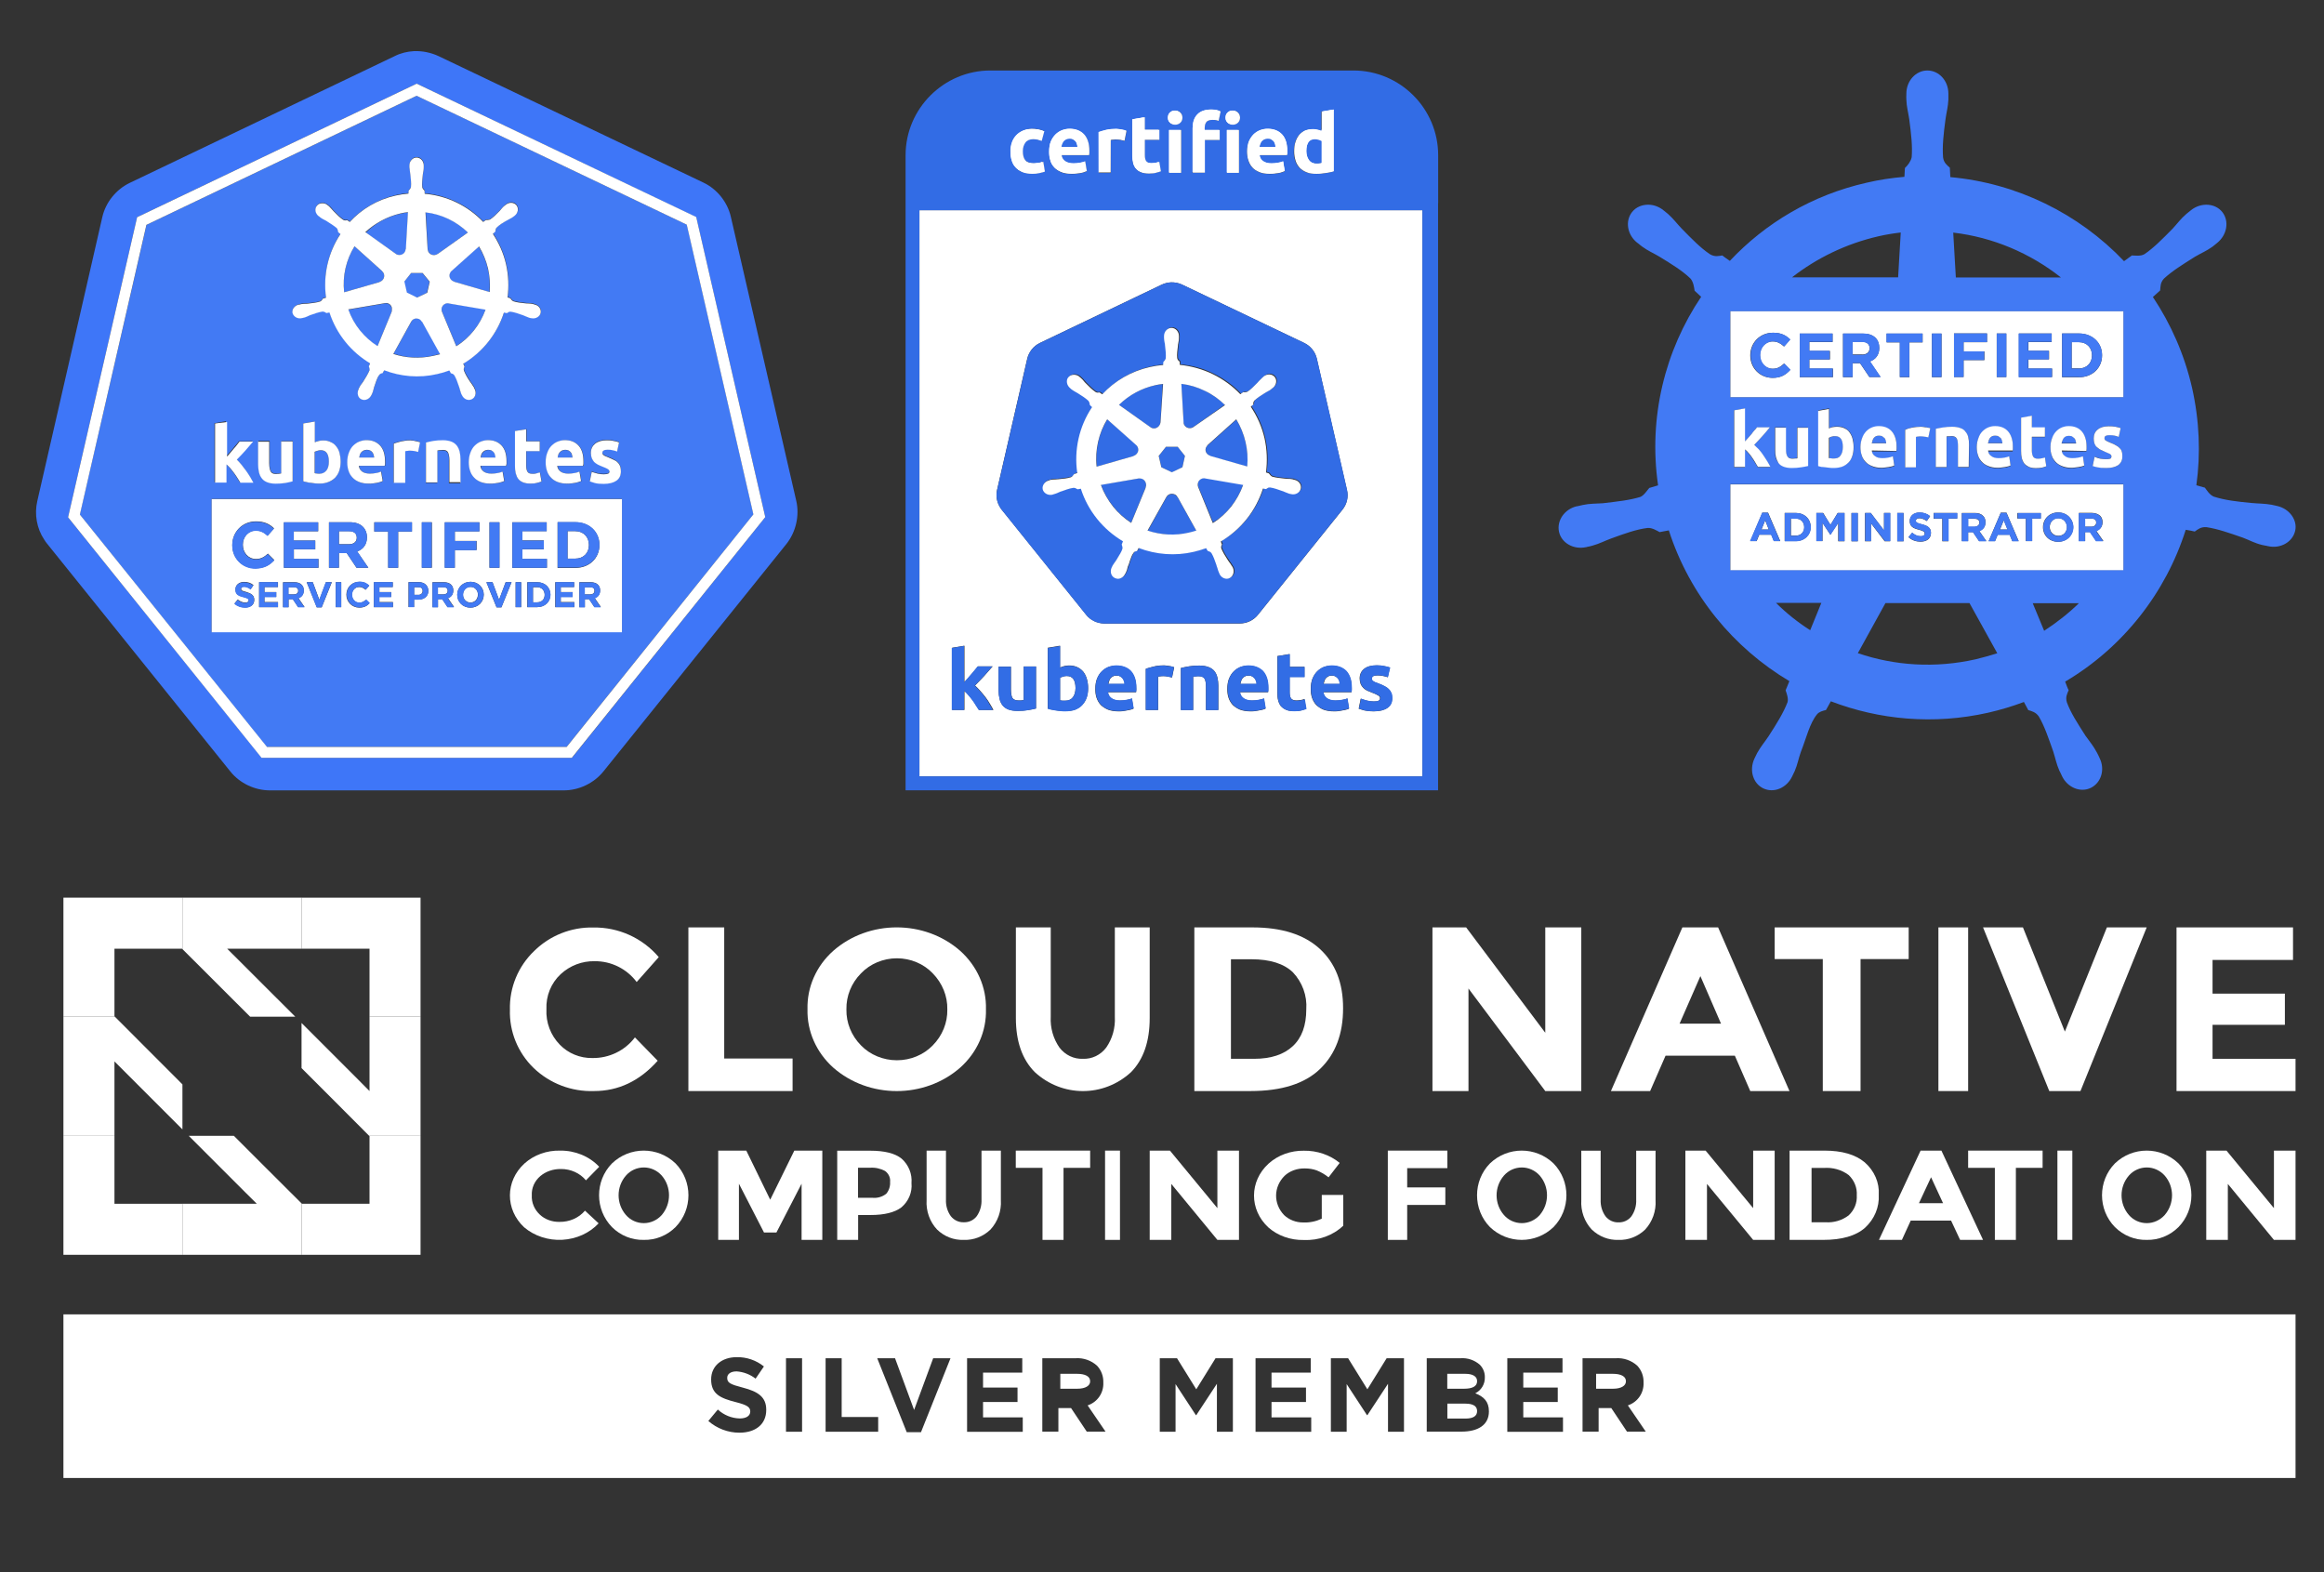
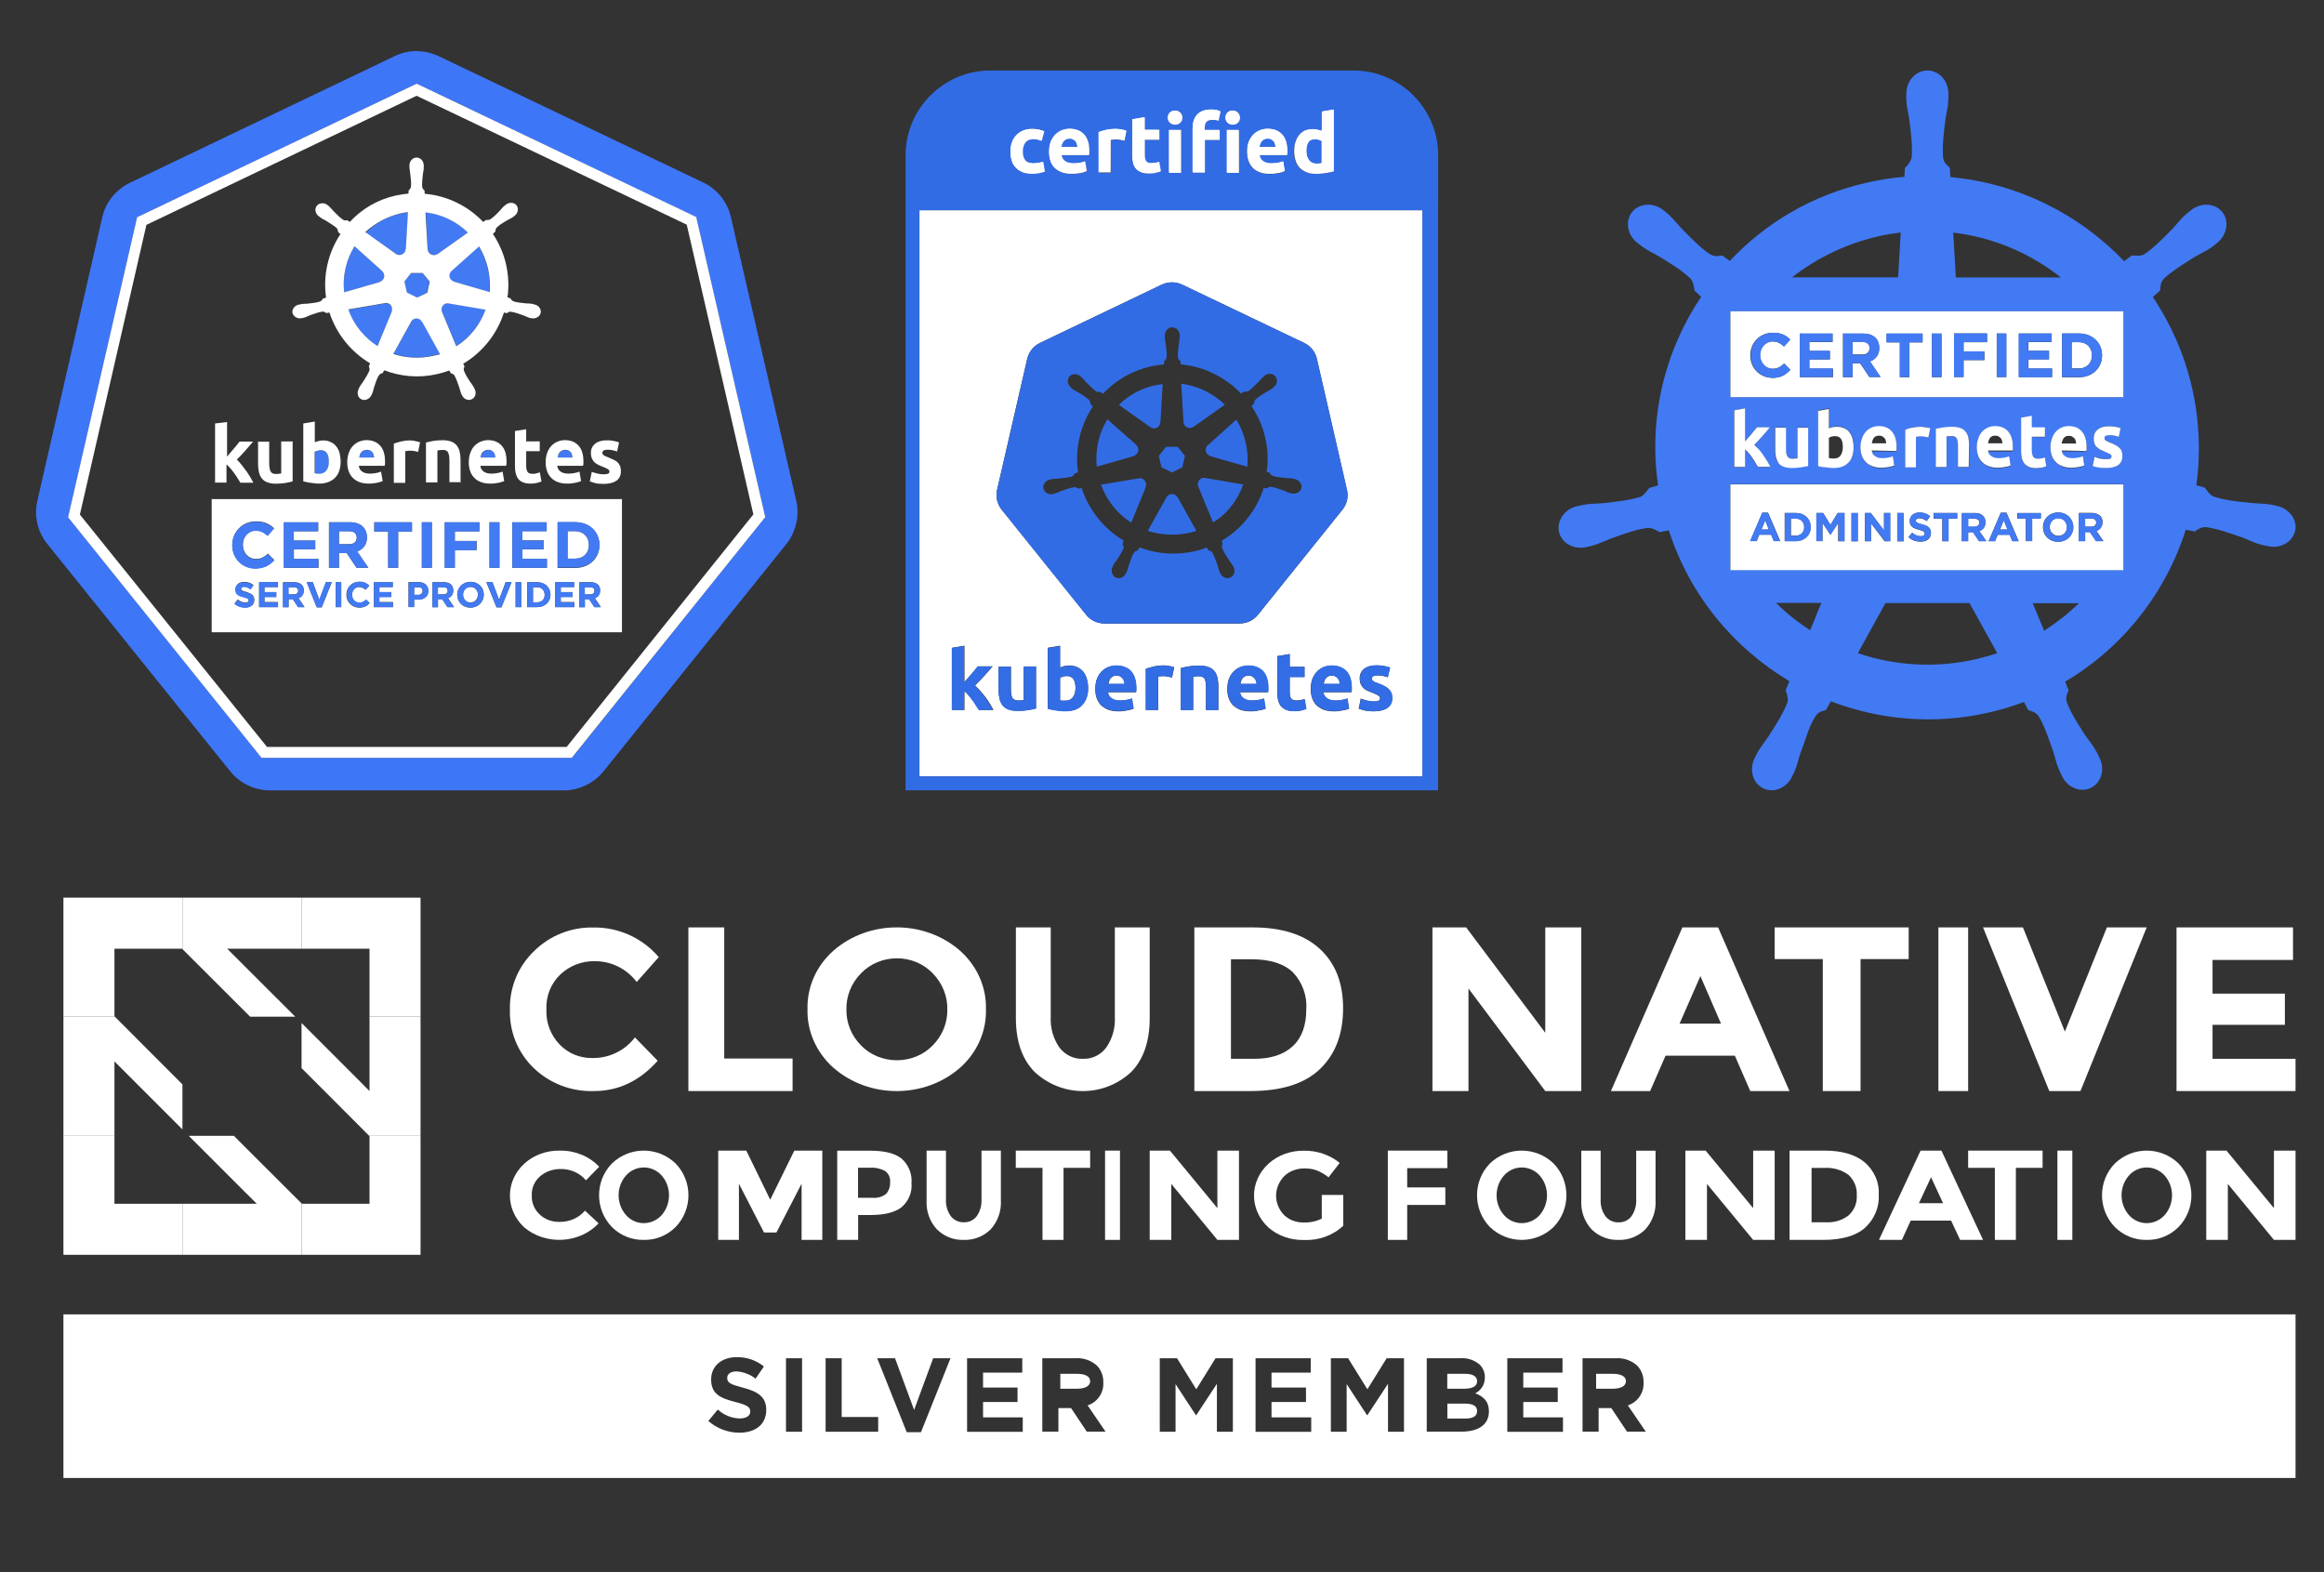
<svg xmlns="http://www.w3.org/2000/svg" version="1.1" id="Layer_1" x="0px" y="0px" width="2400px" height="1623.8px" viewBox="0 0 2400 1623.8" style="enable-background:new 0 0 2400 1623.8;" xml:space="preserve">
  <rect x="0" y="0" width="2400" height="1623.8" fill="#333333" stroke="none" />
  <style type="text/css">
	.st0{fill:none;}
	.st1{fill:#3E76F8;}
	.st2{fill:#427AF4;}
	.st3{fill:#FFFFFF;}
	.st4{fill:#326CE5;}
	.st5{fill:#326DE5;}
</style>
  <g id="Symbols">
    <g id="kubernetes-kcsp-color" transform="translate(123, 25)">
      <polygon id="Path" class="st0" points="307.3,61.4 596,199.3 667.3,509 467.7,757.6 147.1,757.6 467.7,757.6 667.3,509 596,199.3       " />
      <path id="Shape" class="st1" d="M699.3,492.2l-67.6-293.5c-3.5-15.1-14.2-28.5-28.4-35.2L330,33c-7.9-3.7-16.6-5.5-25.4-5.2    c-7,0.4-13.8,2-20.1,5.2L11.1,163.8c-14.2,6.8-24.9,20.1-28.4,35.2l-67.2,293.5c-3.1,13.4-0.6,28.2,7.2,39.8    c0.9,1.5,1.8,2.8,2.9,4.1l189.3,235.3c9.8,12.2,25.2,19.5,40.9,19.5h303.4c15.7,0,31.1-7.4,40.9-19.5l189.3-235.3    C699,524.1,702.8,507.3,699.3,492.2L699.3,492.2z M667.3,509L467.7,757.6H147.3l-200-248.4L2.2,270.6l16.4-71.3L307.3,61.4    L596,199.3L667.3,509z" />
      <path id="Shape_1_" class="st2" d="M313,307c-0.6-1.1-1.7-2.2-2.9-2.8c-0.9-0.6-2-0.7-2.9-0.6c-2.2,0-4.2,1.3-5.3,3.3l-18.4,33.3    c12.7,4.4,26.9,5.3,41.1,2c2.6-0.6,5-1.3,7.4-2L313,307L313,307z M318.7,232.3c0,1.3,0.6,2.6,1.5,3.7c2.2,2.8,6.1,3.1,8.8,1.1h0.2    l31.1-22.1c-11.8-11.4-27.1-19-43.6-21L318.7,232.3L318.7,232.3z M261.5,442.2c-0.6-0.7-1.3-1.5-2.2-1.8c-0.9-0.6-2-0.7-3.5-0.7    c-1.3,0-2.4,0.2-3.3,0.7c-0.9,0.6-1.7,1.1-2.4,1.8c-0.6,0.7-1.1,1.7-1.5,2.6c-0.4,0.9-0.6,2-0.7,3.1h15.5c0-1.1-0.2-2-0.6-2.9    C262.6,443.8,262,442.9,261.5,442.2L261.5,442.2z M340.5,288.2c-0.6,0-0.9-0.2-1.5-0.2c-0.7,0-1.7,0.2-2.4,0.6    c-3.1,1.5-4.4,5.2-3.1,8.3l14.7,35.5c14.2-9,24.9-22.5,30.4-38.1L340.5,288.2L340.5,288.2z M466.4,442.2c-0.6-0.7-1.3-1.5-2.2-1.8    c-0.9-0.6-2-0.7-3.5-0.7c-1.3,0-2.4,0.2-3.3,0.7c-0.9,0.6-1.7,1.1-2.4,1.8c-0.7,0.7-1.1,1.7-1.5,2.6c-0.4,0.9-0.6,2-0.7,3.1h15.5    c0-1.1-0.2-2-0.6-2.9C467.3,444,467,442.9,466.4,442.2z" />
-       <path id="Shape_2_" class="st2" d="M586.3,207l-279-133.1l-279,133.3l-15.1,65.9l-53.8,233.3l193,239.9h309.7l193-240.1L586.3,207    z M185.6,289.3c0.7-0.2,1.5-0.4,2-0.6c2.6-0.6,4.6-0.4,7-0.6c5.2-0.6,9.4-0.9,13.1-2.2c1.1-0.6,2.4-2.2,3.1-3.1l3.1-0.9    c-3.5-23.6,2.4-46.8,14.9-65.7l-2.4-2c-0.2-0.9-0.4-2.9-1.5-4.2c-2.9-2.8-6.4-5-10.9-7.5c-2-1.3-4.1-2-6.1-3.5    c-0.4-0.4-1.1-0.7-1.5-1.3h-0.2c-3.5-2.8-4.2-7.5-1.8-10.7c1.5-1.8,3.5-2.6,5.7-2.6c1.7,0,3.5,0.7,5.2,1.8    c0.6,0.4,1.1,0.9,1.7,1.3c2,1.7,3.1,3.3,4.8,5.2c3.5,3.7,6.6,6.6,9.8,8.8c1.7,0.9,2.9,0.6,4.2,0.4c0.4,0.4,1.8,1.3,2.6,1.8    c12.3-13.1,28.7-22.8,47.5-27.3c4.4-0.9,8.8-1.7,13.1-2l0.2-3.1c0.9-0.9,2-2.2,2.4-3.7c0.4-3.9-0.2-8.1-0.7-13.3    c-0.4-2.4-0.9-4.4-0.9-7v-2c0-4.4,3.3-8.1,7.4-8.1c4.1,0,7.4,3.7,7.4,8.1v2c-0.2,2.6-0.7,4.6-0.9,7c-0.6,5.2-1.1,9.2-0.7,13.3    c0.4,2,1.5,2.8,2.4,3.7c0,0.6,0.2,2.2,0.2,3.3c23.2,2,44.6,12.7,60.4,29.1l2.8-2c0.9,0,2.9,0.4,4.4-0.6c3.3-2.2,6.3-5.2,9.8-8.8    c1.7-1.7,2.8-3.3,4.8-5.2c0.4-0.4,1.1-0.9,1.7-1.3c3.5-2.8,8.3-2.6,10.9,0.7c2.6,3.1,1.7,7.9-1.8,10.7c-0.6,0.4-1.1,0.9-1.7,1.3    c-2,1.5-4.1,2.4-6.1,3.5c-4.4,2.8-7.9,5-10.9,7.5c-1.3,1.5-1.3,2.8-1.3,4.1c-0.4,0.4-1.8,1.7-2.6,2.4c6.3,9.4,11,19.9,13.6,31.5    c2.6,11.4,3.1,23,1.5,34.1l2.9,0.9c0.6,0.7,1.7,2.6,3.1,3.1c3.7,1.1,7.9,1.7,13.1,2.2c2.4,0.2,4.4,0,7,0.6c0.6,0.2,1.5,0.4,2,0.6    c4.2,1.1,7,5,6.1,8.8c-0.9,3.9-5.2,6.3-9.4,5.3h-0.4c-0.6-0.2-1.3-0.2-1.8-0.4c-2.6-0.7-4.2-1.7-6.4-2.6    c-4.8-1.7-8.8-3.1-12.7-3.7c-2-0.2-2.9,0.7-4.1,1.5c-0.6-0.2-2.2-0.4-3.1-0.6c-7,21.9-21.7,40.9-42,52.8c0.4,0.9,0.9,2.6,1.3,2.9    c-0.4,1.3-1.1,2.4-0.6,4.2c1.5,3.7,3.7,7.2,6.4,11.6c1.3,2,2.8,3.5,3.9,5.7c0.4,0.6,0.7,1.5,0.9,2c1.8,4.1,0.6,8.7-3.1,10.3    c-3.7,1.7-8.1-0.2-10.1-4.1c-0.4-0.6-0.7-1.3-0.9-1.8c-1.1-2.4-1.5-4.4-2-6.6c-1.7-4.8-2.9-8.8-5-12.2c-1.1-1.7-2.4-1.8-3.7-2.2    c-0.2-0.4-1.1-2-1.5-2.8c-4.1,1.5-8.1,2.8-12.5,3.7c-19,4.2-37.7,2.6-54.7-3.9l-1.7,2.9c-1.3,0.4-2.4,0.7-3.1,1.5    c-2.6,3.1-3.7,8.3-5.7,13.1c-0.7,2.2-1.1,4.2-2,6.6c-0.2,0.6-0.6,1.3-0.9,1.8c-2,4.1-6.4,5.9-10.1,4.1c-3.7-1.7-5-6.3-3.1-10.3    c0.4-0.6,0.6-1.5,0.9-2c1.3-2.2,2.6-3.9,3.9-5.9c2.8-4.2,5.2-8.1,6.6-11.8c0.4-1.3-0.2-2.9-0.7-4.1l1.3-3.1    c-19.3-11.4-34.6-29.8-42-52.5l-3.1,0.6c-0.9-0.6-2.6-1.7-4.2-1.5c-3.9,0.6-7.9,2-12.7,3.7c-2.2,0.9-4.1,1.8-6.4,2.6    c-0.6,0.2-1.3,0.4-1.8,0.4h-0.4c-4.2,0.9-8.5-1.5-9.4-5.3C178.4,294.5,181.2,290.4,185.6,289.3L185.6,289.3z M504.7,458.9    c-1.1-0.7-2.9-1.5-5.3-2.4c-1.8-0.7-3.5-1.5-5-2.2c-1.5-0.7-2.8-1.7-3.9-2.8s-1.8-2.4-2.4-3.9c-0.6-1.5-0.9-3.1-0.9-5.3    c0-4.1,1.5-7.2,4.4-9.6c2.9-2.4,6.8-3.5,12-3.5c2.6,0,5,0.2,7.2,0.7c2.4,0.6,4.1,0.9,5.5,1.5l-2,9.4c-1.3-0.6-2.8-0.9-4.4-1.3    c-1.7-0.4-3.3-0.6-5.3-0.6c-3.7,0-5.5,1.1-5.5,3.1c0,0.6,0,0.9,0.2,1.3s0.6,0.7,0.9,1.1c0.6,0.4,1.1,0.7,1.8,1.1    c0.7,0.4,1.8,0.9,3.1,1.3c2.6,0.9,4.6,2,6.4,2.9c1.7,0.9,2.9,2,4.1,3.1c0.9,1.1,1.7,2.4,2,3.7c0.4,1.3,0.6,2.9,0.6,4.8    c0,4.2-1.5,7.4-4.6,9.6c-3.1,2.2-7.4,3.3-13.1,3.3c-3.7,0-6.8-0.4-9.2-0.9c-2.4-0.7-4.1-1.1-5.2-1.7l2-9.8c2,0.7,4.1,1.5,6.1,1.8    c2,0.6,4.2,0.7,6.3,0.7c2.2,0,3.7-0.2,4.6-0.7c0.9-0.4,1.3-1.3,1.3-2.6C506.4,460.6,505.8,459.6,504.7,458.9L504.7,458.9z     M456.1,462c2,1.5,4.6,2.2,8.1,2.2c2.2,0,4.2-0.2,6.3-0.6c2-0.4,3.7-0.9,5.2-1.5l1.7,9.8c-0.6,0.4-1.5,0.7-2.6,0.9    c-1.1,0.2-2.2,0.6-3.5,0.9c-1.3,0.2-2.6,0.4-4.1,0.6c-1.5,0.2-2.9,0.2-4.4,0.2c-3.7,0-7-0.6-9.8-1.7c-2.8-1.1-5-2.8-6.8-4.6    c-1.8-2-3.1-4.2-4.1-7c-0.9-2.8-1.3-5.7-1.3-8.8c0-3.9,0.6-7.2,1.7-9.9c1.1-2.8,2.6-5.2,4.4-7.2c1.8-1.8,3.9-3.3,6.3-4.2    c2.4-0.9,4.8-1.5,7.4-1.5c5.9,0,10.5,1.8,14,5.5c3.5,3.7,5.2,9.2,5.2,16.4v2.4c0,0.9-0.2,1.7-0.2,2.2H453    C453,458.5,454.1,460.6,456.1,462L456.1,462z M434.6,430.7v10.1h-14V456c0,2.6,0.4,4.6,1.3,6.1c0.9,1.5,2.6,2.2,5.2,2.2    c1.3,0,2.6-0.2,3.9-0.4c1.3-0.2,2.6-0.6,3.7-1.1l1.7,9.4c-1.5,0.6-2.9,1.1-4.8,1.5c-1.7,0.4-3.9,0.7-6.4,0.7    c-3.1,0-5.9-0.4-7.9-1.3s-3.9-2.2-5-3.7c-1.3-1.7-2.2-3.5-2.6-5.9c-0.6-2.2-0.7-4.8-0.7-7.5v-35.9l11.8-2v12.5h14V430.7z     M376.7,462c2,1.5,4.6,2.2,8.1,2.2c2.2,0,4.2-0.2,6.3-0.6c2-0.4,3.7-0.9,5.2-1.5l1.7,9.8c-0.6,0.4-1.5,0.7-2.6,0.9    c-1.1,0.4-2.2,0.6-3.5,0.9c-1.3,0.4-2.6,0.4-4.1,0.6c-1.5,0.2-2.9,0.2-4.4,0.2c-3.7,0-7-0.6-9.8-1.7c-2.8-1.1-5-2.8-6.8-4.6    c-1.8-2-3.1-4.2-4.1-7c-0.9-2.8-1.3-5.7-1.3-8.8c0-3.9,0.6-7.2,1.7-9.9c1.1-2.8,2.6-5.2,4.4-7.2c1.8-1.8,3.9-3.3,6.3-4.2    c2.4-0.9,4.8-1.5,7.4-1.5c5.9,0,10.5,1.8,14,5.5c3.5,3.7,5.2,9.2,5.2,16.4v2.4c0,0.9-0.2,1.7-0.2,2.2h-26.5    C373.6,458.5,374.7,460.6,376.7,462L376.7,462z M339.4,442.5c-0.9-1.7-2.9-2.4-5.5-2.4c-0.9,0-1.7,0-2.8,0.2    c-0.9,0-1.8,0.2-2.6,0.4v33h-11.8v-41.2c2-0.6,4.6-1.1,7.7-1.7c3.1-0.6,6.4-0.7,9.9-0.7c3.5,0,6.4,0.6,8.8,1.5    c2.4,0.9,4.2,2.2,5.5,4.1c1.3,1.7,2.4,3.9,2.9,6.3c0.6,2.4,0.9,5,0.9,7.9v24.1h-11.8v-22.6C340.8,446.9,340.5,444.2,339.4,442.5    L339.4,442.5z M310.6,431.5l-2,9.9c-1.1-0.2-2.2-0.6-3.7-0.9c-1.5-0.4-2.9-0.4-4.6-0.4c-0.7,0-1.7,0-2.6,0.2    c-1.1,0.2-1.8,0.4-2.4,0.4v32.6h-11.8v-40.5c2-0.7,4.6-1.5,7.4-2.2c2.9-0.7,6.1-1.1,9.6-1.1c0.6,0,1.5,0,2.2,0.2    c0.9,0,1.8,0.2,2.8,0.4l2.8,0.6C309.2,430.9,309.9,431.1,310.6,431.5L310.6,431.5z M251.2,462c2,1.5,4.6,2.2,8.1,2.2    c2.2,0,4.2-0.2,6.3-0.6c2-0.4,3.7-0.9,5.2-1.5l1.7,9.8c-0.6,0.4-1.5,0.7-2.6,0.9c-1.1,0.4-2.2,0.6-3.5,0.9    c-1.3,0.4-2.6,0.4-4.1,0.6c-1.5,0.2-2.9,0.2-4.4,0.2c-3.7,0-7-0.6-9.8-1.7c-2.8-1.1-5-2.8-6.8-4.6c-1.8-2-3.1-4.2-4.1-7    c-0.9-2.8-1.3-5.7-1.3-8.8c0-3.9,0.6-7.2,1.7-9.9c1.1-2.8,2.6-5.2,4.4-7.2c1.8-1.8,3.9-3.3,6.3-4.2c2.4-0.9,4.8-1.5,7.4-1.5    c5.9,0,10.5,1.8,14,5.5c3.5,3.7,5.2,9.2,5.2,16.4v2.4c0,0.9-0.2,1.7-0.2,2.2H248C248,458.5,249.1,460.6,251.2,462L251.2,462z     M206.1,430.4c1.5-0.4,2.9-0.6,4.6-0.6c2.9,0,5.5,0.6,7.7,1.7c2.2,1.1,4.1,2.6,5.7,4.4c1.5,2,2.8,4.2,3.5,7    c0.7,2.8,1.1,5.7,1.1,9.2c0,3.5-0.6,6.4-1.5,9.2c-0.9,2.8-2.4,5.2-4.2,7c-1.8,2-4.1,3.5-6.8,4.4c-2.8,0.9-5.7,1.7-9.2,1.7    c-1.5,0-2.9,0-4.4-0.2c-1.5-0.2-3.1-0.4-4.6-0.6c-1.5-0.2-2.9-0.6-4.2-0.7c-1.3-0.4-2.6-0.6-3.7-0.9v-59.7l11.8-2v21.4    C203.3,431.1,204.6,430.6,206.1,430.4L206.1,430.4z M156.7,461.5c0.9,1.7,2.9,2.6,5.5,2.6c0.9,0,1.7,0,2.8-0.2    c0.9,0,1.8-0.2,2.6-0.4v-33h11.8v41.2c-2,0.6-4.6,1.1-7.7,1.7c-3.1,0.6-6.4,0.7-9.9,0.7c-3.5,0-6.4-0.6-8.8-1.5    c-2.4-0.9-4.2-2.4-5.5-4.1c-1.3-1.8-2.4-3.9-2.9-6.3s-0.9-5.2-0.9-8.1v-23.8h11.8v22.3C155.2,456.9,155.8,459.8,156.7,461.5    L156.7,461.5z M114.4,442c1.3-1.5,2.4-2.8,3.5-4.2c1.1-1.3,2.2-2.8,3.3-3.9c1.1-1.3,1.8-2.4,2.6-3.3h14c-2.8,3.3-5.5,6.4-8.1,9.4    c-2.6,2.9-5.5,6.1-8.7,9.2c1.7,1.5,3.1,3.1,4.8,5.3c1.7,2,3.3,4.1,4.8,6.3c1.7,2.2,2.9,4.4,4.2,6.4c1.3,2.2,2.4,4.2,3.3,5.9h-13.4    c-0.9-1.5-1.8-2.9-2.9-4.6c-1.1-1.7-2.2-3.5-3.5-5.2c-1.3-1.7-2.4-3.3-3.9-5c-1.3-1.7-2.6-2.9-4.1-4.1v18.8H98.5V412l11.8-2v35.7    C112,444.7,113.3,443.4,114.4,442L114.4,442z M95.6,627.8V490.2h423.7v137.5H95.6z" />
      <path id="Shape_3_" class="st2" d="M387.1,442.2c-0.6-0.7-1.3-1.5-2.2-1.8c-0.9-0.6-2-0.7-3.5-0.7c-1.3,0-2.4,0.2-3.3,0.7    c-0.9,0.6-1.7,1.1-2.4,1.8c-0.6,0.7-1.1,1.7-1.5,2.6c-0.4,0.9-0.6,2-0.7,3.1h15.5c0-1.1-0.2-2-0.6-2.9    C388,444,387.6,442.9,387.1,442.2L387.1,442.2z M202,463.7c0.6,0.2,1.3,0.2,2.2,0.4c0.9,0,1.8,0.2,2.9,0.2c3.1,0,5.5-1.1,7.2-3.5    c1.7-2.2,2.4-5.3,2.4-9c0-7.7-2.8-11.8-8.3-11.8c-1.3,0-2.4,0.2-3.5,0.6c-1.1,0.4-2.2,0.7-2.9,1.3V463.7L202,463.7z M281.6,293.2    c-0.7-2.9-3.3-5-6.1-5c-0.4,0-0.9,0-1.3,0.2l-37.6,6.4c5.7,16,16.6,29.1,30.2,37.9l14.5-35.2l-0.2-0.2    C281.7,296,281.9,294.5,281.6,293.2z M296.8,277.4l10.5,5l10.5-5l2.8-11.4l-7.4-9h-11.6l-7.4,9L296.8,277.4z M285.8,237.2    c1.1,0.7,2.4,1.3,3.9,1.3c3.5,0,6.3-2.8,6.4-6.1h0.2l2.2-38.1c-2.6,0.4-5.2,0.7-7.7,1.3c-14.2,3.1-26.5,10.1-36.1,19.7    L285.8,237.2L285.8,237.2z M343,254.9c-0.9,0.9-1.7,2-2,3.3c-0.7,3.3,1.3,6.6,4.6,7.5v0.2l36.8,10.7c0.7-7.9,0.4-16.2-1.7-24.3    c-1.8-8.3-5.2-16-9.4-22.8L343,254.9L343,254.9z M269,266.3c1.3-0.6,2.4-1.3,3.3-2.4c2.2-2.8,1.8-6.6-0.7-8.8v-0.2l-28.5-25.6    c-8.5,13.8-12.5,30.4-10.7,47.5L269,266.3z" />
      <path id="Shape_4_" class="st3" d="M667.3,509L596,199.1L307.3,61.4L18.6,199.3L2.2,270.6l-54.9,238.6l199.8,248.4h320.4    L667.3,509z M152.7,746.3L-40.5,506.4l53.6-233.3l15.1-65.9l279-133.3l279,133.1L655,506.2L462.2,746.3H152.7L152.7,746.3z" />
      <path id="Shape_5_" class="st3" d="M431.8,581.4h-4.4V597h4.4c4.6,0,7.7-3.1,7.7-7.7C439.5,584.7,436.4,581.4,431.8,581.4z     M237.4,523.5H227V537h10.5c5,0,7.9-2.8,7.9-6.6v-0.2C245.5,525.9,242.5,523.5,237.4,523.5L237.4,523.5z" />
      <path id="Shape_6_" class="st3" d="M519.3,490.4H95.6v137.5h423.7V490.4z M392.8,514.3v47h-10.3v-47H392.8z M257.4,561.3h-12.2    l-10.1-15.1H227v15.1h-10.3v-47h21.5c5.9,0,10.7,1.7,13.6,4.8c2.6,2.6,4.1,6.3,4.1,10.7v0.2c0,7.5-4.1,12.3-10.1,14.5L257.4,561.3    L257.4,561.3z M202.6,533.1v9.2h-22.1v9.9h25.4v9.2h-35.7v-47h35.4v9.2h-25.2v9.6h22.3V533.1z M139.6,594.4c0,5.2-3.9,7.9-9.4,7.9    c-3.9,0-7.9-1.3-11-4.1l3.3-4.1c2.4,1.8,4.8,3.1,7.7,3.1c2.4,0,3.7-0.9,3.7-2.4c0-1.5-0.9-2.2-5.2-3.3c-5.2-1.3-8.5-2.8-8.5-7.9    c0-4.6,3.7-7.7,9-7.7c3.7,0,7,1.1,9.6,3.3l-2.9,4.2c-2.2-1.7-4.6-2.6-6.6-2.6c-2.2,0-3.3,0.9-3.3,2.2c0,1.7,1.1,2.2,5.5,3.3    C136.6,588,139.6,589.8,139.6,594.4L139.6,594.4z M116.9,537.9c0-13.4,10.1-24.5,24.5-24.5c8.8,0,14.2,2.9,18.6,7.2l-6.6,7.5    c-3.7-3.3-7.4-5.3-12-5.3c-7.9,0-13.6,6.6-13.6,14.5v0.2c0,8.1,5.5,14.7,13.6,14.7c5.3,0,8.7-2.2,12.3-5.5l6.6,6.6    c-4.8,5.2-10.1,8.5-19.3,8.5C127.1,562,116.9,551.3,116.9,537.9L116.9,537.9z M164.1,602h-19.5v-25.8h19.5v5h-14v5.2h12.2v5h-12.2    v5.3h14V602L164.1,602z M184.9,602l-5.5-8.3h-4.4v8.3h-5.7v-25.8H181c3.3,0,5.9,0.9,7.5,2.6c1.5,1.5,2.2,3.5,2.2,5.9    c0,4.2-2.2,6.8-5.5,7.9l6.3,9.2h-6.6V602z M209.2,602.2h-5l-10.5-26h6.3l6.8,18.2l6.8-18.2h6.1L209.2,602.2L209.2,602.2z     M229.4,602h-5.7v-25.8h5.7V602z M248,602.5c-7.5,0-13.3-5.9-13.3-13.3s5.5-13.4,13.4-13.4c4.8,0,7.7,1.7,10.1,4.1l-3.7,4.2    c-2-1.8-4.1-2.9-6.6-2.9c-4.4,0-7.5,3.7-7.5,8.1c0,4.4,3.1,8.1,7.5,8.1c2.9,0,4.8-1.1,6.8-2.9l3.7,3.7    C256,600.7,253,602.5,248,602.5L248,602.5z M282.8,602h-19.7v-25.8h19.5v5h-13.8v5.2H281v5h-12.2v5.3h14V602L282.8,602z     M288.2,561.3h-10.3v-37.4h-14.4v-9.6h38.9v9.6h-14.2V561.3z M319.3,585.2c0,5.9-4.6,9-10.5,9h-4.2v7.7h-5.7v-25.8h10.5    C315.6,576.2,319.3,579.9,319.3,585.2L319.3,585.2z M323,561.3h-10.3v-47H323V561.3z M339.2,602l-5.5-8.3h-4.4v8.3h-5.7v-25.8    h11.8c3.3,0,5.9,0.9,7.5,2.6c1.5,1.5,2.2,3.5,2.2,5.9c0,4.2-2.2,6.8-5.5,7.9l6.3,9.2h-6.6V602z M346.7,561.3h-10.3v-47h35.7v9.4    h-25.4v9.9h22.5v9.4h-22.5V561.3z M376.6,589.1c0,7.4-5.7,13.4-13.8,13.4c-7.9,0-13.6-5.9-13.6-13.3s5.7-13.4,13.8-13.4    C370.9,575.8,376.6,581.7,376.6,589.1z M394.8,602.2h-5l-10.5-26h6.3l6.8,18.2l6.8-18.2h6.1L394.8,602.2z M406.2,514.3h35.4v9.2    h-25.2v9.6h22.1v9.2h-22.1v9.9h25.4v9.2H406v-47.1H406.2z M415.2,602h-5.7v-25.8h5.7V602z M445.4,589.1c0,7.2-5.5,12.9-13.8,12.9    h-10.1v-25.8h10.1C439.9,576.2,445.4,581.7,445.4,589.1z M470.1,602h-19.7v-25.8h19.5v5h-13.8v5.2h12.2v5h-12.2v5.3h14V602    L470.1,602z M452.8,561.3v-47H471c14.7,0,25,10.1,25,23.4v0.2c0,13.3-10.1,23.6-25,23.6h-18.2V561.3z M490.9,602l-5.5-8.3H481v8.3    h-5.7v-25.8H487c3.3,0,5.9,0.9,7.5,2.6c1.5,1.5,2.2,3.5,2.2,5.9c0,4.2-2.2,6.8-5.5,7.9l6.3,9.2h-6.6V602z" />
      <path id="Shape_7_" class="st3" d="M486.5,581.4h-5.7v7.4h5.7c2.8,0,4.4-1.5,4.4-3.7C491.1,582.6,489.2,581.4,486.5,581.4z     M180.5,581.4h-5.7v7.4h5.7c2.8,0,4.4-1.5,4.4-3.7C185.1,582.6,183.2,581.4,180.5,581.4z M309,581.4h-4.4v7.9h4.4    c2.8,0,4.4-1.7,4.4-3.9C313.6,582.6,311.9,581.4,309,581.4z M334.9,581.4h-5.7v7.4h5.7c2.8,0,4.4-1.5,4.4-3.7    C339.4,582.6,337.7,581.4,334.9,581.4z M362.8,581c-4.6,0-7.7,3.7-7.7,8.1c0,4.4,3.3,8.1,7.7,8.1c4.6,0,7.7-3.7,7.7-8.1    C370.7,584.7,367.4,581,362.8,581z M471,523.5h-7.9v28.4h7.9c8.5,0,14.2-5.7,14.2-14v-0.2C485.2,529.4,479.5,523.5,471,523.5    L471,523.5z" />
      <path id="Shape_8_" class="st2" d="M160.2,553.7l-6.6-6.6c-3.7,3.3-7,5.5-12.3,5.5c-8.1,0-13.6-6.6-13.6-14.7v-0.2    c0-8.1,5.7-14.5,13.6-14.5c4.8,0,8.5,2,12,5.3l6.6-7.5c-4.4-4.2-9.6-7.2-18.6-7.2c-14.4,0-24.5,10.9-24.5,24.3v0.2    c0,13.4,10.3,24.1,24.1,24.1C150.1,562,155.4,558.9,160.2,553.7z M205.5,523.5v-9.2h-35.4v47h35.7v-9.2h-25.4v-9.9h22.1v-9h-22.1    v-9.6H205.5z M256,530c0-4.6-1.5-8.3-4.1-10.9c-3.1-3.1-7.7-4.8-13.6-4.8h-21.5v47H227v-15.1h8.1l10.1,15.1h12.2L246,544.5    C251.9,542.3,256,537.5,256,530L256,530z M245.5,530.5c0,3.9-2.9,6.6-7.9,6.6H227v-13.4h10.3C242.5,523.5,245.5,525.9,245.5,530.5    z M302.5,514.3h-38.9v9.6h14.2v37.4h10.3v-37.4h14.4V514.3z M312.5,514.3h10.3v47h-10.3V514.3z M369,533.7h-22.3v-9.9h25.4v-9.4    h-35.9v47h10.5v-18.2H369V533.7z M382.5,514.3h10.3v47h-10.3V514.3z M441.9,552.1h-25.4v-9.9h22.1v-9h-22.1v-9.6h25v-9.2h-35.4v47    h35.7V552.1z M496.1,537.7c0-13.4-10.1-23.6-25-23.6h-18.2v47H471C485.7,561.3,496.1,551,496.1,537.7z M485.2,537.9    c0,8.3-5.7,14-14.2,14h-7.9v-28.4h7.9C479.5,523.5,485.2,529.4,485.2,537.9L485.2,537.9z M131.3,586.7c-4.4-1.1-5.5-1.7-5.5-3.3    c0-1.3,1.1-2.2,3.3-2.2s4.4,0.9,6.6,2.6l2.9-4.2c-2.6-2-5.9-3.3-9.6-3.3c-5.3,0-9,3.1-9,7.7c0,5.2,3.3,6.6,8.5,7.9    c4.2,1.1,5.2,1.8,5.2,3.3s-1.5,2.4-3.7,2.4c-2.9,0-5.3-1.3-7.7-3.1l-3.3,4.1c3.1,2.8,7,4.1,11,4.1c5.5,0,9.4-2.9,9.4-7.9    C139.6,589.8,136.6,588,131.3,586.7L131.3,586.7z M150.1,591.7h12.2v-5.2h-12.2v-5.2h13.8v-5.2h-19.3V602h19.5v-5h-14V591.7z     M190.8,584.9c0-2.6-0.7-4.6-2.2-5.9c-1.7-1.7-4.2-2.6-7.5-2.6h-11.8v25.8h5.7v-8.3h4.4l5.5,8.3h6.6l-6.3-9.2    C188.6,591.7,190.8,589.1,190.8,584.9L190.8,584.9z M185.1,585.2c0,2.2-1.7,3.7-4.4,3.7h-5.7v-7.4h5.7    C183.2,581.4,185.1,582.6,185.1,585.2z M206.6,594.4l-6.6-18.2h-6.3l10.3,26h5.2l10.3-26h-6.1L206.6,594.4z M223.7,576.2h5.7V602    h-5.7V576.2z M248.2,597.2c-4.4,0-7.5-3.7-7.5-8.1c0-4.4,3.1-8.1,7.5-8.1c2.6,0,4.6,1.1,6.6,2.9l3.7-4.2    c-2.4-2.4-5.3-4.1-10.1-4.1c-7.9,0-13.4,6.1-13.4,13.4s5.7,13.3,13.3,13.3c5,0,7.9-1.8,10.7-4.6l-3.7-3.7    C253,596.1,251.2,597.2,248.2,597.2L248.2,597.2z M268.8,591.7H281v-5.2h-12.2v-5.2h13.8v-5.2h-19.5V602h19.7v-5h-14V591.7z     M309.5,576.2H299V602h5.7v-7.7h4.2c5.7,0,10.5-3.1,10.5-9C319.3,579.9,315.6,576.2,309.5,576.2L309.5,576.2z M313.6,585.4    c0,2.2-1.7,3.9-4.4,3.9h-4.4v-7.9h4.4C311.9,581.4,313.6,582.6,313.6,585.4L313.6,585.4z M345.1,584.9c0-2.6-0.7-4.6-2.2-5.9    c-1.7-1.7-4.2-2.6-7.5-2.6h-11.8v25.8h5.7v-8.3h4.4l5.5,8.3h6.6l-6.3-9.2C342.9,591.7,345.1,589.1,345.1,584.9L345.1,584.9z     M339.4,585.2c0,2.2-1.7,3.7-4.4,3.7h-5.7v-7.4h5.7C337.7,581.4,339.4,582.6,339.4,585.2z M362.9,575.8c-7.9,0-13.8,6.1-13.8,13.4    s5.7,13.3,13.6,13.3s13.8-6.1,13.8-13.4S370.9,575.8,362.9,575.8z M370.7,589.3c0,4.4-3.1,8.1-7.7,8.1s-7.7-3.7-7.7-8.1    c0-4.4,3.1-8.1,7.7-8.1C367.4,581,370.7,584.7,370.7,589.3z M392.4,594.4l-6.8-18.2h-6.3l10.5,26h5l10.5-26h-6.1L392.4,594.4z     M409.5,576.2h5.7V602h-5.7V576.2z M431.8,576.2h-10.1V602h10.1c8.1,0,13.8-5.7,13.8-12.9C445.4,581.7,439.9,576.2,431.8,576.2z     M439.5,589.3c0,4.6-3.1,7.7-7.7,7.7h-4.4v-15.7h4.4C436.4,581.4,439.5,584.7,439.5,589.3z M456.1,591.7h12.2v-5.2h-12.2v-5.2    h13.8v-5.2h-19.3V602h19.5v-5h-14V591.7z M496.8,584.9c0-2.6-0.7-4.6-2.2-5.9c-1.7-1.7-4.2-2.6-7.5-2.6h-11.8v25.8h5.7v-8.3h4.4    l5.5,8.3h6.6l-6.3-9.2C494.6,591.7,496.8,589.1,496.8,584.9L496.8,584.9z M491.1,585.2c0,2.2-1.7,3.7-4.4,3.7H481v-7.4h5.7    C489.2,581.4,491.1,582.6,491.1,585.2z" />
      <path id="Shape_9_" class="st3" d="M99.1,412.3v61.1h11.8v-18.8c1.3,1.1,2.6,2.4,4.1,4.1c1.3,1.7,2.6,3.1,3.9,5    c1.3,1.7,2.4,3.5,3.5,5.2c1.1,1.7,2,3.3,2.9,4.6h13.4c-0.9-1.8-2-3.7-3.3-5.9c-1.3-2.2-2.8-4.4-4.2-6.4c-1.7-2.2-3.1-4.2-4.8-6.3    c-1.7-2-3.3-3.9-4.8-5.3c3.1-3.1,6.1-6.3,8.7-9.2c2.6-2.9,5.3-6.1,8.1-9.4h-14c-0.7,0.9-1.7,2-2.6,3.3c-1.1,1.3-2,2.6-3.3,3.9    c-1.1,1.3-2.4,2.8-3.5,4.2c-1.3,1.5-2.4,2.8-3.5,4.1v-35.7L99.1,412.3L99.1,412.3z M143.5,430.7v23.8c0,2.9,0.4,5.5,0.9,8.1    c0.6,2.4,1.5,4.6,2.9,6.3c1.3,1.8,3.1,3.1,5.5,4.1c2.4,0.9,5.3,1.5,8.8,1.5c3.5,0,6.8-0.2,9.9-0.7c3.1-0.6,5.7-1.1,7.7-1.7v-41.2    h-11.8v33c-0.7,0.2-1.7,0.2-2.6,0.4c-0.9,0-1.8,0.2-2.8,0.2c-2.8,0-4.6-0.9-5.5-2.6c-0.9-1.7-1.5-4.6-1.5-8.5v-22.3h-11.8V430.7z     M190.2,412.3V472c1.1,0.4,2.2,0.6,3.7,0.9c1.3,0.4,2.8,0.6,4.2,0.7c1.5,0.2,2.9,0.4,4.6,0.6c1.5,0.2,2.9,0.2,4.4,0.2    c3.5,0,6.4-0.6,9.2-1.7c2.8-1.1,5-2.6,6.8-4.4c1.8-2,3.3-4.2,4.2-7c0.9-2.8,1.5-5.9,1.5-9.2s-0.4-6.4-1.1-9.2    c-0.7-2.8-2-5.2-3.5-7c-1.5-2-3.5-3.5-5.7-4.4c-2.2-1.1-4.8-1.7-7.7-1.7c-1.7,0-3.1,0.2-4.6,0.6c-1.5,0.4-2.8,0.7-4.1,1.3v-21.4    L190.2,412.3L190.2,412.3z M204.8,440.5c1.1-0.4,2.4-0.6,3.5-0.6c5.5,0,8.3,3.9,8.3,11.8c0,3.7-0.7,6.8-2.4,9    c-1.7,2.2-4.1,3.5-7.2,3.5c-1.1,0-2,0-2.9-0.2c-0.9,0-1.7-0.2-2.2-0.4v-22.1C202.7,441.2,203.7,440.9,204.8,440.5L204.8,440.5z     M274.6,453.8v-2.4c0-7.2-1.7-12.7-5.2-16.4c-3.5-3.7-8.1-5.5-14-5.5c-2.6,0-5,0.6-7.4,1.5c-2.4,0.9-4.4,2.4-6.3,4.2    c-1.8,1.8-3.3,4.2-4.4,7.2c-1.1,2.8-1.7,6.1-1.7,9.9c0,3.1,0.4,6.1,1.3,8.8c0.9,2.8,2.2,5,4.1,7c1.8,2,4.1,3.5,6.8,4.6    c2.8,1.1,6.1,1.7,9.8,1.7c1.5,0,2.9,0,4.4-0.2c1.5-0.2,2.8-0.4,4.1-0.6c1.3-0.2,2.4-0.6,3.5-0.9c1.1-0.4,1.8-0.7,2.6-0.9l-1.7-9.8    c-1.3,0.6-2.9,1.1-5.2,1.5c-2,0.4-4.2,0.6-6.3,0.6c-3.3,0-6.1-0.7-8.1-2.2c-2-1.5-3.1-3.5-3.3-5.9h26.5    C274.6,455.4,274.6,454.7,274.6,453.8L274.6,453.8z M247.9,447.7c0.2-1.1,0.4-2,0.7-3.1c0.4-0.9,0.7-1.8,1.5-2.6    c0.6-0.7,1.5-1.3,2.4-1.8c0.9-0.4,2-0.7,3.3-0.7c1.3,0,2.6,0.2,3.5,0.7s1.7,1.1,2.2,1.8c0.6,0.7,1.1,1.7,1.3,2.6    c0.4,0.9,0.4,2,0.6,2.9h-15.5V447.7z M302.9,430c-0.9,0-1.7-0.2-2.2-0.2c-3.5,0-6.6,0.4-9.6,1.1c-2.9,0.7-5.3,1.5-7.4,2.2v40.5    h11.8v-32.6c0.6-0.2,1.3-0.4,2.4-0.4c1.1-0.2,1.8-0.2,2.6-0.2c1.7,0,3.1,0.2,4.6,0.4c1.5,0.4,2.6,0.6,3.7,0.9l2-9.9    c-0.6-0.2-1.5-0.6-2.2-0.7l-2.8-0.6C304.8,430.2,303.8,430,302.9,430L302.9,430z M352.6,473.5v-24.1c0-2.9-0.4-5.5-0.9-7.9    c-0.6-2.4-1.5-4.4-2.9-6.3c-1.3-1.7-3.1-3.1-5.5-4.1c-2.4-0.9-5.3-1.5-8.8-1.5c-3.5,0-6.8,0.2-9.9,0.7c-3.1,0.6-5.7,1.1-7.7,1.7    v41.2h11.8v-33c0.7-0.2,1.7-0.2,2.6-0.4c0.9,0,1.8-0.2,2.8-0.2c2.8,0,4.6,0.7,5.5,2.4c0.9,1.7,1.5,4.4,1.5,8.3v22.6h11.8V473.5z     M400.1,453.8v-2.4c0-7.2-1.7-12.7-5.2-16.4c-3.5-3.7-8.1-5.5-14-5.5c-2.6,0-5,0.6-7.4,1.5s-4.4,2.4-6.3,4.2    c-1.8,1.8-3.3,4.2-4.4,7.2c-1.1,2.8-1.7,6.1-1.7,9.9c0,3.1,0.4,6.1,1.3,8.8c0.9,2.8,2.2,5,4.1,7c1.8,2,4.1,3.5,6.8,4.6    c2.8,1.1,6.1,1.7,9.8,1.7c1.5,0,2.9,0,4.4-0.2c1.5-0.2,2.8-0.4,4.1-0.6c1.3-0.2,2.4-0.6,3.5-0.9c1.1-0.4,1.8-0.7,2.6-0.9l-1.7-9.8    c-1.3,0.6-2.9,1.1-5.2,1.5c-2,0.4-4.2,0.6-6.3,0.6c-3.3,0-6.1-0.7-8.1-2.2c-2-1.5-3.1-3.5-3.3-5.9h26.5    C399.9,455.4,399.9,454.7,400.1,453.8L400.1,453.8z M373.2,447.7c0.2-1.1,0.4-2,0.7-3.1c0.4-0.9,0.7-1.8,1.5-2.6    c0.6-0.7,1.5-1.3,2.4-1.8c0.9-0.4,2-0.7,3.3-0.7c1.3,0,2.6,0.2,3.5,0.7c0.9,0.6,1.7,1.1,2.2,1.8c0.6,0.7,1.1,1.7,1.3,2.6    s0.4,2,0.6,2.9h-15.5V447.7z M408.8,420.1V456c0,2.8,0.2,5.3,0.7,7.5c0.6,2.2,1.3,4.2,2.6,5.9c1.3,1.7,2.9,2.8,5,3.7    s4.8,1.3,7.9,1.3c2.6,0,4.6-0.2,6.4-0.7c1.7-0.4,3.3-0.9,4.8-1.5l-1.7-9.4c-1.1,0.4-2.4,0.7-3.7,1.1c-1.3,0.4-2.6,0.4-3.9,0.4    c-2.6,0-4.4-0.7-5.2-2.2c-0.9-1.5-1.3-3.5-1.3-6.1v-15.1h14v-10.1h-14v-12.5L408.8,420.1L408.8,420.1z M479.5,453.8v-2.4    c0-7.2-1.7-12.7-5.2-16.4c-3.5-3.7-8.1-5.5-14-5.5c-2.6,0-5,0.6-7.4,1.5s-4.4,2.4-6.3,4.2c-1.8,1.8-3.3,4.2-4.4,7.2    c-1.1,2.8-1.7,6.1-1.7,9.9c0,3.1,0.4,6.1,1.3,8.8c0.9,2.8,2.2,5,4.1,7c1.8,2,4.1,3.5,6.8,4.6c2.8,1.1,6.1,1.7,9.8,1.7    c1.5,0,2.9,0,4.4-0.2c1.5-0.2,2.8-0.4,4.1-0.6c1.3-0.2,2.4-0.6,3.5-0.9c1.1-0.4,1.8-0.7,2.6-0.9l-1.7-9.8    c-1.3,0.6-2.9,1.1-5.2,1.5c-2,0.4-4.2,0.6-6.3,0.6c-3.3,0-6.1-0.7-8.1-2.2c-2-1.5-3.1-3.5-3.3-5.9h26.5    C479.3,455.4,479.5,454.7,479.5,453.8L479.5,453.8z M452.8,447.7c0.2-1.1,0.4-2,0.7-3.1c0.4-0.9,0.7-1.8,1.5-2.6    c0.7-0.7,1.5-1.3,2.4-1.8c0.9-0.4,2-0.7,3.3-0.7s2.6,0.2,3.5,0.7c0.9,0.6,1.7,1.1,2.2,1.8c0.6,0.7,1.1,1.7,1.3,2.6s0.4,2,0.6,2.9    h-15.5V447.7z M505.1,464.1c-0.9,0.4-2.4,0.7-4.6,0.7c-2,0-4.1-0.2-6.3-0.7c-2-0.6-4.2-1.1-6.1-1.8l-2,9.8    c0.9,0.4,2.6,0.9,5.2,1.7c2.4,0.7,5.5,0.9,9.2,0.9c5.5,0,9.9-1.1,13.1-3.3c3.1-2.2,4.6-5.3,4.6-9.6c0-1.8-0.2-3.3-0.6-4.8    c-0.4-1.3-1.1-2.6-2-3.7c-0.9-1.1-2.2-2.2-4.1-3.1c-1.7-0.9-3.9-1.8-6.4-2.9c-1.3-0.6-2.2-0.9-3.1-1.3c-0.7-0.4-1.5-0.7-1.8-1.1    c-0.6-0.4-0.7-0.7-0.9-1.1c-0.2-0.4-0.2-0.7-0.2-1.3c0-2,1.8-3.1,5.5-3.1c2,0,3.9,0.2,5.3,0.6c1.7,0.4,3.1,0.7,4.4,1.3l2-9.4    c-1.3-0.6-3.1-1.1-5.5-1.5c-2.4-0.6-4.8-0.7-7.2-0.7c-5,0-9,1.1-12,3.5c-2.9,2.4-4.4,5.5-4.4,9.6c0,2,0.4,3.9,0.9,5.3    c0.6,1.5,1.5,2.8,2.4,3.9c1.1,1.1,2.4,2,3.9,2.8c1.5,0.7,3.1,1.5,5,2.2c2.4,0.9,4.1,1.7,5.3,2.4c1.1,0.7,1.7,1.7,1.7,2.6    C506.4,462.8,506,463.7,505.1,464.1L505.1,464.1z M188.8,303.5C188.8,303.5,188.9,303.5,188.8,303.5h0.2c0.6-0.2,1.3-0.4,1.8-0.4    c2.6-0.7,4.2-1.7,6.4-2.6c4.8-1.7,8.8-3.1,12.7-3.7c1.7-0.2,3.3,0.9,4.2,1.5l3.1-0.6c7.4,22.6,22.6,40.9,42,52.5l-1.3,3.1    c0.6,1.3,0.9,2.9,0.7,4.1c-1.5,3.7-3.9,7.5-6.6,11.8c-1.3,2-2.8,3.5-3.9,5.9c-0.4,0.6-0.7,1.5-0.9,2c-1.8,4.1-0.6,8.7,3.1,10.3    c3.7,1.7,8.1-0.2,10.1-4.1c0.4-0.6,0.7-1.3,0.9-1.8c1.1-2.4,1.3-4.4,2-6.6c1.8-4.8,2.9-9.9,5.7-13.1c0.7-0.9,1.8-1.3,3.1-1.5    l1.7-2.9c16.9,6.4,35.7,8.3,54.7,3.9c4.2-0.9,8.5-2.2,12.5-3.7c0.6,0.7,1.3,2.4,1.5,2.8c1.3,0.4,2.6,0.6,3.7,2.2    c2,3.3,3.3,7.4,5,12.2c0.7,2.2,1.1,4.2,2,6.6c0.2,0.6,0.6,1.3,0.9,1.8c2,4.1,6.4,5.9,10.1,4.1c3.7-1.7,5-6.3,3.1-10.3    c-0.4-0.6-0.7-1.5-0.9-2c-1.3-2.2-2.6-3.9-3.9-5.7c-2.8-4.2-5-7.9-6.4-11.6c-0.6-1.8,0.2-3.1,0.6-4.2c-0.2-0.4-0.9-2-1.3-2.9    c20.1-12,35-30.9,42-52.8c0.9,0.2,2.6,0.4,3.1,0.6c1.1-0.7,2-1.7,4.1-1.5c3.9,0.6,7.9,2,12.7,3.7c2.2,0.9,4.1,1.8,6.4,2.6    c0.6,0.2,1.3,0.2,1.8,0.4h0.4c4.2,0.9,8.5-1.5,9.4-5.3c0.9-3.9-1.8-7.9-6.1-8.8c-0.6-0.2-1.5-0.4-2-0.6c-2.6-0.6-4.6-0.4-7-0.6    c-5.2-0.6-9.4-0.9-13.1-2.2c-1.5-0.6-2.6-2.4-3.1-3.1l-2.9-0.9c1.5-11,1.1-22.5-1.5-34.1c-2.6-11.6-7.4-22.1-13.6-31.5    c0.7-0.7,2.2-2,2.6-2.4c0.2-1.3,0-2.8,1.3-4.1c2.9-2.8,6.4-5,10.9-7.5c2-1.3,4.1-2,6.1-3.5c0.6-0.4,1.1-0.9,1.7-1.3    c3.5-2.8,4.2-7.5,1.8-10.7c-2.6-3.1-7.4-3.5-10.9-0.7c-0.6,0.4-1.1,0.9-1.7,1.3c-2,1.7-3.1,3.3-4.8,5.2c-3.5,3.7-6.6,6.6-9.8,8.8    c-1.5,0.7-3.5,0.6-4.4,0.6l-2.8,2c-15.8-16.6-37.2-27.1-60.4-29.1c0-0.9-0.2-2.8-0.2-3.3c-0.9-0.9-2-1.7-2.4-3.7    c-0.4-3.9,0.2-8.1,0.7-13.3c0.4-2.4,0.9-4.4,0.9-7v-2c0-4.4-3.3-8.1-7.4-8.1c-4.1,0-7.4,3.7-7.4,8.1v2c0.2,2.6,0.7,4.6,0.9,7    c0.6,5.2,1.1,9.2,0.7,13.3c-0.4,1.5-1.5,2.8-2.4,3.7l-0.2,3.1c-4.4,0.4-8.8,1.1-13.1,2c-19,4.2-35.2,14-47.5,27.3    c-0.7-0.6-2.2-1.5-2.6-1.8c-1.3,0.2-2.6,0.6-4.2-0.4c-3.3-2.2-6.3-5.2-9.8-8.8c-1.7-1.7-2.8-3.3-4.8-5.2c-0.4-0.4-1.1-0.9-1.7-1.3    c-1.5-1.3-3.3-1.8-5.2-1.8c-2.2,0-4.4,0.7-5.7,2.6c-2.6,3.1-1.7,7.9,1.8,10.7h0.2c0.6,0.4,1.1,0.9,1.5,1.3c2,1.5,4.1,2.4,6.1,3.5    c4.4,2.8,7.9,5,10.9,7.5c1.1,1.1,1.3,3.3,1.5,4.2l2.4,2c-12.5,18.8-18.2,42-14.9,65.7l-3.1,0.9c-0.7,1.1-2,2.8-3.1,3.1    c-3.7,1.1-7.9,1.7-13.1,2.2c-2.4,0.2-4.4,0-7,0.6c-0.6,0.2-1.3,0.4-2,0.4h-0.2c-4.2,1.1-7,5-6.1,8.8    C180.3,302.2,184.5,304.6,188.8,303.5L188.8,303.5z M281.4,297.2l-14.5,35.2c-13.6-8.7-24.5-21.7-30.2-37.9l37.6-6.4    c0.4,0,0.9-0.2,1.3-0.2c2.9,0,5.5,2,6.1,5C281.9,294.5,281.7,296,281.4,297.2z M324.3,342.5c-14.2,3.1-28.4,2.2-41.1-2l18.4-33.3    c1.1-2,3.1-3.3,5.3-3.3c0.9,0,2,0.2,2.9,0.6c1.3,0.6,2.2,1.7,2.9,2.8h0.2l18.6,33.5C329.2,341.3,326.8,342,324.3,342.5    L324.3,342.5z M348.2,332.6l-14.7-35.5c-1.3-3.1,0-6.8,3.1-8.3c0.7-0.4,1.7-0.6,2.4-0.6c0.6,0,0.9,0,1.5,0.2l37.9,6.4    C372.9,310.1,362.4,323.6,348.2,332.6L348.2,332.6z M381,252.3c1.8,8.3,2.4,16.4,1.7,24.3l-36.8-10.7v-0.2    c-3.3-0.9-5.3-4.2-4.6-7.5c0.4-1.3,1.1-2.6,2-3.3l28.4-25.4C375.8,236.3,379,244,381,252.3L381,252.3z M360.2,215.1l-31.1,22.1    h-0.2c-2.8,2-6.6,1.5-8.8-1.1c-0.9-1.1-1.3-2.4-1.5-3.7l-2.2-38.1C333.1,196.2,348.4,203.7,360.2,215.1z M301.6,256.9h11.8l7.4,9    l-2.6,11.4l-10.5,5l-10.5-5.2l-2.6-11.4L301.6,256.9L301.6,256.9z M290.6,195.4c2.6-0.6,5.2-1.1,7.7-1.3l-2.2,38.1h-0.2    c-0.2,3.5-2.9,6.1-6.4,6.1c-1.5,0-2.8-0.4-3.9-1.3l-31.3-22.3C264.1,205.7,276.4,198.7,290.6,195.4z M243.1,229.3l28.5,25.6v0.2    c2.6,2.2,2.9,6.1,0.7,8.8c-0.9,1.1-2,1.8-3.3,2.2v0.2l-36.6,10.5C230.5,259.7,234.6,243.1,243.1,229.3L243.1,229.3z" />
    </g>
  </g>
  <g id="Symbols_1_">
    <g id="cncf-member-silver-white" transform="translate(50, 61)">
      <polygon id="Path_40_" class="st0" points="77,927.4 77,927.5 77,996.7 77.3,997.1 146.6,1066.4 146.6,1112.6 77,1042.9 77,1119     77,1188.7 146.6,1188.7 198.9,1188.7 222.7,1188.7 210.8,1176.8 153.1,1119 199.3,1119 233.9,1153.7 268.5,1188.3 268.9,1188.7     338.2,1188.7 338.2,1119.4 337.8,1119 303.2,1084.4 268.5,1049.8 268.5,1003.6 326.3,1061.3 338.2,1073.2 338.2,1049.4     338.2,997.1 338.2,927.4 268.5,927.4 192.4,927.4 262.1,997.1 215.9,997.1 146.6,927.8 146.2,927.4   " />
      <path id="Path_1_" class="st0" d="M614.8,1204.1c8.4,0.1,16.3-3.2,21.8-8.9c11.8-12.4,11.8-31.1,0-43.5c-5.6-5.7-13.5-9-21.8-9    c-8.3,0-16.3,3.3-21.8,9c-11.8,12.4-11.8,31.1,0,43.5C598.5,1200.9,606.5,1204.2,614.8,1204.1z" />
      <path id="Path_2_" class="st0" d="M845.3,1142.7v30.5h13.5c4.9,0.6,9.8-0.9,13.6-4.1c2.6-3.4,3.9-7.7,3.6-12    c0.4-4.3-1.3-8.5-4.7-11.2c-4.4-2.5-9.5-3.7-14.6-3.3L845.3,1142.7z" />
      <path id="Path_3_" class="st0" d="M1826,1142.7h-12.5v61.3h14.2c8.6,0.6,17-2.2,23.6-7.8c5.8-6,8.8-14.3,8.2-22.6    c0.5-8.4-2.4-16.7-8.2-22.9C1844.2,1144.8,1835.1,1142,1826,1142.7L1826,1142.7z" />
      <path id="Path_4_" class="st0" d="M883.8,927.4c-14.6-0.2-28.6,5.6-38.2,15.8c-10.3,10.4-15.9,24-15.6,38.1    c-0.4,14,5.2,27.7,15.6,38c9.8,10,23.7,15.7,38.2,15.7c14.6,0,28.5-5.7,38.2-15.7c10.3-10.3,15.9-24,15.5-38    c0.3-14.1-5.2-27.7-15.5-38.1C912.4,933,898.4,927.2,883.8,927.4L883.8,927.4z" />
      <polygon id="Path_5_" class="st0" points="1675.2,988.9 1721.3,988.9 1698.4,942.8   " />
      <path id="Path_6_" class="st0" d="M2166.9,1204.1c8.4,0.1,16.3-3.2,21.8-8.9c11.8-12.4,11.8-31.1,0-43.5c-5.6-5.7-13.5-9-21.8-9    s-16.3,3.3-21.8,9c-11.8,12.4-11.8,31.1,0,43.5C2150.6,1200.9,2158.6,1204.2,2166.9,1204.1L2166.9,1204.1z" />
      <polygon id="Path_7_" class="st0" points="1936.5,1158 1921.1,1188.7 1951.8,1188.7   " />
      <path id="Path_8_" class="st0" d="M1490.8,1173.4c-0.2,8,3,15.8,8.9,21.7c5.6,5.7,13.5,8.9,21.8,8.9s16.3-3.3,21.8-8.9    c11.8-12.4,11.8-31.1,0-43.5c-5.6-5.7-13.5-9-21.8-9s-16.3,3.3-21.8,9C1493.8,1157.5,1490.6,1165.3,1490.8,1173.4L1490.8,1173.4z" />
      <path id="Path_9_" class="st0" d="M1234.9,927.4h-20.8V1035h23.7c17.1,0,30.2-4.6,39.3-13.7c9.2-9.1,13.7-22.4,13.7-39.7    c0.9-14.8-4.1-29.4-13.7-40.1C1268,932.1,1253.9,927.4,1234.9,927.4z" />
      <path id="Path_10_" class="st3" d="M629.2,1034.4l-23.5-24.1c-10.4,13.7-26.8,21.6-44.1,21.3c-12.6,0.2-24.8-4.8-33.5-13.8    c-9.5-9.8-14.5-23-13.8-36.6c-0.6-13.6,4.7-26.9,14.7-36.2c9.6-8.9,22.2-13.7,35.3-13.4c17-0.1,33,7.9,43.2,21.5l22.8-25.7    c-16.8-19.8-41.6-31-67.6-30.6c-22.8-0.5-44.9,8.3-61.1,24.3c-16.5,15.8-25.6,37.8-25,60.6c-0.7,22.6,8.2,44.4,24.5,60.2    c16.7,16,39.2,24.6,62.4,23.8C588.7,1065.7,610.6,1055.3,629.2,1034.4z" />
      <polygon id="Path_11_" class="st3" points="768.5,1032.1 697.9,1032.1 697.9,896.7 660.9,896.7 660.9,1065.7 768.5,1065.7   " />
      <path id="Shape_19_" class="st3" d="M968.2,981.2c0.6-22.7-9.1-44.6-26.6-60.3c-36.8-32.3-94.3-32.3-131.1,0    c-17.6,15.7-27.2,37.6-26.6,60.3c-0.6,22.7,9.1,44.6,26.6,60.3c36.8,32.3,94.3,32.3,131.1,0    C959.2,1025.8,968.8,1003.9,968.2,981.2z M913.2,1018.6c-9.5,9.8-22.9,15.3-37,15.3c-14.1,0-27.6-5.6-37-15.3    c-10-10.1-15.4-23.5-15.1-37.2c-0.3-13.8,5.1-27.2,15.1-37.3c9.4-9.8,22.9-15.5,37-15.5c14.1,0,27.6,5.6,37,15.5    c10,10.2,15.4,23.6,15.1,37.3C928.6,995.1,923.2,1008.5,913.2,1018.6L913.2,1018.6z" />
      <path id="Path_12_" class="st3" d="M1137.3,990.3v-93.6h-36v92.4c0.6,11.3-2.5,22.5-8.9,31.7c-5.8,7.7-14.8,12-24.1,11.6    c-9.4,0.4-18.4-4-24.2-11.6c-6.4-9.2-9.6-20.4-9-31.7v-92.4h-36v93.6c0,24.1,6.5,42.7,19.5,55.8c28.3,26.1,71,26.2,99.4,0.1    C1130.8,1033.2,1137.3,1014.6,1137.3,990.3z" />
      <path id="Shape_18_" class="st3" d="M1312.9,918.8c-16.2-14.8-39.3-22.1-69.6-22.1h-59.9v169h57.9c32.3,0,56.4-7.7,72.1-23    c15.8-15.3,23.6-36.1,23.6-62.4C1337.1,954.1,1329,933.6,1312.9,918.8z M1285.1,1019.3c-9.3,8.7-22.6,13.1-39.9,13.1h-24V929.6    h21.1c19.2,0,33.5,4.5,42.8,13.4c9.8,10.3,14.9,24.2,13.9,38.3C1299,998,1294.4,1010.6,1285.1,1019.3L1285.1,1019.3z" />
      <polygon id="Path_13_" class="st3" points="1583,896.7 1545.8,896.7 1545.8,1005.5 1464.1,896.7 1429.3,896.7 1429.3,1065.7     1466.5,1065.7 1466.5,959.8 1545.8,1065.7 1583,1065.7   " />
      <path id="Shape_17_" class="st3" d="M1724.3,896.7h-36.9l-73.8,169h40.5l15.9-36.5h71.6l15.9,36.5h40.5L1724.3,896.7z     M1684.5,996.1L1706,947l21.3,49.1H1684.5z" />
      <polygon id="Path_14_" class="st3" points="1921.1,896.7 1782.7,896.7 1782.7,929.4 1832.4,929.4 1832.4,1065.7 1871.4,1065.7     1871.4,929.4 1921.1,929.4   " />
      <rect id="Rectangle" x="1951.8" y="896.7" class="st3" width="30.7" height="169" />
      <polygon id="Path_15_" class="st3" points="2166.9,896.7 2125.8,896.7 2082.4,1004.3 2039.1,896.7 1997.9,896.7 2066.3,1065.7     2098.5,1065.7   " />
      <polygon id="Path_16_" class="st3" points="2320.6,1032.4 2234.9,1032.4 2234.9,997.3 2309.6,997.3 2309.6,965.1 2234.9,965.1     2234.9,930.3 2318,930.3 2318,896.7 2197.7,896.7 2197.7,1065.7 2320.6,1065.7   " />
      <path id="Path_17_" class="st3" d="M529.2,1146.2c10.2-0.1,19.8,4.3,25.9,11.7l13.7-14c-10.1-10.8-24.9-16.9-40.5-16.7    c-13.7-0.3-26.9,4.5-36.7,13.3c-19.9,18.2-20,47.5-0.3,65.9c10.6,9,24.9,13.7,39.4,12.9s28.1-6.9,37.5-17l-14.1-13.1    c-6.3,7.5-16.1,11.8-26.5,11.6c-7.6,0.1-14.9-2.6-20.1-7.5c-5.7-5.3-8.7-12.5-8.3-20c-0.4-7.4,2.8-14.7,8.8-19.8    C513.7,1148.7,521.3,1146.1,529.2,1146.2z" />
      <path id="Shape_16_" class="st3" d="M614.8,1219.4c12.2,0.3,24.1-4.5,32.8-13.2c17.8-18.2,17.8-47.6,0-65.8    c-18.4-17.6-47.2-17.6-65.6,0c-17.8,18.2-17.8,47.5,0,65.8C590.7,1214.9,602.6,1219.7,614.8,1219.4z M596.4,1153    c4.7-5.4,11.5-8.4,18.5-8.4c7.1,0,13.8,3.1,18.5,8.4c10,11.6,10,29,0,40.7c-4.7,5.3-11.5,8.4-18.5,8.4c-7.1,0-13.8-3-18.5-8.4    C586.3,1182,586.3,1164.6,596.4,1153L596.4,1153z" />
      <polygon id="Path_18_" class="st3" points="799.2,1219.4 799.2,1127.2 770.3,1127.2 745.4,1177.9 720.7,1127.2 691.7,1127.2     691.7,1219.4 713.1,1219.4 713.1,1161.4 739,1211.8 751.8,1211.8 777.8,1161.4 777.8,1219.4   " />
      <path id="Shape_15_" class="st3" d="M814.6,1127.2v92.2h21.6v-25.7H849c14.3,0,24.9-2.6,31.9-7.9c7.4-6.3,11.3-15.6,10.4-25    c0.8-9.5-2.9-18.8-10.2-25.3c-6.8-5.5-17.6-8.2-32.4-8.2H814.6z M869.2,1159.6c0.3,4.4-1.1,8.7-3.9,12.1    c-4.1,3.3-9.4,4.8-14.7,4.2h-14.5v-31h12.3c5.5-0.4,10.9,0.8,15.7,3.4C867.7,1151,869.7,1155.2,869.2,1159.6z" />
      <path id="Path_19_" class="st3" d="M945.3,1219.4c10.2,0.4,20.1-3.5,27.5-10.6c7.6-8.2,11.5-19.2,10.8-30.5v-51.1h-20v50.4    c0.3,6.2-1.4,12.3-4.9,17.3c-3.2,4.2-8.2,6.5-13.4,6.3c-5.2,0.2-10.2-2.2-13.4-6.3c-3.6-5-5.3-11.1-5-17.3v-50.4h-20v51.1    c-0.7,11.2,3.2,22.3,10.8,30.4C925.1,1215.9,935,1219.8,945.3,1219.4z" />
      <polygon id="Path_20_" class="st3" points="1048.3,1219.4 1048.3,1145 1075.8,1145 1075.8,1127.2 999,1127.2 999,1145     1026.6,1145 1026.6,1219.4   " />
      <rect id="Rectangle_1_" x="1091.2" y="1127.2" class="st3" width="15.4" height="92.2" />
      <polygon id="Path_21_" class="st3" points="1159.6,1161.6 1207.2,1219.4 1229.5,1219.4 1229.5,1127.2 1207.2,1127.2     1207.2,1186.6 1158.2,1127.2 1137.3,1127.2 1137.3,1219.4 1159.6,1219.4   " />
      <path id="Path_22_" class="st3" d="M1297.6,1145.6c4.1,0,8.2,0.6,12.1,2c4.5,1.8,8.6,4.2,12.3,7.2l11.5-14.9    c-10.1-8.3-23.4-12.8-37-12.6c-13.6-0.2-26.8,4.6-36.4,13.3c-20,18.2-20.1,47.5-0.3,65.9c9.7,8.6,23,13.3,36.6,13    c15.4,0.7,30.3-4.7,40.8-14.8V1173h-22.2v24.5c-5.9,2.8-12.5,4.2-19.1,3.9c-7.5,0.1-14.6-2.7-19.8-7.6c-11.2-11.7-11-29,0.4-40.5    C1281.9,1148.2,1289.6,1145.4,1297.6,1145.6L1297.6,1145.6z" />
      <polygon id="Path_23_" class="st3" points="1444.7,1145.3 1444.7,1127.2 1383.2,1127.2 1383.2,1219.4 1403.2,1219.4     1403.2,1183.3 1442.6,1183.3 1442.6,1165.2 1403.2,1165.2 1403.2,1145.3   " />
      <path id="Shape_14_" class="st3" d="M1488.7,1140.4c-17.8,18.2-17.8,47.6,0,65.8c18.4,17.6,47.2,17.6,65.6,0    c17.8-18.2,17.8-47.6,0-65.8C1535.9,1122.8,1507.1,1122.8,1488.7,1140.4L1488.7,1140.4z M1540.1,1153c10,11.6,10,29,0,40.7    c-4.7,5.3-11.5,8.4-18.5,8.4c-7.1,0-13.8-3-18.5-8.4c-10.1-11.6-10.1-29,0-40.7c4.7-5.4,11.5-8.4,18.5-8.4    C1528.6,1144.6,1535.4,1147.7,1540.1,1153L1540.1,1153z" />
      <path id="Path_24_" class="st3" d="M1621.4,1219.4c10.2,0.4,20.1-3.5,27.5-10.6c7.6-8.2,11.5-19.2,10.8-30.5v-51h-20v50.4    c0.3,6.2-1.4,12.3-4.9,17.3c-3.2,4.2-8.2,6.5-13.4,6.3c-5.2,0.2-10.2-2.2-13.4-6.3c-3.6-5-5.3-11.1-5-17.3v-50.4h-20v51    c-0.7,11.2,3.2,22.3,10.8,30.4C1601.3,1215.9,1611.2,1219.8,1621.4,1219.4L1621.4,1219.4z" />
      <polygon id="Path_25_" class="st3" points="1711.4,1127.2 1690.5,1127.2 1690.5,1219.4 1712.8,1219.4 1712.8,1161.6     1760.5,1219.4 1782.7,1219.4 1782.7,1127.2 1760.5,1127.2 1760.5,1186.6   " />
      <path id="Shape_13_" class="st3" d="M1834,1127.2h-35.9v92.2h34.7c19.4,0,33.8-4.2,43.2-12.5c9.8-9,14.9-21.4,14.2-34    c0.8-12.6-4.5-24.8-14.5-33.6C1866,1131.2,1852.1,1127.2,1834,1127.2z M1859.1,1194.1c-6.7,5.1-15.2,7.7-23.9,7.1h-14.4v-56.1    h12.6c9.3-0.7,18.5,1.9,25.7,7.3c5.9,5.6,8.9,13.2,8.4,20.9C1868,1181.1,1865,1188.6,1859.1,1194.1L1859.1,1194.1z" />
      <path id="Shape_12_" class="st3" d="M1923.2,1199.5h41.7l9.3,19.9h23.7l-43-92.2h-21.5l-43,92.2h23.7L1923.2,1199.5z     M1944.2,1154.7l12.4,26.8h-24.9L1944.2,1154.7z" />
      <polygon id="Path_26_" class="st3" points="2031.8,1219.4 2031.8,1145 2059.4,1145 2059.4,1127.2 1982.5,1127.2 1982.5,1145     2010.1,1145 2010.1,1219.4   " />
      <rect id="Rectangle_2_" x="2074.7" y="1127.2" class="st3" width="15.4" height="92.2" />
      <path id="Shape_11_" class="st3" d="M2166.9,1219.4c12.2,0.3,24.1-4.5,32.8-13.2c17.8-18.2,17.8-47.5,0-65.8    c-18.4-17.6-47.2-17.6-65.6,0c-17.8,18.2-17.8,47.6,0,65.8C2142.9,1214.9,2154.7,1219.7,2166.9,1219.4z M2148.5,1153    c4.7-5.4,11.5-8.4,18.5-8.4s13.8,3.1,18.5,8.4c10.1,11.6,10.1,29,0,40.7c-4.7,5.3-11.5,8.4-18.5,8.4c-7.1,0-13.8-3-18.5-8.4    C2138.4,1182,2138.4,1164.6,2148.5,1153L2148.5,1153z" />
      <polygon id="Path_27_" class="st3" points="2298.3,1127.2 2298.3,1186.6 2249.3,1127.2 2228.4,1127.2 2228.4,1219.4     2250.7,1219.4 2250.7,1161.6 2298.3,1219.4 2320.6,1219.4 2320.6,1127.2   " />
      <polygon id="Path_28_" class="st3" points="68.2,1182.1 68.2,1111.9 15.5,1111.9 15.5,1234.8 138.4,1234.8 138.4,1182.1   " />
      <polygon id="Path_29_" class="st3" points="331.6,1112.2 331.6,1182.1 261.8,1182.1 261.4,1181.7 261.4,1234.8 384.3,1234.8     384.3,1111.9 331.2,1111.9   " />
      <polygon id="Path_30_" class="st3" points="68.2,988.5 68.2,918.7 68.2,918.7 138,918.7 138.4,919.1 138.4,866 15.5,866     15.5,988.9 68.6,988.9   " />
      <polygon id="Path_31_" class="st3" points="331.6,918.7 331.6,988.9 384.3,988.9 384.3,866 261.4,866 261.4,918.7   " />
      <polygon id="Path_32_" class="st3" points="138.4,919.1 208.3,988.9 254.9,988.9 184.6,918.7 261.4,918.7 261.4,866 138.4,866       " />
      <polygon id="Path_33_" class="st3" points="226.4,1146.8 191.5,1111.9 144.9,1111.9 203.1,1170.1 215.2,1182.1 191.1,1182.1     138.4,1182.1 138.4,1234.8 261.4,1234.8 261.4,1181.7   " />
      <polygon id="Path_34_" class="st3" points="331.6,1041.6 331.6,1065.7 319.6,1053.6 261.4,995.4 261.4,1042 296.3,1076.9     331.2,1111.9 384.3,1111.9 384.3,988.9 331.6,988.9   " />
      <polygon id="Path_35_" class="st3" points="68.2,1035.1 138.4,1105.3 138.4,1058.8 68.6,988.9 15.5,988.9 15.5,1111.9     68.2,1111.9   " />
      <path id="Shape_10_" class="st3" d="M15.5,1465.3h2305.1v-169H15.5V1465.3z M1584.3,1341.6h34.5c8.1-0.5,16,2.3,22,7.7    c4.4,4.7,6.7,10.9,6.5,17.3v0.2c0.5,10.6-6.1,20.2-16.2,23.5l18.5,27.1h-19.4l-16.2-24.3h-13.1v24.3h-16.6V1341.6z M1506.6,1341.6    h57v14.9h-40.5v15.4h35.6v14.9h-35.6v15.9h41v14.9h-57.5V1341.6z M1423.3,1341.6h35.1c7.2-0.5,14.3,1.9,19.8,6.7    c3.4,3.4,5.3,8.1,5.2,12.9v0.2c0.2,6.9-3.7,13.4-9.9,16.4c8.7,3.4,14.1,8.5,14.1,18.6v0.2c0,13.9-11.2,20.8-28.3,20.8h-35.9    V1341.6z M1324.3,1341.6h17.9l19.9,32.1l19.9-32.1h17.9v75.9h-16.5v-49.5l-21.3,32.4h-0.4l-21-32.1v49.2h-16.3V1341.6z     M1246.6,1341.6h57v14.9h-40.5v15.4h35.6v14.9h-35.6v15.9h41v14.9h-57.5V1341.6z M1147.6,1341.6h17.9l19.9,32.1l19.9-32.1h17.9    v75.9h-16.5v-49.5l-21.3,32.4h-0.4l-21-32.1v49.2h-16.3V1341.6z M1026.4,1341.6h34.5c8.1-0.5,16,2.3,22,7.7    c4.4,4.7,6.7,10.9,6.5,17.3v0.2c0.5,10.6-6.1,20.2-16.2,23.5l18.5,27.1h-19.4l-16.2-24.3H1043v24.3h-16.6V1341.6z M948.7,1341.6    h57v14.9h-40.5v15.4h35.6v14.9h-35.6v15.9h41v14.9h-57.5V1341.6z M874.3,1341.6L894,1395l19.7-53.4h17.9l-30.5,76.4h-14.7    l-30.5-76.4H874.3z M802.6,1341.6h16.6v60.7h37.7v15.2h-54.3V1341.6z M761.7,1341.6h16.6v75.9h-16.6V1341.6z M709.4,1386.8    c-15.2-3.9-25-8.1-25-23.2v-0.2c0-13.8,11-22.9,26.4-22.9c10.2-0.2,20.1,3.2,28.1,9.6l-8.6,12.6c-5.6-4.4-12.5-7-19.6-7.5    c-6.4,0-9.7,2.9-9.7,6.6v0.2c0,5,3.2,6.6,16.3,10c15.3,4,24,9.5,24,22.8v0.2c0,15.1-11.4,23.5-27.7,23.5    c-11.8,0-23.2-4.3-32.1-12.1l9.8-11.8c6.2,5.7,14.2,9,22.6,9.2c6.8,0,10.9-2.7,10.9-7.2v-0.2    C724.6,1392.2,722.1,1390,709.4,1386.8z" />
      <path id="Path_36_" class="st3" d="M1629.1,1365.5v-0.2c0-5-5.2-7.6-13.6-7.6h-17.2v15.4h17.5    C1624.2,1373.1,1629.1,1370,1629.1,1365.5z" />
      <path id="Path_37_" class="st3" d="M1475.4,1396.3v-0.2c0-4.7-3.7-7.6-12-7.6h-18.7v15.4h19.3    C1471.1,1403.8,1475.4,1401.4,1475.4,1396.3z" />
      <path id="Path_38_" class="st3" d="M1075.8,1365.5v-0.2c0-5-5.2-7.6-13.6-7.6h-17.2v15.4h17.5    C1071,1373.1,1075.8,1370,1075.8,1365.5z" />
      <path id="Path_39_" class="st3" d="M1475.4,1365.4v-0.2c0-4.8-4.4-7.5-12.3-7.5h-18.5v15.4h17.3    C1470.2,1373.1,1475.4,1370.8,1475.4,1365.4z" />
    </g>
  </g>
  <g id="Symbols_2_">
    <g id="certified-kubernetes-color" transform="translate(145, 25)">
      <g id="Group" transform="translate(3, 8)">
-         <path id="Shape_30_" class="st3" d="M1011.2,667.4c-0.7-0.8-1.5-1.5-2.5-1.9c-1-0.6-2.1-0.8-3.6-0.8c-1.3,0-2.7,0.2-3.6,0.8     c-1,0.4-1.8,1.1-2.5,1.9c-0.8,0.8-1.1,1.7-1.5,2.9c-0.4,1-0.6,2.1-0.8,3.1h16.9c0-1.2-0.2-2.1-0.6-3.1     C1012.3,669.1,1011.9,668.1,1011.2,667.4L1011.2,667.4z M953.6,665.1c-1.3,0-2.7,0.2-3.8,0.6c-1.3,0.4-2.3,0.8-3.1,1.3v23.2     c0.6,0.2,1.3,0.2,2.3,0.4h3.1c3.5,0,6.1-1.2,7.9-3.6c1.7-2.5,2.7-5.6,2.7-9.4C962.6,669.3,959.8,665.1,953.6,665.1L953.6,665.1z      M1147.5,667.4c-0.7-0.8-1.5-1.5-2.5-1.9c-1-0.6-2.1-0.8-3.6-0.8c-1.3,0-2.7,0.2-3.6,0.8c-1,0.4-1.8,1.1-2.5,1.9     c-0.8,0.8-1.2,1.7-1.5,2.9c-0.4,1-0.6,2.1-0.8,3.1h16.9c0-1.2-0.2-2.1-0.6-3.1C1148.8,669.2,1148.2,668.3,1147.5,667.4     L1147.5,667.4z M1233.5,667.4c-0.7-0.8-1.5-1.5-2.5-1.9c-1-0.6-2.1-0.8-3.6-0.8c-1.3,0-2.7,0.2-3.6,0.8c-1,0.4-1.9,1.2-2.5,1.9     c-0.8,0.8-1.1,1.7-1.5,2.9c-0.4,1-0.6,2.1-0.8,3.1h16.9c0-1.1-0.2-2.1-0.6-3.1C1234.9,669.2,1234.3,668.2,1233.5,667.4     L1233.5,667.4z" />
+         <path id="Shape_30_" class="st3" d="M1011.2,667.4c-0.7-0.8-1.5-1.5-2.5-1.9c-1-0.6-2.1-0.8-3.6-0.8c-1.3,0-2.7,0.2-3.6,0.8     c-1,0.4-1.8,1.1-2.5,1.9c-0.8,0.8-1.1,1.7-1.5,2.9c-0.4,1-0.6,2.1-0.8,3.1h16.9c0-1.2-0.2-2.1-0.6-3.1     C1012.3,669.1,1011.9,668.1,1011.2,667.4L1011.2,667.4z M953.6,665.1c-1.3,0-2.7,0.2-3.8,0.6c-1.3,0.4-2.3,0.8-3.1,1.3v23.2     c0.6,0.2,1.3,0.2,2.3,0.4h3.1c3.5,0,6.1-1.2,7.9-3.6c1.7-2.5,2.7-5.6,2.7-9.4C962.6,669.3,959.8,665.1,953.6,665.1L953.6,665.1z      M1147.5,667.4c-0.7-0.8-1.5-1.5-2.5-1.9c-1-0.6-2.1-0.8-3.6-0.8c-1.3,0-2.7,0.2-3.6,0.8c-1,0.4-1.8,1.1-2.5,1.9     c-0.8,0.8-1.2,1.7-1.5,2.9c-0.4,1-0.6,2.1-0.8,3.1h16.9c0-1.2-0.2-2.1-0.6-3.1C1148.8,669.2,1148.2,668.3,1147.5,667.4     z M1233.5,667.4c-0.7-0.8-1.5-1.5-2.5-1.9c-1-0.6-2.1-0.8-3.6-0.8c-1.3,0-2.7,0.2-3.6,0.8c-1,0.4-1.9,1.2-2.5,1.9     c-0.8,0.8-1.1,1.7-1.5,2.9c-0.4,1-0.6,2.1-0.8,3.1h16.9c0-1.1-0.2-2.1-0.6-3.1C1234.9,669.2,1234.3,668.2,1233.5,667.4     L1233.5,667.4z" />
        <path id="Shape_29_" class="st3" d="M801.5,184.1v584.6h519.4V184.1H801.5z M973.6,601.7l-87.3-108.6c-0.6-0.6-1-1.3-1.3-1.9     c-3.5-5.4-4.8-12.1-3.3-18.4l31.1-135.3c1.7-7.1,6.5-13.1,13-16.3l126-60.3c2.9-1.3,5.9-2.1,9.2-2.3c4-0.2,8.1,0.6,11.7,2.3     l126.2,60.3c6.5,3.1,11.5,9.2,13,16.3l31.1,135.5c1.7,7.1,0,14.6-4.6,20.3l-87.3,108.6c-4.6,5.7-11.5,9-18.8,9h-140     C985.1,610.7,978,607.5,973.6,601.7L973.6,601.7z M863.1,700.2c-1-1.6-2-3.2-3.1-4.8c-1.1-1.9-2.3-3.7-3.6-5.4     c-1.3-1.9-2.7-3.6-4.2-5.2c-1.3-1.7-2.9-3.1-4.2-4.2v19.6h-12.7v-64.3l12.7-2.1v37.6c1.3-1.3,2.5-2.9,3.8-4.2     c1.3-1.5,2.7-2.9,3.8-4.4c1.3-1.5,2.5-2.9,3.5-4.2c1.1-1.3,2.1-2.5,2.9-3.5h15.2c-3.1,3.5-5.9,6.7-8.8,10     c-3.1,3.3-6.2,6.6-9.4,9.8c1.7,1.5,3.5,3.5,5.4,5.6c1.9,2.1,3.6,4.2,5.4,6.5c1.7,2.3,3.3,4.6,4.6,6.9c1.3,2.3,2.7,4.4,3.6,6.3     L863.1,700.2L863.1,700.2z M922,698.6c-2.1,0.6-5,1.2-8.4,1.7c-3.5,0.6-7.1,0.8-10.7,0.8c-3.8,0-7.1-0.6-9.6-1.5     c-2.5-1-4.4-2.5-5.9-4.2c-1.5-1.9-2.5-4-3.1-6.7c-0.6-2.8-1-5.6-1-8.4v-24.9h12.7v23.4c0,4,0.6,7.1,1.5,8.8     c1,1.7,3.1,2.7,6.1,2.7h2.9c1-0.2,1.9-0.2,2.7-0.4v-34.7h12.7v43.6H922L922,698.6z M974.1,687.5c-0.9,2.8-2.5,5.4-4.6,7.5     c-1.9,2.1-4.4,3.6-7.3,4.8c-2.9,1.1-6.1,1.5-10,1.5c-1.5,0-3.1,0-4.8-0.2c-1.7-0.2-3.3-0.2-5-0.6c-1.5-0.2-3.1-0.6-4.6-0.8     c-1.5-0.4-2.9-0.8-3.8-1v-62.8l12.7-2.1v22.5c1.4-0.6,2.9-1.1,4.4-1.5c1.6-0.4,3.3-0.6,5-0.6c3.3,0,5.9,0.6,8.4,1.7     c2.5,1.2,4.4,2.7,6.1,4.6c1.7,2.1,2.9,4.6,3.8,7.5c0.8,2.9,1.3,5.9,1.3,9.6C975.7,681.4,975.1,684.6,974.1,687.5L974.1,687.5z      M1025.4,679.6c0,0.8-0.2,1.5-0.2,2.3h-29c0.2,2.7,1.5,4.6,3.6,6.3c2.1,1.5,5,2.3,8.6,2.3c2.3,0,4.6-0.2,6.9-0.6     c2.3-0.4,4.2-1,5.6-1.5l1.7,10.4c-0.8,0.4-1.5,0.8-2.7,1c-1.1,0.4-2.5,0.6-3.8,0.8c-1.3,0.2-2.9,0.6-4.4,0.8     c-1.5,0.2-3.3,0.2-4.8,0.2c-4,0-7.5-0.6-10.6-1.7c-2.9-1.2-5.4-2.9-7.5-4.8c-2-2.2-3.5-4.7-4.4-7.5c-1-2.9-1.3-5.9-1.3-9.2     c0-4,0.6-7.5,1.7-10.4c1.3-3.1,2.9-5.6,4.8-7.5c1.9-1.9,4.2-3.5,6.9-4.6c2.7-1,5.4-1.5,8.1-1.5c6.3,0,11.5,1.9,15.2,5.9     c3.6,3.8,5.6,9.6,5.6,17.3C1025.5,677.9,1025.5,678.7,1025.4,679.6L1025.4,679.6z M1062.4,666.6c-1.2-0.2-2.5-0.6-4-0.8     c-1.6-0.4-3.3-0.6-5-0.6c-0.8,0-1.7,0-2.9,0.2c-1.2,0.2-1.9,0.2-2.5,0.4v34.4h-12.7v-42.6c2.7-0.9,5.3-1.6,8.1-2.3     c3.1-0.8,6.5-1.2,10.4-1.2c0.8,0,1.5,0,2.5,0.2c1,0,1.9,0.2,2.9,0.4c1,0.2,1.9,0.2,2.9,0.6c1,0.2,1.7,0.4,2.5,0.8L1062.4,666.6z      M1110.1,700.2h-12.7v-23.8c0-4-0.6-7.1-1.5-8.6c-1.2-1.7-3.1-2.5-6.1-2.5c-1,0-1.9,0-2.9,0.2c-1,0-1.9,0.2-2.7,0.2v34.5h-12.7     v-43.4c2.1-0.6,5-1.1,8.4-1.7c3.5-0.6,7.1-0.8,10.7-0.8c3.8,0,6.9,0.6,9.4,1.5c2.5,1,4.6,2.3,6.1,4.2c1.5,1.9,2.5,4,3.1,6.5     c0.6,2.5,1,5.4,1,8.4v25.1H1110.1z M1161.7,679.6c0,0.8-0.2,1.5-0.2,2.3h-29c0.2,2.7,1.5,4.6,3.6,6.3c2.1,1.5,5,2.3,8.6,2.3     c2.3,0,4.6-0.2,6.9-0.6c2.3-0.4,4.2-1,5.6-1.5l1.7,10.4c-0.8,0.4-1.5,0.8-2.7,1c-1.1,0.4-2.5,0.6-3.8,0.8     c-1.3,0.2-2.9,0.6-4.4,0.8c-1.5,0.2-3.3,0.2-4.8,0.2c-4,0-7.5-0.6-10.6-1.7c-2.9-1.2-5.4-2.9-7.5-4.8c-2-2.2-3.5-4.7-4.4-7.5     c-1-2.9-1.3-5.9-1.3-9.2c0-4,0.6-7.5,1.7-10.4c1.3-3.1,2.9-5.6,4.8-7.5c1.9-1.9,4.2-3.5,6.9-4.6c2.7-1,5.4-1.5,8.1-1.5     c6.3,0,11.5,1.9,15.2,5.9c3.6,3.8,5.6,9.6,5.6,17.3V679.6L1161.7,679.6z M1195.9,700.6c-1.9,0.4-4.2,0.8-6.9,0.8     c-3.5,0-6.3-0.4-8.6-1.3c-2.3-1-4-2.3-5.6-3.8c-1.3-1.7-2.3-3.8-2.9-6.1c-0.6-2.3-0.8-5-0.8-7.9v-37.8l12.7-2.1v13.2h15.3V666     h-15.3v15.7c0,2.7,0.4,4.8,1.3,6.3c1,1.5,2.9,2.3,5.8,2.3c1.3,0,2.7-0.2,4.2-0.4c1.5-0.2,2.9-0.6,4-1.1l1.7,10     C1199.5,699.6,1197.8,700.2,1195.9,700.6L1195.9,700.6z M1247.9,679.6c0,0.8-0.2,1.5-0.2,2.3h-29c0.2,2.7,1.5,4.6,3.6,6.3     c2.1,1.5,5,2.3,8.6,2.3c2.3,0,4.6-0.2,6.9-0.6c2.3-0.4,4.2-1,5.6-1.5l1.7,10.4c-0.8,0.4-1.5,0.8-2.7,1c-1.1,0.4-2.5,0.6-3.8,0.8     c-1.3,0.2-2.9,0.6-4.4,0.8c-1.5,0.2-3.3,0.2-4.8,0.2c-4,0-7.5-0.6-10.6-1.7c-2.9-1.2-5.4-2.9-7.5-4.8c-2-2.2-3.5-4.7-4.4-7.5     c-1-2.9-1.3-5.9-1.3-9.2c0-4,0.6-7.5,1.7-10.4c1.3-3.1,2.9-5.6,4.8-7.5c1.9-1.9,4.2-3.5,6.9-4.6c2.7-1,5.4-1.5,8.1-1.5     c6.3,0,11.5,1.9,15.2,5.9c3.6,3.8,5.6,9.6,5.6,17.3V679.6L1247.9,679.6z M1284.7,698.1c-3.3,2.3-8.1,3.5-14,3.5     c-4,0-7.3-0.4-10-1c-2.7-0.8-4.4-1.3-5.6-1.7l2.1-10.4c2.2,0.8,4.4,1.5,6.7,2.1c2.3,0.4,4.6,0.8,6.7,0.8c2.3,0,4-0.2,5-0.8     c1-0.6,1.5-1.3,1.5-2.7c0-1-0.6-1.9-1.9-2.7c-1.8-1.1-3.8-2-5.8-2.7c-1.9-0.8-3.8-1.5-5.6-2.3c-1.5-0.7-2.9-1.7-4-2.9     c-1.1-1.1-2.1-2.5-2.7-4c-0.6-1.8-1-3.7-1-5.6c0-4.2,1.5-7.5,4.6-10c3.1-2.5,7.5-3.6,12.9-3.6c2.7,0,5.4,0.2,7.9,0.8     c2.5,0.4,4.4,1,5.9,1.5l-2.3,10c-1.5-0.6-3.1-1-4.8-1.3c-1.9-0.4-3.8-0.6-5.8-0.6c-4,0-5.9,1.1-5.9,3.3c0,0.6,0,1,0.2,1.3     c0.2,0.4,0.6,0.8,1,1.2c0.6,0.4,1.2,0.8,2.1,1.2c1,0.4,2.1,0.8,3.5,1.3c2.9,1,5.2,2.1,6.9,3.1c1.9,1,3.3,2.1,4.2,3.3     c1.2,1.1,1.9,2.5,2.3,3.8c0.4,1.3,0.8,3.1,0.8,5C1289.7,692.3,1287.9,695.8,1284.7,698.1L1284.7,698.1z" />
        <path id="Shape_28_" class="st4" d="M1212.4,135.4c1.1,0,2.1,0,3.1-0.2c1,0,1.7-0.2,2.3-0.4v-22.6c-0.8-0.6-1.7-1-3.1-1.3     c-1.2-0.4-2.5-0.6-3.8-0.6c-5.9,0-8.8,4-8.8,12.1c0,3.8,1,6.9,2.7,9.4C1206.2,134,1208.9,135.4,1212.4,135.4L1212.4,135.4z      M963.2,115.2c-0.4-1-0.8-1.9-1.3-2.7c-0.6-0.8-1.5-1.3-2.5-1.9c-1-0.6-2.1-0.8-3.6-0.8c-1.3,0-2.7,0.2-3.6,0.8     c-1,0.4-1.9,1.1-2.5,1.9c-0.8,0.8-1.1,1.7-1.5,2.7c-0.4,1-0.6,2.1-0.8,3.1h16.5C963.6,117.3,963.4,116.2,963.2,115.2z      M1169,115.2c-0.4-1-0.8-1.9-1.3-2.7c-0.6-0.8-1.5-1.3-2.5-1.9c-1-0.6-2.1-0.8-3.6-0.8c-1.3,0-2.7,0.2-3.6,0.8     c-1,0.4-1.8,1.1-2.5,1.9c-0.8,0.8-1.1,1.7-1.5,2.7c-0.4,1-0.6,2.1-0.8,3.1h16.5C1169.4,117.3,1169.2,116.2,1169,115.2L1169,115.2     z" />
        <path id="Shape_27_" class="st3" d="M899.7,139.4c1.9,2.1,4.2,3.6,7.1,5c2.9,1.2,6.3,1.7,10.4,1.7c2.7,0,5-0.2,7.3-0.8     c2.1-0.4,4-1,5.4-1.5l-1.7-10.2c-1.5,0.6-3.1,1.2-4.8,1.3c-1.7,0.2-3.5,0.4-4.8,0.4c-4.2,0-7.3-1.1-9-3.3     c-1.7-2.1-2.5-5.2-2.5-9.2c0-3.8,1-6.7,2.7-9c1.7-2.3,4.6-3.5,8.2-3.5c1.7,0,3.3,0.2,4.8,0.6c1.3,0.4,2.7,0.8,3.8,1.2l2.7-10     c-1.9-0.8-3.8-1.3-5.8-1.7c-1.9-0.4-4-0.6-6.5-0.6c-3.6,0-6.7,0.6-9.6,1.9c-2.9,1.2-5.2,2.9-7.1,5c-2,2.2-3.5,4.7-4.4,7.5     c-1,2.9-1.5,5.8-1.5,9c0,3.3,0.4,6.3,1.3,9.2C896.5,135.1,897.9,137.4,899.7,139.4L899.7,139.4z M940,139.4     c1.9,2.1,4.4,3.6,7.3,4.8c2.9,1.2,6.3,1.7,10.4,1.7c1.5,0,3.1,0,4.8-0.2c1.5-0.2,3.1-0.4,4.4-0.6c1.3-0.2,2.6-0.5,3.8-1     c1.2-0.4,2.1-0.8,2.7-1l-1.7-10.2c-1.3,0.6-3.3,1.2-5.4,1.5c-2.3,0.4-4.4,0.6-6.7,0.6c-3.6,0-6.5-0.8-8.6-2.3     c-2.1-1.5-3.3-3.6-3.6-6.1h28.4c0-0.8,0.2-1.5,0.2-2.3v-2.3c0-7.5-1.7-13-5.4-16.9c-3.6-3.8-8.6-5.8-15-5.8     c-2.7,0-5.4,0.6-7.9,1.5c-2.5,1-4.8,2.5-6.7,4.4c-1.9,1.9-3.5,4.4-4.8,7.3c-1.1,2.9-1.7,6.3-1.7,10.4c0,3.3,0.4,6.3,1.3,9     C936.5,134.9,938,137.4,940,139.4L940,139.4z M947.9,115.2c0.4-1,1-1.9,1.5-2.7c0.8-0.8,1.5-1.3,2.5-1.9c1-0.4,2.3-0.8,3.6-0.8     c1.5,0,2.7,0.2,3.6,0.8c1,0.6,1.7,1.1,2.5,1.9c0.6,0.8,1.2,1.7,1.3,2.7c0.4,1,0.6,2.1,0.6,3.1h-16.5     C947.3,117.3,947.7,116.2,947.9,115.2L947.9,115.2z M998.1,111c0.6-0.2,1.3-0.4,2.5-0.4c1.2-0.2,2.1-0.2,2.9-0.2     c1.7,0,3.5,0.2,4.8,0.4c1.5,0.4,2.9,0.6,4,1l2.1-10.4c-0.8-0.2-1.5-0.6-2.5-0.8l-2.9-0.6c-1-0.2-1.9-0.2-2.9-0.4     c-1,0-1.7-0.2-2.5-0.2c-3.4,0-6.8,0.3-10.2,1c-3.1,0.8-5.8,1.5-7.9,2.3v41.8h12.5V111L998.1,111z M1024.2,140.6     c1.3,1.7,3.1,2.9,5.4,3.8c2.3,1,5,1.3,8.4,1.3c2.7,0,5-0.2,6.9-0.8c1.9-0.4,3.5-1,5-1.5l-1.7-9.8c-1.2,0.4-2.5,0.8-3.8,1     c-1.3,0.2-2.9,0.4-4.2,0.4c-2.9,0-4.6-0.8-5.6-2.3c-1-1.5-1.3-3.6-1.3-6.3V111h15v-10.4h-15v-13l-12.5,2.1v37.2     c0,2.9,0.2,5.4,0.8,7.9C1021.9,136.9,1022.9,139,1024.2,140.6L1024.2,140.6z M1058.3,100.6h12.5V145h-12.5V100.6z M1064.5,95.3     c2.1,0,3.8-0.6,5.2-1.9c1.5-1.3,2.3-3.1,2.3-5.4c0-2.3-0.8-4-2.3-5.4c-1.5-1.3-3.3-1.9-5.2-1.9c-2.1,0-3.8,0.6-5.2,1.9     c-1.5,1.3-2.3,3.1-2.3,5.4c0,2.3,0.8,4,2.3,5.4C1060.8,94.7,1062.6,95.3,1064.5,95.3L1064.5,95.3z M1124.1,95.3     c2.1,0,3.8-0.6,5.2-1.9c1.5-1.3,2.3-3.1,2.3-5.4c0-2.3-0.8-4-2.3-5.4c-1.5-1.3-3.3-1.9-5.2-1.9s-3.8,0.6-5.2,1.9     c-1.5,1.3-2.3,3.1-2.3,5.4c0,2.3,0.8,4,2.3,5.4C1120.3,94.7,1122,95.3,1124.1,95.3L1124.1,95.3z M1117.8,100.6h12.5V145h-12.5     V100.6z M1095.2,111h15.5v-10.4h-15.5v-2.1c0-1.2,0.2-2.3,0.4-3.3c0.2-1,0.8-1.9,1.3-2.7c0.6-0.8,1.3-1.3,2.5-1.7     c1-0.4,2.3-0.6,3.8-0.6c1.1,0,2.3,0,3.3,0.2c1.2,0.2,2.1,0.4,3.1,0.8l2.1-9.8c-1.1-0.4-2.3-1-3.8-1.3c-1.5-0.4-3.5-0.6-5.8-0.6     c-6.3,0-11.1,1.7-14.4,5c-3.3,3.5-4.8,7.9-4.8,13.6v46.6h12.5V111H1095.2L1095.2,111z M1145.8,139.4c1.9,2.1,4.4,3.6,7.3,4.8     c2.9,1.2,6.3,1.7,10.4,1.7c1.5,0,3.1,0,4.8-0.2c1.5-0.2,2.9-0.4,4.4-0.6c1.3-0.2,2.6-0.5,3.8-1c1.1-0.4,2.1-0.8,2.7-1l-1.7-10.2     c-1.3,0.6-3.3,1.2-5.4,1.5c-2.3,0.4-4.4,0.6-6.7,0.6c-3.6,0-6.5-0.8-8.6-2.3c-2.1-1.5-3.3-3.6-3.6-6.1h28.2     c0-0.8,0.2-1.5,0.2-2.3v-2.3c0-7.5-1.9-13-5.4-16.9c-3.6-3.8-8.6-5.8-15-5.8c-2.7,0-5.4,0.6-7.9,1.5c-2.5,1-4.8,2.5-6.7,4.4     c-1.9,1.9-3.5,4.4-4.8,7.3c-1.1,2.9-1.7,6.3-1.7,10.4c0,3.3,0.4,6.3,1.3,9C1142.4,135,1143.9,137.5,1145.8,139.4L1145.8,139.4z      M1153.7,115.2c0.4-1,1-1.9,1.5-2.7c0.8-0.8,1.5-1.3,2.5-1.9c1-0.4,2.3-0.8,3.6-0.8c1.5,0,2.7,0.2,3.6,0.8c1,0.6,1.7,1.1,2.5,1.9     c0.6,0.8,1.1,1.7,1.3,2.7c0.4,1,0.6,2.1,0.6,3.1h-16.5C1153.1,117.3,1153.3,116.2,1153.7,115.2L1153.7,115.2z M1195.3,139.8     c1.9,1.9,4.4,3.5,7.3,4.6c2.9,1.2,6.1,1.5,9.8,1.5c1.5,0,3.1,0,4.8-0.2c1.7-0.2,3.3-0.4,4.8-0.6c1.5-0.2,3.1-0.6,4.6-0.8     c1.5-0.4,2.7-0.6,3.8-1V79.5l-12.5,2.1v20c-1.3-0.6-2.9-1.2-4.2-1.3c-1.3-0.4-2.9-0.6-4.6-0.6c-3.1,0-5.9,0.6-8.4,1.5     c-2.5,1.1-4.4,2.7-6.1,4.6c-1.7,2.1-2.9,4.4-3.8,7.3c-1,2.9-1.3,6.1-1.3,9.8c0,3.5,0.6,6.7,1.5,9.6     C1191.8,135.4,1193.2,137.9,1195.3,139.8L1195.3,139.8z M1210.8,110.2c1.3,0,2.5,0.2,3.8,0.6c1.3,0.4,2.3,0.8,3.1,1.3V135     c-0.6,0.2-1.3,0.2-2.3,0.4c-1,0-1.9,0.2-3.1,0.2c-3.5,0-5.9-1.1-7.7-3.5c-1.7-2.3-2.7-5.4-2.7-9.4     C1202,114.3,1204.9,110.2,1210.8,110.2L1210.8,110.2z" />
        <path id="Shape_26_" class="st4" d="M1123.6,489.6c5.4-6.7,9.4-14.2,12.3-22.3l-39.1-6.7c-0.6-0.2-1-0.2-1.5-0.2     c-1,0-1.7,0.2-2.5,0.6c-3.3,1.5-4.6,5.4-3.3,8.6l15.2,36.8C1112,502.2,1118.4,496.5,1123.6,489.6L1123.6,489.6z M1020.2,506.7     l15-36.5l-0.2-0.2c0.6-1.3,0.8-2.7,0.4-4c-0.8-3.1-3.3-5.2-6.3-5.2c-0.4,0-0.8,0-1.2,0.2l-38.9,6.5c2.9,8.1,7.1,15.7,12.7,22.5     C1006.7,496.6,1013.1,502.1,1020.2,506.7L1020.2,506.7z M1007.5,385.1l32.4,23c1.2,0.8,2.5,1.3,3.8,1.3c3.5,0,6.5-2.7,6.5-6.3     h0.2l2.3-39.5c-2.7,0.4-5.4,0.8-8.1,1.3C1030.7,368,1017.7,374.9,1007.5,385.1z M1096.3,370.5c-7.7-3.7-15.9-6.1-24.4-7.3     l2.3,39.5c0,1.3,0.6,2.7,1.3,3.8c2.3,2.7,6.1,3.3,9,1.2h0.2l32.2-22.8C1110.9,379.1,1103.8,374.3,1096.3,370.5z M1097.3,430     c-0.8,3.5,1.3,6.9,4.6,7.9v0.2l38.2,10.9c0.8-8.4,0.2-16.9-1.7-25.1c-1.9-8.4-5.2-16.3-9.6-23.6l-29.3,26.3     C1098.4,427.3,1097.7,428.6,1097.3,430L1097.3,430z M1079.8,517.3c2.7-0.6,5.2-1.3,7.7-2.1l-19.2-34.5h-0.2     c-0.6-1.2-1.7-2.1-2.9-2.9c-0.9-0.4-1.9-0.6-2.9-0.6h-0.2c-2.3,0-4.4,1.3-5.6,3.5l-19.2,34.5     C1051.1,519.6,1065.8,520.3,1079.8,517.3L1079.8,517.3z M995.6,400c-4.4,7.3-7.7,15-9.4,23.2c-1.9,8.4-2.5,17.1-1.5,25.7l38-10.9     v-0.2c1.4-0.4,2.6-1.2,3.5-2.3c2.1-2.7,1.9-6.7-0.8-9v-0.2L995.6,400L995.6,400z M1056.2,428.4l-7.5,9.4l2.7,11.7l10.9,5.4     l10.7-5.4l2.7-11.7l-7.5-9.4L1056.2,428.4z" />
        <path id="Shape_25_" class="st4" d="M1132.4,610.7c7.3,0,14.2-3.3,18.8-9l87.3-108.6c4.6-5.8,6.3-13.2,4.6-20.3L1212,337.5     c-1.7-7.1-6.5-13.1-13-16.3l-126.2-60.3c-3.7-1.7-7.7-2.5-11.7-2.3c-3.3,0.2-6.3,1-9.2,2.3l-126,60.3c-6.5,3.1-11.5,9.2-13,16.3     L881.7,473c-1.5,6.3-0.2,12.9,3.3,18.4c0.4,0.6,1,1.3,1.3,1.9l87.3,108.6c4.6,5.7,11.5,9,18.8,9L1132.4,610.7L1132.4,610.7z      M1011.2,528.6l1.3-3.3c-20.7-12.3-36.1-31.7-43.5-54.3l-3.3,0.6c-0.2,0-0.2-0.2-0.4-0.2c-1-0.6-2.5-1.5-4-1.3     c-4,0.6-8.1,2.1-12.9,3.8h-0.2c-0.8,0.4-1.5,0.6-2.3,1c-1.5,0.6-2.9,1.2-4.6,1.7c-0.4,0.2-1,0.2-1.3,0.4c-0.2,0-0.4,0-0.6,0.2     c-4.4,1-8.8-1.5-9.8-5.6c-1-4,1.9-8.3,6.5-9.2c0.2,0,0.4,0,0.6-0.2c0.6-0.2,1-0.2,1.3-0.4c1.7-0.4,3.3-0.4,4.8-0.4     c0.8,0,1.5,0,2.5-0.2h0.2c5.2-0.6,9.6-1,13.4-2.1c1.2-0.4,2.1-1.7,2.9-2.9l0.4-0.4l3.1-1c-3.5-23.8,2.1-48,15.3-68.1l-2.3-2.1     v-0.4c-0.2-1.2-0.4-2.9-1.5-4c-2.9-2.9-6.7-5.2-11.1-7.9c-0.7-0.3-1.4-0.7-2.1-1.1c-1.3-0.8-2.7-1.3-4-2.5     c-0.4-0.2-0.8-0.6-1.1-1c-0.2-0.2-0.4-0.2-0.4-0.4c-1.7-1.3-2.9-3.2-3.3-5.4c-0.4-2,0.1-4.1,1.3-5.8c1.3-1.7,3.5-2.7,5.8-2.7h0.2     c1.9,0,3.8,0.8,5.4,1.9c0.2,0.2,0.4,0.2,0.4,0.4c0.4,0.4,1,0.8,1.1,1c1.3,1.1,2.3,2.3,3.3,3.5c0.6,0.6,1,1.2,1.5,1.7l0.2,0.2     c3.6,3.6,6.7,6.7,10,9c1.5,1,2.7,0.8,3.8,0.6h0.6c0.4,0.4,1.9,1.3,2.7,1.9c13.2-14.2,30.3-23.8,49.3-28.2c4.4-1,9-1.7,13.6-2.1     l0.2-3.1c1-1,2.1-2.3,2.5-3.8c0.4-4-0.2-8.4-0.8-13.6v-0.2c-0.2-0.8-0.2-1.5-0.4-2.3c-0.4-1.6-0.6-3.2-0.6-4.8v-2.1     c0-4.6,3.5-8.4,7.7-8.4c4.2,0,7.7,3.8,7.7,8.4v2.1c0,1.7-0.4,3.3-0.6,4.8c-0.2,0.8-0.4,1.5-0.4,2.3v0.4c-0.6,5-1.1,9.4-0.8,13.2     c0.2,1.7,1.1,2.5,2.1,3.3l0.4,0.4c0,0.6,0.2,2.3,0.2,3.3c11.9,1.2,23.4,4.2,34.1,9.6c10.7,5.2,20.3,12.1,28.4,20.7l2.9-2.1h0.4     c1.2,0,2.9,0.2,4.2-0.6c3.3-2.3,6.3-5.4,10-9l0.2-0.2c0.6-0.6,1.1-1.2,1.5-1.7c1-1.2,2.1-2.3,3.5-3.5c0.4-0.2,0.8-0.6,1.1-1     c0.2-0.2,0.4-0.2,0.4-0.4c3.6-2.9,8.8-2.7,11.3,0.8c2.7,3.3,1.7,8.3-1.9,11.1c-0.2,0.2-0.4,0.2-0.6,0.4c-0.4,0.4-0.8,0.6-1.1,1     c-1.3,1-2.7,1.7-4,2.5c-0.8,0.4-1.3,0.8-2.1,1.1c-4.4,2.7-8.2,5.2-11.1,7.9c-1.2,1.3-1.3,2.5-1.3,3.6v0.6c-0.4,0.4-0.7,0.7-1.2,1     c-0.6,0.4-1.1,1-1.5,1.3c6.7,10,11.5,20.9,14.2,32.6c2.7,11.7,3.3,23.4,1.5,35.3l3.1,1c0,0,0.2,0.2,0.2,0.4     c0.6,1,1.5,2.5,3.1,2.9c3.8,1.1,8.2,1.7,13.4,2.1h0.2c0.8,0,1.7,0.2,2.5,0.2c1.5,0,3.1,0.2,4.8,0.4c0.4,0,1,0.2,1.3,0.4     c0.4,0,0.6,0.2,0.8,0.2c4.4,1.2,7.3,5.2,6.5,9.2c-1,4-5.4,6.5-9.8,5.6c-0.2,0-0.4-0.2-0.8-0.2c-0.4,0-1-0.2-1.1-0.2     c-1.6-0.3-3-0.9-4.4-1.7c-0.8-0.4-1.5-0.6-2.3-1h-0.2c-4.8-1.7-9-3.3-12.9-3.8h-0.4c-1.5,0-2.3,0.6-3.3,1.3     c-0.2,0.2-0.4,0.2-0.4,0.4c-0.6-0.2-2.1-0.4-3.3-0.6c-3.6,11.3-9.2,21.9-16.7,31.3c-7.4,9.4-16.5,17.3-26.9,23.4     c0.2,0.2,0.2,0.6,0.4,1c0.4,0.8,0.6,1.7,0.8,1.9c0,0.2-0.2,0.4-0.2,0.6c-0.4,1.2-1,2.3-0.4,3.8c1.5,3.8,3.8,7.7,6.7,11.9     c0.4,0.8,1,1.3,1.3,1.9c1,1.3,1.7,2.5,2.7,4c0.2,0.4,0.4,1,0.8,1.3c0.2,0.2,0.2,0.4,0.4,0.6c1.9,4.2,0.6,9-3.3,10.8     c-1.9,1-4,1-5.9,0.2c-2-0.8-3.7-2.4-4.6-4.4c0-0.2-0.2-0.4-0.2-0.6c-0.2-0.6-0.6-1-0.6-1.3c-0.8-1.5-1.1-3.1-1.5-4.6     c-0.2-0.8-0.4-1.5-0.8-2.3v-0.2c-1.7-4.8-3.1-9-5.2-12.5c-1-1.5-2.1-1.7-3.3-2.1c-0.2,0-0.4-0.2-0.6-0.2     c-0.2-0.2-0.4-0.8-0.8-1.3c-0.4-0.6-0.6-1.2-0.8-1.5c-4.2,1.5-8.5,2.8-12.9,3.8c-19,4.2-38.6,2.9-56.8-4l-1.7,3.1     c-1.2,0.4-2.5,0.6-3.3,1.5c-1.9,2.3-3.1,5.6-4.2,9c-0.6,1.5-1,3.1-1.5,4.4c-0.2,0.8-0.4,1.5-0.8,2.3c-0.4,1.6-0.9,3.1-1.5,4.6     c-0.2,0.4-0.4,0.9-0.6,1.3c-0.2,0.2-0.2,0.4-0.4,0.6c-1.5,3.1-4.4,5-7.5,5c-1,0-2.1-0.2-3.1-0.8c-3.6-1.7-5.2-6.7-3.3-10.8     c0.2-0.2,0.2-0.4,0.4-0.8c0.2-0.4,0.4-1,0.6-1.3c0.8-1.5,1.7-2.7,2.7-4c0.4-0.6,1-1.3,1.3-1.9c3.1-4.6,5.4-8.6,6.9-12.3     C1012.1,531.5,1011.5,529.8,1011.2,528.6L1011.2,528.6z" />
-         <path id="Shape_24_" class="st3" d="M1005,545.1c-0.4,0.8-1,1.3-1.3,1.9c-1,1.3-1.7,2.5-2.7,4c-0.2,0.4-0.4,0.8-0.6,1.3     c-0.2,0.2-0.2,0.6-0.4,0.8c-1.9,4.2-0.6,9,3.3,10.8c1,0.4,1.9,0.8,3.1,0.8c3.1,0,5.9-1.9,7.5-5c0-0.2,0.2-0.4,0.4-0.6     c0.2-0.4,0.4-1,0.6-1.3c0.8-1.5,1.2-3.1,1.5-4.6c0.2-0.8,0.4-1.5,0.8-2.3c0.6-1.5,1.2-3.1,1.5-4.4c1.2-3.5,2.3-6.7,4.2-9     c0.8-1,1.9-1.1,3.3-1.5l1.7-3.1c18.2,6.9,37.8,8.4,56.8,4c4.4-1,8.6-2.3,12.9-3.8c0.2,0.4,0.6,1,0.8,1.5c0.4,0.6,0.6,1.1,0.8,1.3     c0.2,0,0.4,0.2,0.6,0.2c1.2,0.4,2.3,0.8,3.3,2.1c2.1,3.5,3.5,7.7,5.2,12.5v0.2c0.2,0.8,0.4,1.5,0.8,2.3c0.4,1.5,0.8,2.9,1.5,4.6     c0.2,0.4,0.4,1,0.6,1.3c0,0.2,0.2,0.4,0.2,0.6c0.9,2,2.6,3.6,4.6,4.4c1.9,0.8,4,0.8,5.9-0.2c3.6-1.7,5.2-6.7,3.3-10.7     c0-0.2-0.2-0.4-0.4-0.6c-0.2-0.6-0.4-1-0.8-1.3c-0.8-1.5-1.7-2.7-2.7-4c-0.4-0.6-1-1.3-1.3-1.9c-2.9-4.4-5.2-8.3-6.7-11.9     c-0.6-1.7,0-2.9,0.4-3.8c0-0.2,0.2-0.4,0.2-0.6c-0.2-0.2-0.6-1.2-0.8-1.9c-0.2-0.4-0.2-0.8-0.4-1c10.3-6.1,19.4-14,26.9-23.4     c7.5-9.4,13-20,16.7-31.3c1,0.2,2.7,0.4,3.3,0.6c0.2-0.2,0.4-0.2,0.4-0.4c1-0.6,1.7-1.3,3.3-1.3h0.4c4,0.6,8.1,2.1,12.9,3.8h0.2     c0.8,0.4,1.5,0.6,2.3,1c1.5,0.6,2.9,1.2,4.4,1.7c0.4,0,0.8,0.2,1.2,0.2c0.2,0,0.6,0.2,0.8,0.2c4.4,1,8.8-1.5,9.8-5.6     c1-4-1.9-8.3-6.5-9.2c-0.2,0-0.6-0.2-0.8-0.2c-0.6-0.2-1-0.2-1.3-0.4c-1.7-0.4-3.3-0.4-4.8-0.4c-0.8,0-1.5,0-2.5-0.2h-0.2     c-5.2-0.6-9.6-1-13.4-2.1c-1.3-0.6-2.5-2.1-3.1-2.9c0-0.2-0.2-0.2-0.2-0.4l-3.1-1c1.5-11.7,1.1-23.6-1.5-35.3     c-2.7-11.7-7.5-22.6-14.2-32.6c0.4-0.4,1-1,1.5-1.3c0.6-0.4,1-0.8,1.1-1v-0.6c0-1.2,0.2-2.5,1.3-3.6c2.9-2.7,6.7-5.2,11.1-7.9     c0.8-0.4,1.5-0.8,2.1-1.2c1.3-0.8,2.7-1.3,4-2.5c0.4-0.2,0.8-0.6,1.2-1c0.2-0.2,0.4-0.4,0.6-0.4c3.6-2.9,4.4-7.9,1.9-11.1     c-2.7-3.3-7.7-3.6-11.3-0.8c-0.2,0.2-0.4,0.2-0.4,0.4c-0.4,0.4-1,0.8-1.2,1c-1.3,1.2-2.3,2.3-3.5,3.5c-0.6,0.6-1,1.2-1.5,1.7     l-0.2,0.2c-3.6,3.6-6.5,6.7-10,9c-1.3,0.8-3.1,0.6-4.2,0.6h-0.4l-2.9,2.1c-8.2-8.6-17.8-15.5-28.4-20.7     c-10.7-5.2-22.3-8.4-34.1-9.6c0-1-0.2-2.7-0.2-3.3l-0.4-0.4c-1-0.8-1.7-1.5-2.1-3.3c-0.4-4,0.2-8.3,0.8-13.2v-0.4     c0.2-0.8,0.2-1.5,0.4-2.3c0.4-1.6,0.6-3.2,0.6-4.8v-2.1c0-4.6-3.5-8.4-7.7-8.4c-4.2,0-7.7,3.8-7.7,8.4v2.1c0,1.7,0.4,3.3,0.6,4.8     c0.2,0.8,0.4,1.5,0.4,2.3v0.2c0.6,5.2,1.1,9.6,0.8,13.6c-0.4,1.5-1.5,2.9-2.5,3.8l-0.2,3.1c-4.6,0.4-9.2,1.1-13.6,2.1     c-18.9,4.2-36.1,14-49.3,28.2c-0.8-0.6-2.3-1.5-2.7-1.9h-0.6c-1.2,0.2-2.3,0.4-3.8-0.6c-3.3-2.3-6.5-5.4-10-9l-0.2-0.2     c-0.6-0.6-1.1-1.1-1.5-1.7c-1-1.2-1.9-2.3-3.3-3.5c-0.4-0.4-0.8-0.6-1.2-1c-0.2-0.2-0.4-0.2-0.4-0.4c-1.5-1.2-3.5-1.9-5.4-1.9     h-0.2c-2.3,0-4.4,1-5.8,2.7c-1.3,1.5-1.7,3.6-1.3,5.8c0.4,2.1,1.6,4,3.3,5.4c0.2,0.2,0.4,0.2,0.4,0.4c0.4,0.4,0.8,0.6,1.2,1     c1.3,1,2.7,1.7,4,2.5c0.8,0.4,1.3,0.8,2.1,1.2c4.4,2.7,8.2,5.2,11.1,7.9c1,1.2,1.3,2.9,1.5,4v0.4l2.3,2.1     c-13.4,20-18.8,44.3-15.3,68.1l-3.1,1l-0.4,0.4c-0.8,1.1-1.9,2.5-2.9,2.9c-3.8,1.2-8.2,1.7-13.4,2.1h-0.2c-0.8,0-1.7,0.2-2.5,0.2     c-1.5,0-3.1,0.2-4.8,0.4c-0.4,0-1,0.2-1.3,0.4c-0.2,0-0.4,0.2-0.6,0.2c-4.4,1.1-7.3,5.2-6.5,9.2c1,4,5.4,6.5,9.8,5.6     c0.2,0,0.4,0,0.6-0.2c0.6-0.2,1-0.2,1.3-0.4c1.7-0.4,3.1-1,4.6-1.7c0.8-0.4,1.5-0.6,2.3-1h0.2c4.8-1.7,9-3.3,12.9-3.8     c1.5-0.2,3.1,0.8,4,1.3c0.2,0,0.2,0.2,0.4,0.2l3.3-0.6c7.3,22.8,22.8,42,43.5,54.3l-1.3,3.3c0.4,1.2,1,2.9,0.8,4.2     C1010.4,536.5,1007.9,540.3,1005,545.1L1005,545.1z M1025.2,426.5c2.7,2.3,3.1,6.3,0.8,9c-0.9,1.1-2.1,1.9-3.5,2.3v0.2l-38,10.9     c-1-8.6-0.4-17.3,1.5-25.7c1.9-8.3,5-16.1,9.4-23.2L1025.2,426.5L1025.2,426.5z M1027.8,461.1h1.3c3.1,0,5.6,2.1,6.3,5.2     c0.4,1.3,0.2,2.7-0.4,4l0.2,0.2l-15,36.5c-7.1-4.6-13.4-10.2-18.6-16.7c-5.4-6.8-9.7-14.3-12.7-22.5L1027.8,461.1z M1084.6,407.9     c-2.9,2.1-6.9,1.5-9-1.2c-0.9-1.1-1.4-2.4-1.3-3.8l-2.3-39.5c8.5,1,16.7,3.5,24.4,7.3c7.7,3.6,14.6,8.6,20.7,14.6L1084.6,407.9     L1084.6,407.9z M1050.5,402.9c-0.4,3.6-3.3,6.5-6.7,6.5c-1.3,0-2.7-0.4-3.8-1.3l-32.4-23c10.4-10.2,23.2-17.1,37.4-20.3     c2.5-0.6,5.2-1,8.1-1.3L1050.5,402.9z M1056.4,480.4c1.1-2.1,3.3-3.5,5.6-3.5h0.2c1,0,1.9,0.2,2.9,0.6c1.3,0.6,2.3,1.5,2.9,2.9     h0.2l19.2,34.5c-2.5,0.8-5,1.5-7.7,2.1c-14.2,3.3-28.8,2.5-42.6-2.1L1056.4,480.4L1056.4,480.4z M1073.1,449.5l-10.9,5.2     l-10.9-5.2l-2.7-11.7l7.5-9.4h12.1l7.5,9.4L1073.1,449.5L1073.1,449.5z M1089.4,470.1c-1.3-3.3,0-7.1,3.3-8.6     c0.8-0.4,1.6-0.6,2.5-0.6c0.4,0,1,0,1.5,0.2l39.1,6.7c-2.9,8.1-7.1,15.5-12.3,22.3c-5.4,6.7-11.7,12.5-19,17.1L1089.4,470.1     L1089.4,470.1z M1099.4,426.3l29.3-26.3c4.4,7.3,7.7,15.3,9.6,23.6c1.9,8.2,2.5,16.7,1.7,25.1l-38.2-10.9v-0.2     c-3.5-1-5.6-4.4-4.6-7.9C1097.7,428.5,1098.4,427.3,1099.4,426.3L1099.4,426.3z" />
        <path id="Shape_23_" class="st5" d="M869.4,687.1c-1.7-2.3-3.5-4.4-5.4-6.5c-1.9-2.1-3.6-4-5.4-5.6c3.5-3.5,6.5-6.5,9.4-9.8     c2.9-3.3,5.9-6.5,8.8-10h-15.2c-0.8,1-1.7,2.1-2.9,3.5c-1.2,1.3-2.3,2.7-3.5,4.2c-1.3,1.3-2.5,2.9-3.8,4.4     c-1.3,1.5-2.7,2.9-3.8,4.2V634l-12.7,2.1v64.1h12.7v-19.6c1.3,1.1,2.9,2.5,4.2,4.2c1.5,1.7,2.9,3.5,4.2,5.2     c1.3,1.7,2.5,3.6,3.6,5.4c1.2,1.7,2.3,3.5,3.1,4.8h14.6c-1.1-2.2-2.3-4.3-3.6-6.3C872.7,691.7,870.9,689.4,869.4,687.1     L869.4,687.1z M909.1,690c-0.8,0.2-1.7,0.2-2.7,0.4h-2.9c-2.9,0-5-1-6.1-2.7c-1.1-1.7-1.5-4.8-1.5-8.8v-23.4h-12.7v24.9     c0,3.1,0.4,5.9,1,8.4c0.6,2.5,1.7,4.8,3.1,6.7c1.5,1.9,3.5,3.3,5.9,4.2c2.5,1,5.8,1.5,9.6,1.5c3.8,0,7.3-0.2,10.7-0.8     c2.8-0.5,5.7-1,8.4-1.7v-43.4h-12.7V690L909.1,690L909.1,690z M970.7,660.8c-1.7-2.1-3.6-3.6-6.1-4.6c-2.5-1.2-5.2-1.7-8.4-1.7     c-1.7,0-3.5,0.2-5,0.6c-1.5,0.4-3.1,0.8-4.4,1.5v-22.5l-12.7,2.1V699c1.2,0.4,2.5,0.8,3.8,1c1.5,0.2,3.1,0.6,4.6,0.8     c1.7,0.2,3.3,0.4,5,0.6c1.7,0.2,3.3,0.2,4.8,0.2c3.6,0,7.1-0.6,10-1.5c2.9-1.2,5.4-2.7,7.3-4.8c1.9-2.1,3.5-4.6,4.6-7.5     c1.1-2.9,1.5-6.1,1.5-9.8c0-3.5-0.4-6.7-1.3-9.6C973.7,665.6,972.4,663,970.7,660.8L970.7,660.8z M960.1,686.9     c-1.7,2.3-4.4,3.6-7.9,3.6h-3.1c-1-0.2-1.7-0.2-2.3-0.4V667c0.8-0.6,1.9-1,3.1-1.3c1.2-0.4,2.5-0.6,3.8-0.6c5.9,0,9,4,9,12.3     C962.6,681.4,961.9,684.6,960.1,686.9L960.1,686.9z M1004.8,654.1c-2.7,0-5.4,0.6-8.1,1.5c-2.5,1-4.8,2.5-6.9,4.6     c-2.1,2.1-3.8,4.7-4.8,7.5c-1.1,2.9-1.7,6.5-1.7,10.4c0,3.3,0.4,6.3,1.3,9.2c0.9,2.8,2.4,5.3,4.4,7.5c1.9,2.1,4.4,3.6,7.5,4.8     c3.1,1.2,6.5,1.7,10.6,1.7c1.5,0,3.3,0,4.8-0.2c1.5-0.2,3.1-0.4,4.4-0.8c1.3-0.2,2.7-0.6,3.8-0.8c1.1-0.4,2.1-0.8,2.7-1     l-1.7-10.4c-1.3,0.6-3.3,1.2-5.6,1.5c-2.3,0.4-4.4,0.6-6.9,0.6c-3.6,0-6.5-0.8-8.6-2.3c-2.1-1.5-3.5-3.6-3.6-6.3h29     c0-0.8,0.2-1.5,0.2-2.3V677c0-7.5-1.9-13.2-5.6-17.3C1016.3,656,1011.2,654.1,1004.8,654.1L1004.8,654.1z M996.4,673.3     c0.2-1.2,0.4-2.1,0.8-3.1c0.4-1.2,1-2.1,1.5-2.9c0.8-0.8,1.5-1.3,2.5-1.9c1-0.6,2.3-0.8,3.6-0.8c1.5,0,2.7,0.2,3.6,0.8     c1,0.6,1.9,1.2,2.5,1.9c0.8,0.8,1.1,1.7,1.5,2.7c0.4,1,0.6,2.1,0.6,3.1h-16.7V673.3L996.4,673.3z M1059.1,654.9     c-1-0.2-1.9-0.2-2.9-0.4c-1-0.2-1.7-0.2-2.5-0.2c-3.8,0-7.3,0.4-10.4,1.2c-3.1,0.8-5.8,1.3-8.1,2.3v42.4h12.7v-34.4     c0.6-0.2,1.3-0.4,2.5-0.4c1.1-0.2,2.1-0.2,2.9-0.2c1.7,0,3.5,0.2,5,0.6c1.5,0.2,2.9,0.6,4,0.8l2.1-10.6c-0.8-0.2-1.5-0.6-2.5-0.8     C1061,655.1,1060.1,655.1,1059.1,654.9L1059.1,654.9z M1106.1,660.1c-1.5-1.9-3.5-3.3-6.1-4.2c-2.5-1-5.8-1.5-9.4-1.5     c-3.8,0-7.3,0.2-10.7,0.8c-2.8,0.5-5.7,1-8.4,1.7v43.4h12.7v-34.5c0.8-0.2,1.7-0.2,2.7-0.2c1-0.2,1.9-0.2,2.9-0.2     c2.9,0,5,0.8,6.1,2.5c1.2,1.7,1.5,4.6,1.5,8.6v23.8h12.7v-25.3c0-3.1-0.4-5.9-1-8.4C1108.6,663.9,1107.5,661.8,1106.1,660.1     L1106.1,660.1z M1141.2,654.1c-2.7,0-5.4,0.6-8.1,1.5c-2.5,1-4.8,2.5-6.9,4.6c-2.1,2.1-3.7,4.7-4.8,7.5     c-1.2,2.9-1.7,6.5-1.7,10.4c0,3.3,0.4,6.3,1.3,9.2c0.9,2.8,2.4,5.3,4.4,7.5c1.9,2.1,4.4,3.6,7.5,4.8c3.1,1.2,6.5,1.7,10.6,1.7     c1.5,0,3.3,0,4.8-0.2c1.5-0.2,3.1-0.4,4.4-0.8c1.3-0.2,2.7-0.6,3.8-0.8c1.1-0.4,2.1-0.8,2.7-1l-1.7-10.4     c-1.3,0.6-3.3,1.2-5.6,1.5c-2.3,0.4-4.4,0.6-6.9,0.6c-3.6,0-6.5-0.8-8.6-2.3c-2.1-1.5-3.5-3.6-3.6-6.3h29c0-0.8,0.2-1.5,0.2-2.3     V677c0-7.5-1.9-13.2-5.6-17.3C1152.5,656,1147.5,654.1,1141.2,654.1L1141.2,654.1z M1132.8,673.3c0.2-1.2,0.4-2.1,0.8-3.1     c0.4-1,0.9-2,1.5-2.9c0.8-0.8,1.5-1.3,2.5-1.9c1-0.6,2.3-0.8,3.6-0.8c1.5,0,2.7,0.2,3.6,0.8s1.9,1.2,2.5,1.9     c0.8,0.8,1.1,1.7,1.5,2.7c0.4,1,0.6,2.1,0.6,3.1h-16.7V673.3L1132.8,673.3z M1195.3,690.2c-1.3,0.2-2.9,0.4-4.2,0.4     c-2.9,0-4.8-0.8-5.8-2.3c-1-1.5-1.3-3.6-1.3-6.3v-15.7h15.3v-10.6H1184v-13.2l-12.7,2.1v37.8c0,2.9,0.2,5.6,0.8,7.9     c0.6,2.3,1.5,4.4,2.9,6.1c1.3,1.7,3.3,2.9,5.6,3.8c2.3,1,5.2,1.3,8.6,1.3c2.7,0,5-0.2,6.9-0.8c1.9-0.4,3.6-1,5.2-1.5l-1.7-10     C1198,689.6,1196.6,689.8,1195.3,690.2L1195.3,690.2z M1227.3,654.1c-2.7,0-5.4,0.6-8.1,1.5c-2.5,1-4.8,2.5-6.9,4.6     c-2.1,2.1-3.7,4.7-4.8,7.5c-1.1,2.9-1.7,6.5-1.7,10.4c0,3.3,0.4,6.3,1.3,9.2c0.9,2.8,2.4,5.3,4.4,7.5c1.9,2.1,4.4,3.6,7.5,4.8     c3.1,1.2,6.5,1.7,10.6,1.7c1.5,0,3.3,0,4.8-0.2c1.5-0.2,3.1-0.4,4.4-0.8c1.3-0.2,2.7-0.6,3.8-0.8c1.2-0.4,2.1-0.8,2.7-1     l-1.7-10.4c-1.3,0.6-3.3,1.2-5.6,1.5c-2.3,0.4-4.4,0.6-6.9,0.6c-3.6,0-6.5-0.8-8.6-2.3c-2.1-1.5-3.5-3.6-3.6-6.3h29     c0-0.8,0.2-1.5,0.2-2.3V677c0-7.5-1.9-13.2-5.6-17.3C1238.7,656,1233.7,654.1,1227.3,654.1L1227.3,654.1z M1218.7,673.3     c0.2-1.2,0.4-2.1,0.8-3.1c0.4-1.2,1-2.1,1.5-2.9c0.8-0.8,1.5-1.3,2.5-1.9c1-0.6,2.3-0.8,3.6-0.8c1.5,0,2.7,0.2,3.6,0.8     c1,0.6,1.9,1.2,2.5,1.9c0.8,0.8,1.2,1.7,1.5,2.7c0.4,1,0.6,2.1,0.6,3.1h-16.7L1218.7,673.3L1218.7,673.3z M1286.8,679.1     c-1-1.2-2.5-2.3-4.2-3.3c-1.9-1-4.2-2.1-6.9-3.1c-1.3-0.6-2.5-1-3.5-1.3c-0.8-0.4-1.5-0.8-2.1-1.2c-0.6-0.4-0.8-0.8-1-1.2     c-0.2-0.4-0.2-0.8-0.2-1.3c0-2.3,1.9-3.3,5.9-3.3c2.1,0,4,0.2,5.8,0.6c1.7,0.4,3.5,0.8,4.8,1.3l2.3-10c-1.9-0.7-3.9-1.2-5.9-1.5     c-2.5-0.6-5.2-0.8-7.9-0.8c-5.6,0-9.8,1.2-12.9,3.6c-3.1,2.5-4.6,5.8-4.6,10c0,2.1,0.4,4,1,5.6c0.6,1.5,1.5,2.9,2.7,4     c1.2,1.2,2.5,2.1,4,2.9c1.8,0.8,3.7,1.6,5.6,2.3c2.5,1,4.4,1.9,5.8,2.7c1.3,0.8,1.9,1.5,1.9,2.7c0,1.3-0.6,2.1-1.5,2.7     c-1,0.6-2.7,0.8-5,0.8c-2.3,0-4.4-0.2-6.7-0.8c-2.3-0.6-4.4-1.2-6.7-2.1l-2.1,10.4c1,0.4,2.9,1,5.6,1.7c2.7,0.8,5.9,1,10,1     c6.1,0,10.7-1.2,14-3.5c3.5-2.3,5-5.6,5-10.2c0-1.9-0.2-3.5-0.8-5C1288.5,681.6,1287.9,680.2,1286.8,679.1L1286.8,679.1z" />
      </g>
      <polygon id="Path_41_" class="st0" points="804.5,192.1 1323.9,192.1 1323.9,776.7 804.5,776.7   " />
      <path id="Shape_22_" class="st4" d="M1340.2,184.8v-49.5c0-48.2-39.3-87.5-87.5-87.5h-375c-48,0-87.5,39.3-87.5,87.5v655.8h549.9    V184.8z M1192.5,121.9c1-2.9,2.1-5.4,3.8-7.3c1.6-2,3.7-3.6,6.1-4.6c2.5-1.1,5.2-1.5,8.4-1.5c1.7,0,3.3,0.2,4.6,0.6    c1.3,0.4,2.7,0.8,4.2,1.3V90.2l12.5-2.1V152c-1.1,0.4-2.5,0.6-3.8,1c-1.5,0.4-3.1,0.6-4.6,0.8c-1.5,0.2-3.3,0.4-4.8,0.6    c-1.7,0.2-3.3,0.2-4.8,0.2c-3.6,0-6.9-0.6-9.8-1.5c-2.7-1.1-5.2-2.6-7.3-4.6c-1.9-1.9-3.5-4.4-4.4-7.3c-1-3.1-1.6-6.3-1.5-9.6    C1191.2,128,1191.8,124.8,1192.5,121.9L1192.5,121.9z M1144.6,121.3c1.1-2.7,2.7-5.2,4.8-7.3c1.9-1.9,4.2-3.4,6.7-4.4    c2.5-1,5.2-1.5,7.9-1.5c6.3,0,11.3,1.9,15,5.8c3.6,3.8,5.4,9.4,5.4,16.9v2.3c0,1-0.2,1.7-0.2,2.3h-28.4c0.2,2.5,1.5,4.6,3.6,6.1    c2.1,1.5,5,2.3,8.6,2.3c2.3,0,4.6-0.2,6.7-0.6c1.8-0.3,3.7-0.8,5.4-1.5l1.7,10.2c-0.8,0.4-1.5,0.8-2.7,1c-1.1,0.4-2.3,0.6-3.8,1    c-1.3,0.2-2.9,0.4-4.4,0.6c-1.5,0.2-3.1,0.2-4.8,0.2c-4,0-7.5-0.6-10.4-1.7c-2.7-1.1-5.2-2.7-7.3-4.8c-1.9-2.1-3.5-4.4-4.2-7.3    c-1-2.9-1.3-5.8-1.3-9C1142.9,127.6,1143.4,124.2,1144.6,121.3L1144.6,121.3z M1122.9,91c1.5-1.3,3.3-1.9,5.2-1.9    c2.1,0,3.8,0.6,5.2,1.9c1.5,1.3,2.3,3.1,2.3,5.4c0,2.3-0.8,4-2.3,5.4c-1.5,1.3-3.3,1.9-5.2,1.9c-2.1,0-3.8-0.6-5.2-1.9    c-1.5-1.3-2.3-3.1-2.3-5.4C1120.6,94.1,1121.4,92.3,1122.9,91z M1134.4,109.2v44.3H1122v-44.3H1134.4z M1086.7,106.7    c0-5.8,1.5-10.2,4.8-13.6c3.3-3.5,8.1-5,14.4-5c2.3,0,4.2,0.2,5.8,0.6c1.5,0.4,2.9,0.8,3.8,1.3l-2.1,9.8c-1-0.4-1.9-0.8-3.1-0.8    c-1.2-0.2-2.1-0.2-3.3-0.2c-1.5,0-2.9,0.2-3.8,0.6c-1,0.4-1.9,1-2.5,1.7c-0.6,0.8-1,1.5-1.3,2.7c-0.2,1.1-0.4,2.2-0.4,3.3v2.1    h15.5v10.4h-15.5v33.8h-12.5v-46.6H1086.7L1086.7,106.7z M1063.3,91c1.5-1.3,3.3-1.9,5.2-1.9c2.1,0,3.8,0.6,5.2,1.9    c1.5,1.3,2.3,3.1,2.3,5.4c0,2.3-0.8,4-2.3,5.4c-1.5,1.3-3.3,1.9-5.2,1.9c-2.1,0-3.8-0.6-5.2-1.9c-1.5-1.3-2.3-3.1-2.3-5.4    C1061.2,94.1,1061.7,92.3,1063.3,91z M1074.8,109.2v44.3h-12.5v-44.3H1074.8z M1024.5,98.1L1037,96V109h15v10.4h-15v15.5    c0,2.7,0.4,4.8,1.3,6.3c1,1.5,2.9,2.3,5.6,2.3c1.3,0,2.7-0.2,4.2-0.4c1.3-0.2,2.6-0.5,3.8-1l1.7,9.8c-1.6,0.6-3.3,1.1-5,1.5    c-1.9,0.4-4,0.8-6.9,0.8c-3.5,0-6.3-0.4-8.4-1.3c-2.1-0.8-3.9-2.2-5.4-3.8c-1.4-1.8-2.4-3.8-2.9-5.9c-0.6-2.3-0.8-5-0.8-7.9V98.1    H1024.5L1024.5,98.1z M989.6,111.5c2.6-0.9,5.2-1.6,7.9-2.3c3.1-0.8,6.5-1,10.2-1c0.8,0,1.5,0,2.5,0.2c1,0,1.9,0.2,2.9,0.4    l2.9,0.6c1,0.2,1.7,0.4,2.5,0.8l-2.1,10.4c-1.2-0.2-2.5-0.6-4-1c-1.5-0.4-3.1-0.4-4.8-0.4c-0.8,0-1.7,0-2.9,0.2    c-1.2,0.2-1.9,0.4-2.5,0.4v33.8h-12.5L989.6,111.5L989.6,111.5z M940.1,121.3c1.1-2.7,2.7-5.2,4.8-7.3c1.9-1.9,4.2-3.4,6.7-4.4    c2.5-1,5.2-1.5,7.9-1.5c6.3,0,11.3,1.9,15,5.8c3.6,3.8,5.4,9.4,5.4,16.9v2.3c0,1-0.2,1.7-0.2,2.3h-28.4c0.2,2.5,1.5,4.6,3.6,6.1    c2.1,1.5,5,2.3,8.6,2.3c2.3,0,4.6-0.2,6.7-0.6c1.8-0.3,3.6-0.8,5.4-1.5l1.7,10.2c-0.8,0.4-1.5,0.8-2.7,1c-1.1,0.4-2.3,0.6-3.8,1    c-1.3,0.2-2.9,0.4-4.4,0.6c-1.5,0.2-3.1,0.2-4.8,0.2c-4,0-7.5-0.6-10.4-1.7c-2.7-1.1-5.2-2.7-7.3-4.8c-1.9-2.1-3.5-4.4-4.2-7.3    c-1-2.9-1.3-5.8-1.3-9C938.4,127.6,939,124.2,940.1,121.3L940.1,121.3z M899.8,122.3c0.9-2.8,2.4-5.3,4.4-7.5    c1.9-2.1,4.4-3.8,7.1-5c2.9-1.2,5.9-1.9,9.6-1.9c2.3,0,4.6,0.2,6.5,0.6c1.9,0.4,3.8,1,5.8,1.7l-2.7,10c-1.3-0.4-2.5-0.8-3.8-1.1    c-1.3-0.4-2.9-0.6-4.8-0.6c-3.6,0-6.5,1.1-8.2,3.5c-1.9,2.3-2.7,5.4-2.7,9c0,4,0.8,7.1,2.5,9.2c1.7,2.1,4.6,3.3,9,3.3    c1.5,0,3.1-0.2,4.8-0.4c1.7-0.2,3.3-0.8,4.8-1.3l1.7,10.2c-1.5,0.6-3.3,1.1-5.4,1.5c-2.1,0.4-4.6,0.8-7.3,0.8    c-4,0-7.5-0.6-10.4-1.7c-2.7-0.8-5.2-2.5-6.9-4.6c-1.9-2.1-3.3-4.6-4-7.3c-1-2.9-1.3-5.9-1.3-9.2    C898.3,128,898.9,125.2,899.8,122.3L899.8,122.3z M1323.9,776.7H804.5V192.1h519.4V776.7L1323.9,776.7z" />
      <path id="Shape_21_" class="st4" d="M1171.6,123.6c-0.4-1-0.8-1.9-1.3-2.7c-0.6-0.8-1.5-1.3-2.5-1.9c-1-0.6-2.1-0.8-3.6-0.8    c-1.3,0-2.7,0.2-3.6,0.8c-1,0.4-1.9,1.2-2.5,1.9c-0.8,0.8-1.1,1.7-1.5,2.7c-0.4,1-0.6,2.1-0.8,3.1h16.5    C1172.2,125.7,1172,124.8,1171.6,123.6L1171.6,123.6z M1214.4,143.8c1.1,0,2.1,0,3.1-0.2c1,0,1.7-0.2,2.3-0.4v-22.6    c-0.8-0.6-1.7-1-3.1-1.3c-1.2-0.4-2.5-0.6-3.8-0.6c-5.9,0-8.8,4-8.8,12.1c0,3.8,1,6.9,2.7,9.4    C1208.5,142.6,1211,143.8,1214.4,143.8L1214.4,143.8z M967.2,123.6c-0.4-1-0.8-1.9-1.3-2.7c-0.6-0.8-1.5-1.3-2.5-1.9    c-1-0.6-2.1-0.8-3.6-0.8c-1.3,0-2.7,0.2-3.6,0.8c-1,0.4-1.9,1.2-2.5,1.9c-0.8,0.8-1.1,1.7-1.5,2.7c-0.4,1-0.6,2.1-0.8,3.1h16.5    C967.7,125.7,967.5,124.8,967.2,123.6L967.2,123.6z" />
      <path id="Shape_20_" class="st3" d="M903.9,147.8c1.9,2.1,4.2,3.6,7.1,5c2.9,1.2,6.3,1.7,10.4,1.7c2.7,0,5-0.2,7.3-0.8    c2.1-0.4,4-1,5.4-1.5l-1.7-10.2c-1.5,0.6-3.1,1.2-4.8,1.3s-3.5,0.4-4.8,0.4c-4.2,0-7.3-1.1-9-3.3c-1.7-2.1-2.5-5.2-2.5-9.2    c0-3.8,1-6.7,2.7-9c1.7-2.3,4.6-3.5,8.2-3.5c1.7,0,3.3,0.2,4.8,0.6c1.3,0.4,2.7,0.8,3.8,1.2l2.7-10c-1.9-0.8-3.8-1.3-5.8-1.7    c-1.9-0.4-4-0.6-6.5-0.6c-3.6,0-6.7,0.6-9.6,1.9c-2.9,1.2-5.2,2.9-7.1,5c-2,2.2-3.5,4.7-4.4,7.5c-1,2.9-1.5,5.8-1.5,9    c0,3.3,0.4,6.3,1.3,9.2C900.6,143.4,901.9,145.7,903.9,147.8L903.9,147.8z M944,148c1.9,2.1,4.4,3.6,7.3,4.8    c2.9,1.2,6.3,1.7,10.4,1.7c1.5,0,3.1,0,4.8-0.2c1.5-0.2,3.1-0.4,4.4-0.6c1.3-0.2,2.6-0.5,3.8-1c1.1-0.4,2.1-0.8,2.7-1l-1.7-10.2    c-1.3,0.6-3.3,1.2-5.4,1.5c-2.3,0.4-4.4,0.6-6.7,0.6c-3.6,0-6.5-0.8-8.6-2.3c-2.1-1.5-3.3-3.6-3.6-6.1h28.4c0-0.8,0.2-1.5,0.2-2.3    v-2.3c0-7.5-1.9-13-5.4-16.9c-3.6-3.8-8.6-5.8-15-5.8c-2.7,0-5.4,0.6-7.9,1.5c-2.5,1-4.8,2.5-6.7,4.4c-1.9,1.9-3.5,4.4-4.8,7.3    c-1.2,2.9-1.7,6.3-1.7,10.4c0,3.3,0.4,6.3,1.3,9C940.7,143.6,942,145.9,944,148L944,148z M952,123.6c0.4-1,1-1.9,1.5-2.7    c0.7-0.7,1.6-1.4,2.5-1.9c1-0.4,2.3-0.8,3.6-0.8c1.5,0,2.7,0.2,3.6,0.8c1,0.6,1.7,1.2,2.5,1.9c0.6,0.8,1.1,1.7,1.3,2.7    c0.4,1,0.6,2.1,0.6,3.1h-16.5C951.2,125.7,951.6,124.8,952,123.6L952,123.6z M1002.1,119.6c0.6-0.2,1.3-0.4,2.5-0.4    c1.1-0.2,2.1-0.2,2.9-0.2c1.7,0,3.5,0.2,4.8,0.4c1.5,0.4,2.9,0.6,4,1l2.1-10.4c-0.8-0.2-1.5-0.6-2.5-0.8l-2.9-0.6    c-1-0.2-1.9-0.2-2.9-0.4c-1,0-1.7-0.2-2.5-0.2c-3.4,0-6.8,0.3-10.2,1c-3.1,0.8-5.8,1.5-7.9,2.3v41.8h12.5L1002.1,119.6    L1002.1,119.6z M1028.2,149.1c1.3,1.7,3.1,2.9,5.4,3.8c2.3,1,5,1.3,8.4,1.3c2.7,0,5-0.2,6.9-0.8c1.9-0.4,3.5-1,5-1.5l-1.7-9.8    c-1.2,0.4-2.5,0.8-3.8,1c-1.3,0.2-2.9,0.4-4.2,0.4c-2.9,0-4.6-0.8-5.6-2.3c-1-1.5-1.3-3.6-1.3-6.3v-15.5h15V109h-15V96l-12.5,2.1    v37.2c0,2.9,0.2,5.4,0.8,7.9C1025.9,145.5,1026.8,147.4,1028.2,149.1L1028.2,149.1z M1062.3,109.2h12.5v44.3h-12.5V109.2z     M1068.6,103.8c2.1,0,3.8-0.6,5.2-1.9c1.5-1.3,2.3-3.1,2.3-5.4c0-2.3-0.8-4-2.3-5.4c-1.5-1.3-3.3-1.9-5.2-1.9    c-2.1,0-3.8,0.6-5.2,1.9c-1.5,1.3-2.3,3.1-2.3,5.4c0,2.3,0.8,4,2.3,5.4C1064.8,103.1,1066.5,103.8,1068.6,103.8z M1099.1,119.6    h15.5v-10.4h-15.5v-2.1c0-1.1,0.2-2.3,0.4-3.3c0.2-1,0.8-1.9,1.3-2.7c0.6-0.8,1.3-1.3,2.5-1.7c1-0.4,2.3-0.6,3.8-0.6    c1.2,0,2.3,0,3.3,0.2c1.2,0.2,2.1,0.4,3.1,0.8l2.1-9.8c-1.2-0.4-2.3-1-3.8-1.3c-1.5-0.4-3.5-0.6-5.8-0.6c-6.3,0-11.1,1.7-14.4,5    c-3.3,3.5-4.8,7.9-4.8,13.6v46.6h12.5v-33.8L1099.1,119.6L1099.1,119.6z M1128.1,103.8c2.1,0,3.8-0.6,5.2-1.9    c1.5-1.3,2.3-3.1,2.3-5.4c0-2.3-0.8-4-2.3-5.4c-1.5-1.3-3.3-1.9-5.2-1.9c-2.1,0-3.8,0.6-5.2,1.9c-1.5,1.3-2.3,3.1-2.3,5.4    c0,2.3,0.8,4,2.3,5.4C1124.3,103.1,1126,103.8,1128.1,103.8z M1122,109.2h12.5v44.3H1122V109.2z M1148.4,148    c1.9,2.1,4.4,3.6,7.3,4.8c2.9,1.2,6.3,1.7,10.4,1.7c1.5,0,3.1,0,4.8-0.2c1.5-0.2,3.1-0.4,4.4-0.6c1.3-0.2,2.6-0.5,3.8-1    c1.2-0.4,2.1-0.8,2.7-1l-1.7-10.2c-1.3,0.6-3.3,1.2-5.4,1.5c-2.3,0.4-4.4,0.6-6.7,0.6c-3.6,0-6.5-0.8-8.6-2.3    c-2.1-1.5-3.3-3.6-3.6-6.1h28.4c0-0.8,0.2-1.5,0.2-2.3v-2.3c0-7.5-1.9-13-5.4-16.9c-3.6-3.8-8.6-5.8-15-5.8    c-2.7,0-5.4,0.6-7.9,1.5c-2.5,1-4.8,2.5-6.7,4.4c-1.9,1.9-3.5,4.4-4.8,7.3c-1.1,2.9-1.7,6.3-1.7,10.4c0,3.3,0.4,6.3,1.3,9    C1145.2,143.6,1146.5,145.9,1148.4,148L1148.4,148z M1156.5,123.6c0.4-1,1-1.9,1.5-2.7c0.8-0.8,1.5-1.3,2.5-1.9    c1-0.4,2.3-0.8,3.6-0.8c1.5,0,2.7,0.2,3.6,0.8c0.9,0.5,1.7,1.2,2.5,1.9c0.6,0.8,1.1,1.7,1.3,2.7c0.4,1,0.6,2.1,0.6,3.1h-16.5    C1155.9,125.7,1156.1,124.8,1156.5,123.6L1156.5,123.6z M1197.3,148.4c1.9,1.9,4.4,3.5,7.3,4.6c2.9,1.2,6.1,1.5,9.8,1.5    c1.5,0,3.1,0,4.8-0.2c1.7-0.2,3.3-0.4,4.8-0.6c1.5-0.2,3.1-0.6,4.6-0.8c1.5-0.4,2.7-0.6,3.8-1V88.1l-12.5,2.1v20    c-1.3-0.6-2.9-1.1-4.2-1.3c-1.3-0.4-2.9-0.6-4.6-0.6c-3.1,0-5.9,0.6-8.4,1.5c-2.5,1.2-4.4,2.7-6.1,4.6c-1.7,2.1-2.9,4.4-3.8,7.3    c-1,2.9-1.3,6.1-1.3,9.8c0,3.5,0.6,6.7,1.5,9.6C1193.9,144,1195.4,146.3,1197.3,148.4L1197.3,148.4z M1212.9,118.8    c1.3,0,2.5,0.2,3.8,0.6c1.3,0.4,2.3,0.8,3.1,1.3v22.8c-0.6,0.2-1.3,0.2-2.3,0.4c-1,0-1.9,0.2-3.1,0.2c-3.5,0-5.9-1.2-7.7-3.5    c-1.7-2.3-2.7-5.4-2.7-9.4C1204.1,122.8,1206.9,118.8,1212.9,118.8L1212.9,118.8z" />
    </g>
  </g>
  <g id="Symbols_3_">
    <g id="kubernetes-cka-color" transform="translate(123, 25)">
      <path id="Shape_39_" class="st0" d="M2005.3,261.5c-31.9-25.1-70.1-41.4-111.2-46.3l2.7,46.3H2005.3z M1711,597.9    c10.8,10.4,22.6,19.9,35.3,28.2l11.7-28.2H1711z M1837.3,261.5l2.7-46.3c-7.5,0.9-15.4,2.3-23,3.9c-33.5,7.5-63.9,22.4-89,42.3    H1837.3z M1976.4,597.9l11.8,28.5c12.9-8.4,25.1-17.8,35.9-28.5H1976.4z M1823.9,597.9l-28.5,51.7c38,12.9,79.8,15.8,121.8,6.3    c7.5-1.8,14.9-3.8,22.1-6.1l-28.7-51.8H1823.9L1823.9,597.9z" />
      <path id="Shape_38_" class="st2" d="M2229,497.6c-2-0.4-4.5-1.1-6.3-1.4c-7.5-1.3-13.6-1.1-20.6-1.8c-15.2-1.4-27.4-2.9-38.8-6.5    c-4.5-1.8-7.7-7.2-9.3-9.3l-8.8-2.5c4.5-32.7,3.2-66.7-4.5-100.8c-7.9-34.4-21.9-65.8-40.4-93.6c2.3-2.2,6.5-5.7,7.5-6.8    c0.4-3.8,0-7.9,3.9-12.2c8.6-7.9,19.2-14.5,32.1-22.6c6.1-3.6,11.8-5.9,18.1-10.4c1.3-0.9,3.2-2.7,4.7-3.8    c10.4-8.4,12.7-22.6,5.4-31.9c-7.4-9.3-21.9-10.2-32.3-2c-1.4,1.1-3.4,2.7-4.7,3.8c-5.9,5-9.3,9.9-14.2,15.2    c-10.6,10.8-19.6,19.9-29.1,26.4c-4.1,2.5-10.2,1.4-13.1,1.4l-8.1,5.9c-46.8-49.2-110.7-80.6-179.4-86.8c-0.2-2.9-0.4-8.1-0.5-9.7    c-2.9-2.7-6.3-5-7-10.8c-0.9-11.7,0.5-24,2.5-39.1c0.9-7,2.7-12.9,3-20.5v-6.1c0-13.3-9.7-23.9-21.7-23.9    c-12,0-21.7,10.8-21.7,23.9v0.5c0,1.8-0.2,3.9,0,5.6c0.2,7.5,2,13.5,3,20.5c2,15.1,3.4,27.4,2.5,39.1c-0.9,4.3-4.1,8.4-7,11.1    l-0.5,9.1c-12.9,1.1-26,3-39.1,6.1c-56.2,12.7-104.4,41.6-141.2,80.7c-2.5-1.8-6.6-4.5-7.7-5.6c-3.8,0.5-7.7,1.8-12.9-1.3    c-9.7-6.5-18.5-15.6-29.1-26.4c-5-5.2-8.4-10-14.2-15.2c-1.3-1.1-3.4-2.7-4.7-3.8c-4.5-3.6-9.9-5.6-15.1-5.7    c-6.6-0.2-13.1,2.3-17.2,7.5c-7.4,9.3-5.2,23.5,5.4,31.9c0.2,0,0.2,0.2,0.4,0.2c1.4,1.1,3.2,2.7,4.5,3.6    c6.1,4.5,11.8,6.8,17.8,10.4c12.9,7.9,23.7,14.5,32.1,22.6c3.2,3.6,3.9,9.7,4.3,12.6l6.8,6.3c-37.3,55.4-54.7,124.3-44.5,194.7    l-9.1,2.7c-2.5,3-5.7,7.9-9.3,9.3c-11.1,3.4-23.7,4.7-38.8,6.5c-7,0.5-13.3,0.2-20.6,1.8c-1.8,0.4-3.9,0.9-5.7,1.3h-0.5    c-12.7,3-20.8,14.9-18.3,26.4c2.5,11.5,15.1,18.7,28,15.8h0.4c0.2,0,0.2-0.2,0.4-0.2c1.8-0.4,3.9-0.7,5.6-1.3    c7.4-2,12.7-5,19.4-7.4c14.2-5.2,26.2-9.5,37.7-10.9c4.7-0.4,9.9,3,12.4,4.3l9.5-1.8c21.7,67.3,67.1,121.5,124.5,155.7l-3.9,9.5    c1.3,3.6,3,8.6,2,12.2c-4.1,10.8-11.3,22.4-19.6,35.2c-3.9,5.9-7.9,10.4-11.7,17.2c-0.9,1.8-2,4.1-2.9,5.9    c-5.6,12-1.4,25.7,9.1,30.7c10.8,5.2,24-0.2,29.8-12.2c0.7-1.8,2-3.9,2.7-5.6c3-7,3.9-13.1,6.3-19.7c5.7-14.4,9-29.4,16.7-38.9    c2.2-2.7,5.7-3.6,9.3-4.5l5-9c50.1,19.2,106.4,24.4,162.4,11.8c12.7-2.9,25.1-6.6,37-11.1c1.3,2.5,3.9,7.2,4.5,8.4    c3.6,1.1,7.7,2,10.9,6.6c5.9,10,9.9,22.1,14.9,36.2c2.2,6.8,3.2,12.7,6.3,19.7c0.7,1.4,2,3.8,2.7,5.6c5.7,12,19.2,17.4,29.8,12.2    c10.6-5.2,14.9-18.8,9.1-30.7c-0.7-1.8-2-4.1-2.9-5.9c-3.6-6.8-7.5-11.3-11.7-17.2c-8.1-12.7-15.1-23.3-19.2-34.4    c-1.8-5.7,0.4-9.1,1.8-12.7c-0.7-0.9-2.7-6.3-3.6-8.8c59.7-35.3,103.9-91.7,124.5-156.8c2.9,0.4,7.5,1.3,9.3,1.8    c3.2-2.2,6.3-5,12.2-4.5c11.7,1.8,23.3,5.9,37.7,10.9c6.6,2.5,12,5.6,19.4,7.4c1.4,0.4,3.8,0.7,5.6,1.1c0.2,0,0.2,0.2,0.4,0.2h0.4    c12.7,2.9,25.3-4.1,28-15.8C2249.8,512.5,2241.7,500.6,2229,497.6L2229,497.6z M2069.8,296.5v88.6H1664v-88.6H2069.8z     M2009.4,446.4c2,1.3,4.5,2.2,7.5,2.2c2.2,0,3.9-0.2,6.1-0.5c2-0.4,3.6-0.9,5-1.4l1.4,9.5c-0.5,0.4-1.3,0.5-2.5,0.9    c-0.9,0.4-2.2,0.5-3.4,0.7c-1.3,0.2-2.5,0.4-3.9,0.5c-1.3,0.2-2.9,0.2-4.1,0.2c-3.6,0-6.6-0.5-9.3-1.8c-2.7-1.3-4.7-2.7-6.6-4.5    c-1.8-2-3-4.1-3.8-6.6c-0.7-2.7-1.3-5.4-1.3-8.4c0-3.6,0.5-6.8,1.8-9.5c1.1-2.7,2.5-5,4.1-6.8c1.8-2,3.8-3.2,6.1-4.1    c2.3-0.9,4.5-1.3,7-1.3c5.7,0,10,1.8,13.3,5.4c3.2,3.6,5,8.8,5,15.8v2.3c0,0.7-0.2,1.4-0.2,2.2h-25.3    C2006.3,443.2,2007.4,445,2009.4,446.4L2009.4,446.4z M1975.3,404.5v12.2h13.5v9.7h-13.5v14.4c0,2.5,0.4,4.3,1.3,5.9    c0.7,1.4,2.5,2.2,5,2.2c1.1,0,2.5-0.2,3.8-0.4c1.3-0.2,2.5-0.5,3.4-0.9l1.4,9.1c-1.3,0.5-2.9,1.1-4.5,1.4    c-1.8,0.4-3.6,0.5-6.1,0.5c-3,0-5.7-0.4-7.5-1.3c-2.2-0.9-3.6-2.2-4.7-3.6c-1.1-1.4-2.2-3.4-2.5-5.6c-0.5-2.2-0.7-4.5-0.7-7.2    v-34.4L1975.3,404.5L1975.3,404.5z M2040.1,446.6c2,0.7,3.8,1.3,5.9,2c2.2,0.4,3.9,0.5,5.9,0.5c2.2,0,3.6-0.2,4.3-0.5    s1.3-1.1,1.3-2.5c0-0.9-0.5-1.8-1.8-2.5c-1.1-0.7-2.9-1.4-5.2-2.3c-1.8-0.7-3.4-1.3-4.7-2.2c-1.4-0.7-2.7-1.4-3.6-2.7    c-0.9-1.3-1.8-2.3-2.3-3.6s-0.7-3-0.7-5.2c0-3.8,1.3-6.8,4.1-9.1c2.9-2.3,6.6-3.4,11.3-3.4c2.5,0,4.7,0.2,7,0.5    c2.3,0.4,3.9,0.9,5.4,1.4l-2,9.1c-1.3-0.4-2.7-0.9-4.1-1.3c-1.4-0.4-3.2-0.5-5.2-0.5c-3.6,0-5.4,0.9-5.4,3c0,0.4,0,0.9,0.2,1.3    c0.2,0.4,0.4,0.7,0.9,1.1c0.5,0.4,1.1,0.7,2,1.1c0.7,0.4,1.8,0.7,3,1.3c2.5,0.9,4.5,2,6.1,2.9c1.4,0.9,2.9,2,3.8,3    c0.9,1.1,1.4,2.3,2,3.6c0.4,1.3,0.5,2.9,0.5,4.5c0,3.9-1.4,7-4.3,9.1c-2.9,2.2-7,3-12.6,3c-3.6,0-6.5-0.4-8.8-0.9    c-2.3-0.5-3.9-1.1-5-1.4L2040.1,446.6L2040.1,446.6z M1933.3,446.4c2,1.3,4.5,2.2,7.5,2.2c2.2,0,3.9-0.2,6.1-0.5    c2-0.4,3.6-0.9,5-1.4l1.4,9.5c-0.5,0.4-1.3,0.5-2.5,0.9c-0.9,0.4-2.2,0.5-3.4,0.7c-1.3,0.2-2.5,0.4-3.9,0.5    c-1.3,0.2-2.9,0.2-4.1,0.2c-3.6,0-6.6-0.5-9.3-1.8c-2.7-1.3-4.7-2.7-6.6-4.5c-1.8-2-3-4.1-3.8-6.6c-0.7-2.7-1.3-5.4-1.3-8.4    c0-3.6,0.5-6.8,1.8-9.5c1.1-2.7,2.5-5,4.1-6.8c1.6-1.8,3.8-3.2,6.1-4.1c2.3-0.9,4.5-1.3,7-1.3c5.7,0,10,1.8,13.3,5.4    c3.2,3.6,5,8.8,5,15.8v2.3c0,0.7-0.2,1.4-0.2,2.2h-25.3C1930.4,443.2,1931.5,445,1933.3,446.4L1933.3,446.4z M1899.1,457.4v-21.7    c0-3.8-0.5-6.5-1.4-7.9c-0.9-1.4-2.7-2.3-5.4-2.3c-0.7,0-1.8,0-2.5,0.2c-0.9,0-1.8,0.2-2.5,0.2v31.6h-11.1v-39.5    c2-0.5,4.3-1.1,7.4-1.4s6.3-0.7,9.5-0.7c3.4,0,6.1,0.4,8.4,1.3c2.3,0.9,3.9,2.3,5.4,3.8c1.3,1.8,2.3,3.6,2.9,5.9s0.7,4.7,0.7,7.5    v23.1H1899.1L1899.1,457.4z M1813.3,446.4c2,1.3,4.5,2.2,7.5,2.2c2.2,0,3.9-0.2,6.1-0.5c2-0.4,3.6-0.9,5-1.4l1.4,9.5    c-0.5,0.4-1.3,0.5-2.5,0.9c-0.9,0.4-2.2,0.5-3.4,0.7c-1.3,0.2-2.5,0.4-3.9,0.5c-1.3,0.2-2.9,0.2-4.1,0.2c-3.6,0-6.6-0.5-9.3-1.8    c-2.7-1.3-4.7-2.7-6.6-4.5c-1.8-2-3-4.1-3.8-6.6c-0.7-2.7-1.3-5.4-1.3-8.4c0-3.6,0.5-6.8,1.8-9.5c1.1-2.7,2.5-5,4.1-6.8    c1.6-1.8,3.8-3.2,6.1-4.1c2.3-0.9,4.5-1.3,7-1.3c5.7,0,10,1.8,13.3,5.4c3.2,3.6,5,8.8,5,15.8v2.3c0,0.7-0.2,1.4-0.2,2.2h-25.5    C1810.2,443.2,1811.3,445,1813.3,446.4L1813.3,446.4z M1857.8,425.6c-0.9,0.2-1.8,0.2-2.3,0.4v31.4h-11.1v-38.8    c2.2-0.7,4.3-1.3,7.2-2.2c2.7-0.5,5.7-0.9,9.1-0.9c0.5,0,1.3,0,2.3,0.2c0.7,0,1.8,0.2,2.5,0.4c0.7,0.2,1.8,0.4,2.5,0.4    c0.7,0.2,1.4,0.4,2.3,0.5l-2,9.5c-0.9-0.2-2.3-0.5-3.6-0.7c-1.3-0.2-2.9-0.4-4.3-0.4C1859.6,425.5,1858.9,425.5,1857.8,425.6    L1857.8,425.6z M1697.8,445.4c1.4,2.2,2.9,4.1,4.1,6.3c1.3,2.2,2.3,3.9,3.2,5.7h-12.9c-0.7-1.3-1.8-2.9-2.7-4.5    c-0.9-1.6-2.2-3.2-3.2-5c-1.1-1.8-2.3-3.2-3.6-4.7c-1.3-1.4-2.5-2.9-3.8-3.8v18.1h-11.1v-58.7l11.1-2V431c1.1-1.3,2.3-2.5,3.4-3.8    s2.3-2.7,3.4-3.9c1.1-1.3,2.2-2.7,3-3.8c0.9-1.1,2-2.3,2.5-3h13.3c-2.7,3.2-5.4,6.3-7.7,9.1c-2.5,2.9-5.4,5.9-8.4,9    c1.4,1.3,3,3,4.7,5C1694.7,441.2,1696.3,443.4,1697.8,445.4L1697.8,445.4z M1710,439.1v-22.8h11.1v21.5c0,3.8,0.5,6.5,1.4,8.1    c0.9,1.8,2.7,2.5,5.4,2.5c0.7,0,1.8,0,2.5-0.2c0.9,0,1.8-0.2,2.5-0.2v-31.6h11.1v39.3c-2,0.5-4.3,1.1-7.4,1.4    c-3,0.4-6.3,0.7-9.5,0.7c-3.4,0-6.1-0.4-8.4-1.3c-2.3-0.9-3.9-2.3-5.4-3.9c-1.3-1.8-2.3-3.6-2.9-6.1    C1710.3,444.5,1710,442,1710,439.1L1710,439.1z M1754.8,398.7l11.1-2V417c1.3-0.5,2.5-0.9,3.9-1.3c1.3-0.4,2.9-0.4,4.3-0.4    c2.9,0,5.4,0.5,7.4,1.4c2,0.9,3.9,2.5,5.6,4.3c1.4,2,2.5,4.1,3.2,6.6c0.7,2.5,1.1,5.6,1.1,8.8c0,3.2-0.4,6.3-1.3,9    c-0.9,2.7-2.3,5-3.9,6.8c-1.8,2-3.9,3.2-6.5,4.3c-2.7,0.9-5.6,1.4-8.8,1.4c-1.3,0-2.9,0-4.1-0.2l-4.3-0.5    c-1.4-0.2-2.9-0.4-4.1-0.7c-1.3-0.2-2.5-0.5-3.4-0.9v-57H1754.8L1754.8,398.7z M1664,475h405.8v88.6H1664V475z M2005.3,261.5    h-108.5l-2.7-46.3C1935.1,220,1973.5,236.4,2005.3,261.5z M1816.9,219c7.7-1.8,15.4-3,23-3.9l-2.7,46.3h-109.6    C1753,241.6,1783.3,226.7,1816.9,219L1816.9,219z M1746.4,625.8c-12.7-8.1-24.4-17.4-35.3-28.2h46.8L1746.4,625.8z M1917.4,655.8    c-42.2,9.5-84,6.6-121.8-6.3l28.5-51.7h86.8l28.7,51.8C1932.1,652,1924.7,654,1917.4,655.8L1917.4,655.8z M1988,626.4l-11.8-28.5    h47.7C2013.2,608.4,2001,617.9,1988,626.4z" />
-       <path id="Shape_37_" class="st2" d="M2020.5,429.9c-0.2-0.9-0.7-1.8-1.3-2.5c-0.5-0.7-1.3-1.3-2.3-1.8c-0.9-0.4-2-0.7-3.2-0.7    c-1.3,0-2.3,0.2-3.2,0.5s-1.8,0.9-2.3,1.8c-0.5,0.7-1.1,1.4-1.3,2.5c-0.4,0.9-0.5,2-0.7,2.9h14.9L2020.5,429.9z M1823.2,427.4    c-0.5-0.7-1.3-1.3-2.3-1.8c-0.9-0.4-2-0.7-3.2-0.7s-2.3,0.2-3.2,0.5s-1.8,0.9-2.3,1.8c-0.5,0.7-1.1,1.4-1.3,2.5    c-0.4,0.9-0.5,2-0.7,2.9h14.9c0-0.9-0.2-2-0.5-2.9C1823.9,428.7,1823.7,428.1,1823.2,427.4L1823.2,427.4z M1943.2,427.4    c-0.5-0.7-1.3-1.3-2.3-1.8c-0.9-0.4-2-0.7-3.2-0.7c-1.3,0-2.3,0.2-3.2,0.5c-0.9,0.4-1.8,0.9-2.3,1.8c-0.5,0.7-1.1,1.4-1.3,2.5    c-0.4,0.9-0.5,2-0.7,2.9h14.9c0-0.9-0.2-2-0.5-2.9C1944.1,428.7,1943.9,428.1,1943.2,427.4L1943.2,427.4z M1765.9,448.1    c0.5,0.2,1.3,0.2,2.2,0.2s1.8,0.2,2.9,0.2c3,0,5.4-1.1,7-3.2c1.4-2.2,2.3-5.2,2.3-8.8c0-7.4-2.7-11.1-7.9-11.1    c-1.1,0-2.3,0.2-3.4,0.4c-1.1,0.4-2.2,0.7-2.7,1.1v21.3H1765.9L1765.9,448.1z" />
      <path id="Shape_36_" class="st3" d="M2023.9,355.5c8.1,0,13.5-5.6,13.5-13.5v-0.2c0-7.9-5.6-13.5-13.5-13.5h-7.5v27.1H2023.9z     M1800.2,341.1c4.7,0,7.5-2.7,7.5-6.5v-0.2c0-4.1-3-6.5-7.7-6.5h-9.9V341h10V341.1L1800.2,341.1z" />
      <path id="Shape_35_" class="st3" d="M1664,296.5v88.6h405.8v-88.6H1664z M1707.6,365.2c-13.3,0-23.1-10.2-23.1-23.1v-0.2    c0-12.7,9.7-23.3,23.5-23.3c8.6,0,13.5,2.9,17.6,7l-6.3,7.2c-3.4-3.2-7-5.2-11.7-5.2c-7.5,0-13.1,6.3-13.1,14v0.2    c0,7.7,5.4,14,13.1,14c5.2,0,8.4-2.2,11.8-5.4l6.3,6.5C1721.4,361.9,1716.2,365.2,1707.6,365.2L1707.6,365.2z M1769.7,364.5h-34.1    v-45h33.9v8.8h-24v9.1h21.3v8.8h-21.3v9.5h24.4v9h-0.2V364.5z M1807.6,364.5l-9.7-14.4h-7.7v14.4h-9.9v-45h20.5    c5.7,0,10,1.4,13.1,4.5c2.5,2.5,3.8,6.1,3.8,10.2v0.2c0,7.2-3.9,11.8-9.7,13.8l10.9,16.1h-11.3V364.5z M1862.5,328.6h-13.6v35.9    h-9.9v-35.9h-13.6v-9.1h37.1V328.6z M1882,364.5h-9.9v-45h9.9V364.5z M2006.5,319.4h17.4c14,0,23.9,9.7,23.9,22.4v0.2    c0,12.7-9.7,22.6-23.9,22.6h-17.4V319.4z M1995.8,319.4v8.8h-24v9.1h21.3v8.8h-21.3v9.5h24.4v8.8H1962v-45H1995.8L1995.8,319.4z     M1948.9,319.4v45h-9.9v-45H1948.9z M1929,328.4h-24.2v9.5h21.5v9h-21.5v17.4h-9.9v-45h34.1V328.4z M2002.6,510.1    c-5.2,0-8.8,4.1-8.8,9.1s3.6,9.1,9,9.1c5.2,0,8.8-4.1,8.8-9.1C2011.4,514.3,2007.8,510.1,2002.6,510.1z M1950.2,521.8l-3.9-9.5    l-3.9,9.5H1950.2z" />
      <path id="Shape_34_" class="st3" d="M2069.8,563.8v-88.6H1664v88.6H2069.8z M1746.9,519.3c0,8.1-6.3,14.5-15.6,14.5H1720v-29.1    h11.3C1740.5,504.7,1746.9,510.8,1746.9,519.3L1746.9,519.3z M1767.2,527.2l-8.1-12.4v19h-6.3v-29.1h7l7.5,12.4l7.5-12.4h7V534    h-6.5v-19.2L1767.2,527.2L1767.2,527.2z M1984.6,510.5h-9v23.3h-6.5v-23.3h-8.8v-5.7h24.2v5.9V510.5z M2018,519.3    c0,8.4-6.6,15.2-15.6,15.2c-9.1,0-15.6-6.6-15.6-15.1s6.6-15.2,15.6-15.2C2011.5,504.2,2018,510.8,2018,519.3z M2045.8,507.6    c1.8,1.8,2.5,3.9,2.5,6.6c0,4.7-2.5,7.5-6.3,9.1l7.2,10.4h-7.5l-6.3-9.3h-5v9.3h-6.5v-29.1h13.3    C2040.8,504.7,2043.8,505.8,2045.8,507.6L2045.8,507.6z M1943.2,504.4h5.9l12.6,29.4h-6.6l-2.7-6.6H1940l-2.7,6.6h-6.6    L1943.2,504.4L1943.2,504.4z M1903,504.7h13.3c3.8,0,6.6,0.9,8.6,3c1.8,1.8,2.5,3.9,2.5,6.6c0,4.7-2.5,7.5-6.3,9.1l7.2,10.4h-7.5    l-6.3-9.3h-5v9.3h-6.5V504.7L1903,504.7z M1873.9,504.7h24.2v5.9h-9V534h-6.3v-23.3h-9V504.7L1873.9,504.7z M1858.9,522.1    c-5.9-1.4-9.7-3.2-9.7-9c0-5.4,4.1-8.8,10.2-8.8c4.1,0,7.9,1.3,10.8,3.8l-3.4,5c-2.7-1.8-5.2-2.9-7.5-2.9c-2.5,0-3.8,1.1-3.8,2.5    c0,2,1.3,2.5,6.3,3.8c5.9,1.4,9.3,3.6,9.3,8.8c0,5.9-4.3,9.1-10.8,9.1c-4.3,0-9-1.4-12.4-4.7l3.8-4.5c2.7,2.2,5.4,3.6,8.8,3.6    c2.7,0,4.1-0.9,4.1-2.9C1864.6,524.3,1863.7,523.4,1858.9,522.1z M1836.3,504.7h6.5V534h-6.5V504.7z M1803.1,504.7h5.9l13.6,18.1    v-18.1h6.3V534h-5.6l-14.2-18.7V534h-6.1V504.7z M1795.5,504.7V534h-6.5v-29.2H1795.5z M1697,504.4h5.9l12.6,29.4h-6.6l-2.7-6.6    h-12.4l-2.7,6.6h-6.6L1697,504.4L1697,504.4z" />
      <path id="Shape_33_" class="st3" d="M1699.9,512.3l-3.8,9.5h7.5L1699.9,512.3z M2036.7,510.5h-6.5v8.4h6.5c3,0,5-1.8,5-4.1    C2041.9,511.9,2039.9,510.5,2036.7,510.5z M1731.5,510.5h-5v17.6h5c5.4,0,8.8-3.6,8.8-8.8C1740.1,514.1,1736.7,510.5,1731.5,510.5    L1731.5,510.5z M1921.1,514.8c0-2.9-2-4.1-5.2-4.1h-6.5v8.4h6.5C1919.1,518.9,1921.1,517.1,1921.1,514.8z" />
      <path id="Shape_32_" class="st2" d="M1726.1,356.9l-6.3-6.5c-3.6,3.2-6.6,5.4-11.8,5.4c-7.7,0-13.1-6.5-13.1-14v-0.2    c0-7.7,5.6-14,13.1-14c4.5,0,7.9,2,11.7,5.2l6.3-7.2c-4.1-4.1-9.3-7-17.6-7c-13.8,0-23.5,10.4-23.5,23.3v0.2    c0,12.9,9.9,23.1,23.1,23.1C1716.2,365.2,1721.4,361.9,1726.1,356.9L1726.1,356.9z M1745.5,346.2h21v-9h-21V328h24v-8.6h-33.9v45    h34.1v-9h-24.2V346.2z M1817.8,334.3c0-4.3-1.3-7.9-3.8-10.4c-3-3-7.4-4.5-13.1-4.5h-20.6v45h9.9v-14.4h7.7l9.7,14.4h11.7    l-10.9-16.1C1813.8,346.2,1817.8,341.7,1817.8,334.3L1817.8,334.3z M1790.2,341.1v-12.9h9.9c4.7,0,7.7,2.3,7.7,6.5v0.2    c0,3.8-2.9,6.5-7.5,6.5h-10V341.1L1790.2,341.1z M1825.1,319.4v9.1h13.8v35.9h9.9v-35.9h13.6v-9.1H1825.1z M1872.1,319.4h9.9v45    h-9.9V319.4z M1894.9,319.4v45h9.9v-17.6h21.3v-9h-21.3v-9.5h24.2v-9H1894.9z M1939.1,319.4h9.9v45h-9.9V319.4z M1961.7,364.5    h34.4v-9h-24.6v-9.3h21.3v-9h-21.3V328h24.2v-8.6h-34.1V364.5z M2023.9,364.5c14,0,23.9-9.9,23.9-22.6v-0.2    c0-12.7-9.7-22.4-23.9-22.4h-17.4v45h17.4V364.5z M2016.4,328.4h7.5c8.1,0,13.5,5.6,13.5,13.5v0.2c0,7.9-5.6,13.5-13.5,13.5h-7.5    V328.4z M1690.9,533.8l2.7-6.6h12.4l2.7,6.6h6.6l-12.6-29.4h-5.9l-12.6,29.4H1690.9z M1699.9,512.3l3.8,9.5h-7.7L1699.9,512.3z     M1731.5,504.7h-11.3V534h11.3c9.1,0,15.6-6.5,15.6-14.5C1746.9,510.8,1740.5,504.7,1731.5,504.7z M1740.1,519.5    c0,5.2-3.6,8.8-8.8,8.8h-5v-17.6h5C1736.7,510.5,1740.1,514.1,1740.1,519.5L1740.1,519.5z M1775.4,533.8h6.5v-29.1h-7l-7.5,12.2    l-7.9-12.2h-6.8v29.1h6.3V515l8.3,12.2h0.2l8.1-12.2V533.8z M1789.1,504.7h6.5V534h-6.5V504.7z M1809.2,515.3l14.4,18.5h5.6v-29.1    h-6.5v17.9l-13.8-17.9h-5.7v29.1h6.1V515.3z M1836.3,504.7h6.5V534h-6.5V504.7z M1860.5,528.6c-3.4,0-6.1-1.3-8.8-3.6l-3.8,4.5    c3.4,3.2,7.9,4.7,12.4,4.7c6.3,0,10.8-3.2,10.8-9.1c0-5.2-3.4-7.2-9.3-8.8c-5.2-1.3-6.3-2-6.3-3.8c0-1.3,1.3-2.5,3.8-2.5    s5,1.1,7.5,2.9l3.4-5c-3-2.5-6.6-3.8-10.8-3.8c-5.9,0-10.2,3.4-10.2,8.8c0,5.9,3.8,7.4,9.7,9c5,1.3,5.9,2.2,5.9,3.8    C1864.6,527.7,1863.2,528.6,1860.5,528.6L1860.5,528.6z M1882.9,533.8h6.5v-23.3h9v-5.7h-24.4v5.7h9V533.8z M1909.5,524.7h5    l6.3,9.3h7.5l-7.2-10.4c3.8-1.3,6.3-4.3,6.3-9.1c0-2.9-0.9-5.2-2.5-6.6c-2-2-4.7-3-8.6-3H1903V534h6.5V524.7L1909.5,524.7z     M1909.5,510.5h6.5c3.2,0,5.2,1.3,5.2,4.1c0,2.5-1.8,4.1-5,4.1h-6.5v-8.4h-0.2V510.5z M1940,527.4h12.4l2.7,6.6h6.6l-12.6-29.4    h-5.9l-12.6,29.4h6.6L1940,527.4L1940,527.4z M1946.2,512.3l3.8,9.5h-7.7L1946.2,512.3z M1960.6,510.5h8.6v23.3h6.5v-23.3h9v-5.7    h-24V510.5z M2002.7,504.2c-9.1,0-15.6,6.8-15.6,15.2s6.5,15.1,15.6,15.1c9.1,0,15.6-6.8,15.6-15.2    C2018,510.8,2011.5,504.2,2002.7,504.2z M2011.4,519.5c0,5-3.6,9.1-8.8,9.1s-9-4.1-9-9.1c0-5,3.6-9.1,8.8-9.1    C2007.8,510.1,2011.4,514.3,2011.4,519.5z M2023.7,504.7V534h6.5v-9.3h5l6.3,9.3h7.5l-7.2-10.4c3.8-1.3,6.3-4.3,6.3-9.1    c0-2.9-0.9-5.2-2.5-6.6c-2-2-4.7-3-8.6-3H2023.7L2023.7,504.7z M2041.9,514.8c0,2.5-1.8,4.1-5,4.1h-6.5v-8.4h6.5    C2039.9,510.5,2041.9,511.9,2041.9,514.8z" />
      <path id="Shape_31_" class="st3" d="M1688.6,434.4c3-3,5.7-6.1,8.4-9c2.5-2.9,5.2-5.9,7.7-9.1h-13.3c-0.7,0.9-1.4,2-2.5,3    c-0.9,1.1-2.2,2.5-3,3.8c-1.1,1.3-2.3,2.7-3.4,3.9c-1.1,1.3-2.3,2.7-3.4,3.8v-34.1l-11.1,2v58.5h11.1v-18.1    c1.3,0.9,2.5,2.3,3.8,3.8c1.3,1.4,2.5,3,3.6,4.7c1.1,1.8,2.3,3.2,3.2,5c0.9,1.8,2,3.2,2.7,4.5h12.9c-0.9-1.8-2-3.6-3.2-5.7    c-1.3-2.2-2.7-4.1-4.1-6.3c-1.4-2.2-3-4.1-4.7-6.1C1691.5,437.5,1690.1,435.7,1688.6,434.4L1688.6,434.4z M1713.6,453.1    c1.3,1.8,3,3,5.4,3.9c2.3,0.9,5.2,1.3,8.4,1.3c3.2,0,6.5-0.2,9.5-0.7c3-0.5,5.6-0.9,7.4-1.4v-39.5h-11.1v31.6    c-0.7,0.2-1.4,0.2-2.5,0.2c-0.9,0-1.8,0.2-2.5,0.2c-2.7,0-4.3-0.7-5.4-2.5c-1.1-1.8-1.4-4.3-1.4-8.1v-21.5h-11.1v22.8    c0,2.9,0.2,5.4,0.7,7.7C1711.6,449.3,1712.5,451.3,1713.6,453.1L1713.6,453.1z M1762.3,457.6l4.3,0.5c1.4,0.2,2.9,0.2,4.1,0.2    c3.2,0,6.3-0.5,8.8-1.4s4.7-2.5,6.5-4.3c1.8-1.8,3-4.1,3.9-6.8c0.9-2.7,1.3-5.7,1.3-9c0-3.2-0.4-6.1-1.1-8.8c-0.7-2.7-2-5-3.2-6.6    c-1.4-2-3.2-3.2-5.6-4.3c-2.2-0.9-4.5-1.4-7.4-1.4c-1.4,0-3,0.2-4.3,0.4c-1.3,0.4-2.7,0.7-3.9,1.3v-20.1l-11.1,2v57    c0.9,0.4,2.2,0.5,3.4,0.9C1759.5,457.2,1761.1,457.4,1762.3,457.6L1762.3,457.6z M1768.8,425.8c1.1-0.4,2.3-0.4,3.4-0.4    c5.4,0,7.9,3.8,7.9,11.1c0,3.6-0.7,6.5-2.3,8.8c-1.4,2.2-3.8,3.2-7,3.2c-0.9,0-2,0-2.9-0.2c-0.9,0-1.4-0.2-2.2-0.2v-21    C1766.7,426.5,1767.7,426,1768.8,425.8L1768.8,425.8z M1835.4,440.7c0-0.5,0.2-1.3,0.2-2.2v-2.3c0-6.8-1.8-12.2-5-15.8    c-3.2-3.6-7.7-5.4-13.3-5.4c-2.5,0-4.7,0.4-7,1.3c-2.3,0.9-4.3,2.3-6.1,4.1c-1.8,2-3.2,4.1-4.1,6.8c-1.1,2.7-1.8,5.9-1.8,9.5    c0,3,0.4,5.9,1.3,8.4c0.7,2.7,2.2,4.7,3.8,6.6c1.8,2,3.9,3.4,6.6,4.5s5.7,1.8,9.3,1.8c1.3,0,2.9,0,4.1-0.2    c1.3-0.2,2.7-0.4,3.9-0.5c1.3-0.2,2.3-0.5,3.4-0.7c0.9-0.4,2-0.5,2.5-0.9l-1.4-9.5c-1.3,0.5-2.9,1.1-5,1.4c-2,0.4-3.9,0.5-6.1,0.5    c-3.2,0-5.7-0.7-7.5-2.2c-2-1.3-3-3.2-3.2-5.7L1835.4,440.7L1835.4,440.7z M1810.1,432.6c0.2-0.9,0.4-2,0.7-2.9    c0.4-0.9,0.7-1.8,1.3-2.5c0.5-0.7,1.3-1.3,2.3-1.8c0.9-0.4,2-0.5,3.2-0.5s2.5,0.2,3.2,0.7c0.9,0.4,1.4,1.1,2.3,1.8    c0.7,0.5,0.9,1.4,1.3,2.5c0.4,0.9,0.4,2,0.5,2.9h-15.1v-0.2H1810.1z M1868.4,426.7l2-9.5c-0.5-0.2-1.3-0.5-2.3-0.5    c-0.9-0.2-1.8-0.4-2.5-0.4c-0.9-0.2-1.8-0.2-2.5-0.4c-0.9,0-1.4-0.2-2.3-0.2c-3.4,0-6.5,0.4-9.1,0.9c-2.7,0.5-5.2,1.3-7.2,2.2    v38.8h11.1v-31.4c0.5-0.2,1.3-0.4,2.3-0.4c0.9-0.2,2-0.2,2.5-0.2c1.4,0,3,0.2,4.3,0.4C1866,426,1867.1,426.5,1868.4,426.7    L1868.4,426.7z M1910.4,434.2c0-2.9-0.2-5.4-0.7-7.5c-0.5-2.3-1.4-4.1-2.9-5.9c-1.3-1.8-3-3-5.4-3.8c-2.3-0.9-5.2-1.3-8.4-1.3    s-6.5,0.2-9.5,0.7c-3,0.5-5.6,0.9-7.4,1.4v39.5h11.1v-31.6c0.7-0.2,1.4-0.2,2.5-0.2s1.8-0.2,2.5-0.2c2.7,0,4.3,0.7,5.4,2.3    c0.9,1.4,1.4,4.1,1.4,7.9v21.7h11.1L1910.4,434.2z M1955.7,438.5v-2.3c0-6.8-1.8-12.2-5-15.8c-3.2-3.6-7.7-5.4-13.3-5.4    c-2.5,0-4.7,0.4-7,1.3c-2.3,0.9-4.3,2.3-6.1,4.1c-1.8,1.8-3.2,4.1-4.1,6.8c-1.1,2.7-1.8,5.9-1.8,9.5c0,3,0.4,5.9,1.3,8.4    c0.7,2.7,2.2,4.7,3.8,6.6c1.8,2,3.9,3.4,6.6,4.5c2.7,1.1,5.7,1.8,9.3,1.8c1.3,0,2.9,0,4.1-0.2c1.3-0.2,2.7-0.4,3.9-0.5    c1.3-0.2,2.3-0.5,3.4-0.7c0.9-0.4,2-0.5,2.5-0.9l-1.4-9.5c-1.3,0.5-2.9,1.1-5,1.4c-2,0.4-3.9,0.5-6.1,0.5c-3.2,0-5.7-0.7-7.5-2.2    c-2-1.3-3-3.2-3.2-5.7h25.5C1955.6,440.2,1955.7,439.4,1955.7,438.5L1955.7,438.5z M1930.1,432.6c0.2-0.9,0.4-2,0.7-2.9    c0.4-0.9,0.7-1.8,1.3-2.5c0.5-0.7,1.3-1.3,2.3-1.8c0.9-0.4,2-0.5,3.2-0.5c1.3,0,2.5,0.2,3.2,0.7c0.9,0.4,1.4,1.1,2.3,1.8    c0.7,0.5,0.9,1.4,1.3,2.5c0.4,1.1,0.4,2,0.5,2.9h-15.1v-0.2H1930.1z M1964.2,440.7c0,2.7,0.2,5.2,0.7,7.2c0.5,2.2,1.3,3.9,2.5,5.6    c1.1,1.4,2.9,2.7,4.7,3.6c2.2,0.9,4.5,1.3,7.5,1.3c2.5,0,4.3-0.2,6.1-0.5c1.8-0.4,3.2-0.9,4.5-1.4l-1.4-9.1    c-1.1,0.4-2.3,0.7-3.4,0.9c-1.1,0.2-2.5,0.4-3.8,0.4c-2.5,0-4.1-0.7-5-2.2c-0.7-1.4-1.3-3.4-1.3-5.9V426h13.5v-9.7h-13.5v-12    l-11.1,2V440.7L1964.2,440.7z M2031.6,440.7c0-0.5,0.2-1.3,0.2-2.2v-2.3c0-6.8-1.8-12.2-5-15.8c-3.2-3.6-7.7-5.4-13.3-5.4    c-2.5,0-4.7,0.4-7,1.3c-2.3,0.9-4.3,2.3-6.1,4.1c-1.8,2-3.2,4.1-4.1,6.8c-1.1,2.7-1.8,5.9-1.8,9.5c0,3,0.4,5.9,1.3,8.4    c0.7,2.7,2.2,4.7,3.8,6.6c1.8,2,3.9,3.4,6.6,4.5s5.7,1.8,9.3,1.8c1.3,0,2.9,0,4.1-0.2c1.3-0.2,2.7-0.4,3.9-0.5    c1.3-0.2,2.3-0.5,3.4-0.7c0.9-0.4,2-0.5,2.5-0.9l-1.4-9.5c-1.3,0.5-2.9,1.1-5,1.4c-2,0.4-3.9,0.5-6.1,0.5c-3.2,0-5.7-0.7-7.5-2.2    c-2-1.3-3-3.2-3.2-5.7L2031.6,440.7z M2006.9,429.9c0.4-0.9,0.7-1.8,1.3-2.5c0.5-0.7,1.3-1.3,2.3-1.8c0.9-0.4,2-0.5,3.2-0.5    c1.3,0,2.5,0.2,3.2,0.7c0.9,0.4,1.4,1.1,2.3,1.8c0.7,0.5,0.9,1.4,1.3,2.5c0.4,1.1,0.4,2,0.5,2.9H2006    C2006.3,431.7,2006.5,430.8,2006.9,429.9L2006.9,429.9z M2051.9,458.3c5.4,0,9.5-0.9,12.6-3c2.9-2.2,4.3-5.2,4.3-9.1    c0-1.8-0.2-3.2-0.5-4.5c-0.4-1.3-0.9-2.5-2-3.6c-0.9-1.1-2.3-2.2-3.8-3c-1.4-0.9-3.6-2-6.1-2.9c-1.1-0.4-2.3-0.9-3-1.3    c-0.7-0.4-1.3-0.7-2-1.1c-0.5-0.4-0.7-0.7-0.9-1.1c-0.2-0.4-0.2-0.7-0.2-1.3c0-2.2,1.8-3,5.4-3c2,0,3.6,0.2,5.2,0.5    c1.4,0.4,3,0.7,4.1,1.3l2-9.1c-1.3-0.5-3-0.9-5.4-1.4c-2.3-0.4-4.5-0.5-7-0.5c-4.7,0-8.6,1.1-11.3,3.4c-2.9,2.3-4.1,5.4-4.1,9.1    c0,2,0.2,3.6,0.7,5.2c0.5,1.3,1.3,2.7,2.3,3.6c1.1,0.9,2.3,2,3.6,2.7c1.4,0.7,3,1.4,4.7,2.2c2.3,0.9,3.9,1.8,5.2,2.3    c1.1,0.7,1.8,1.4,1.8,2.5c0,1.1-0.4,2.2-1.3,2.5s-2.3,0.5-4.3,0.5s-3.9-0.2-5.9-0.5c-2.2-0.4-3.9-1.1-5.9-2l-2,9.5    c0.9,0.4,2.5,0.9,5,1.4C2045.4,458.1,2048.3,458.3,2051.9,458.3L2051.9,458.3z" />
    </g>
  </g>
</svg>